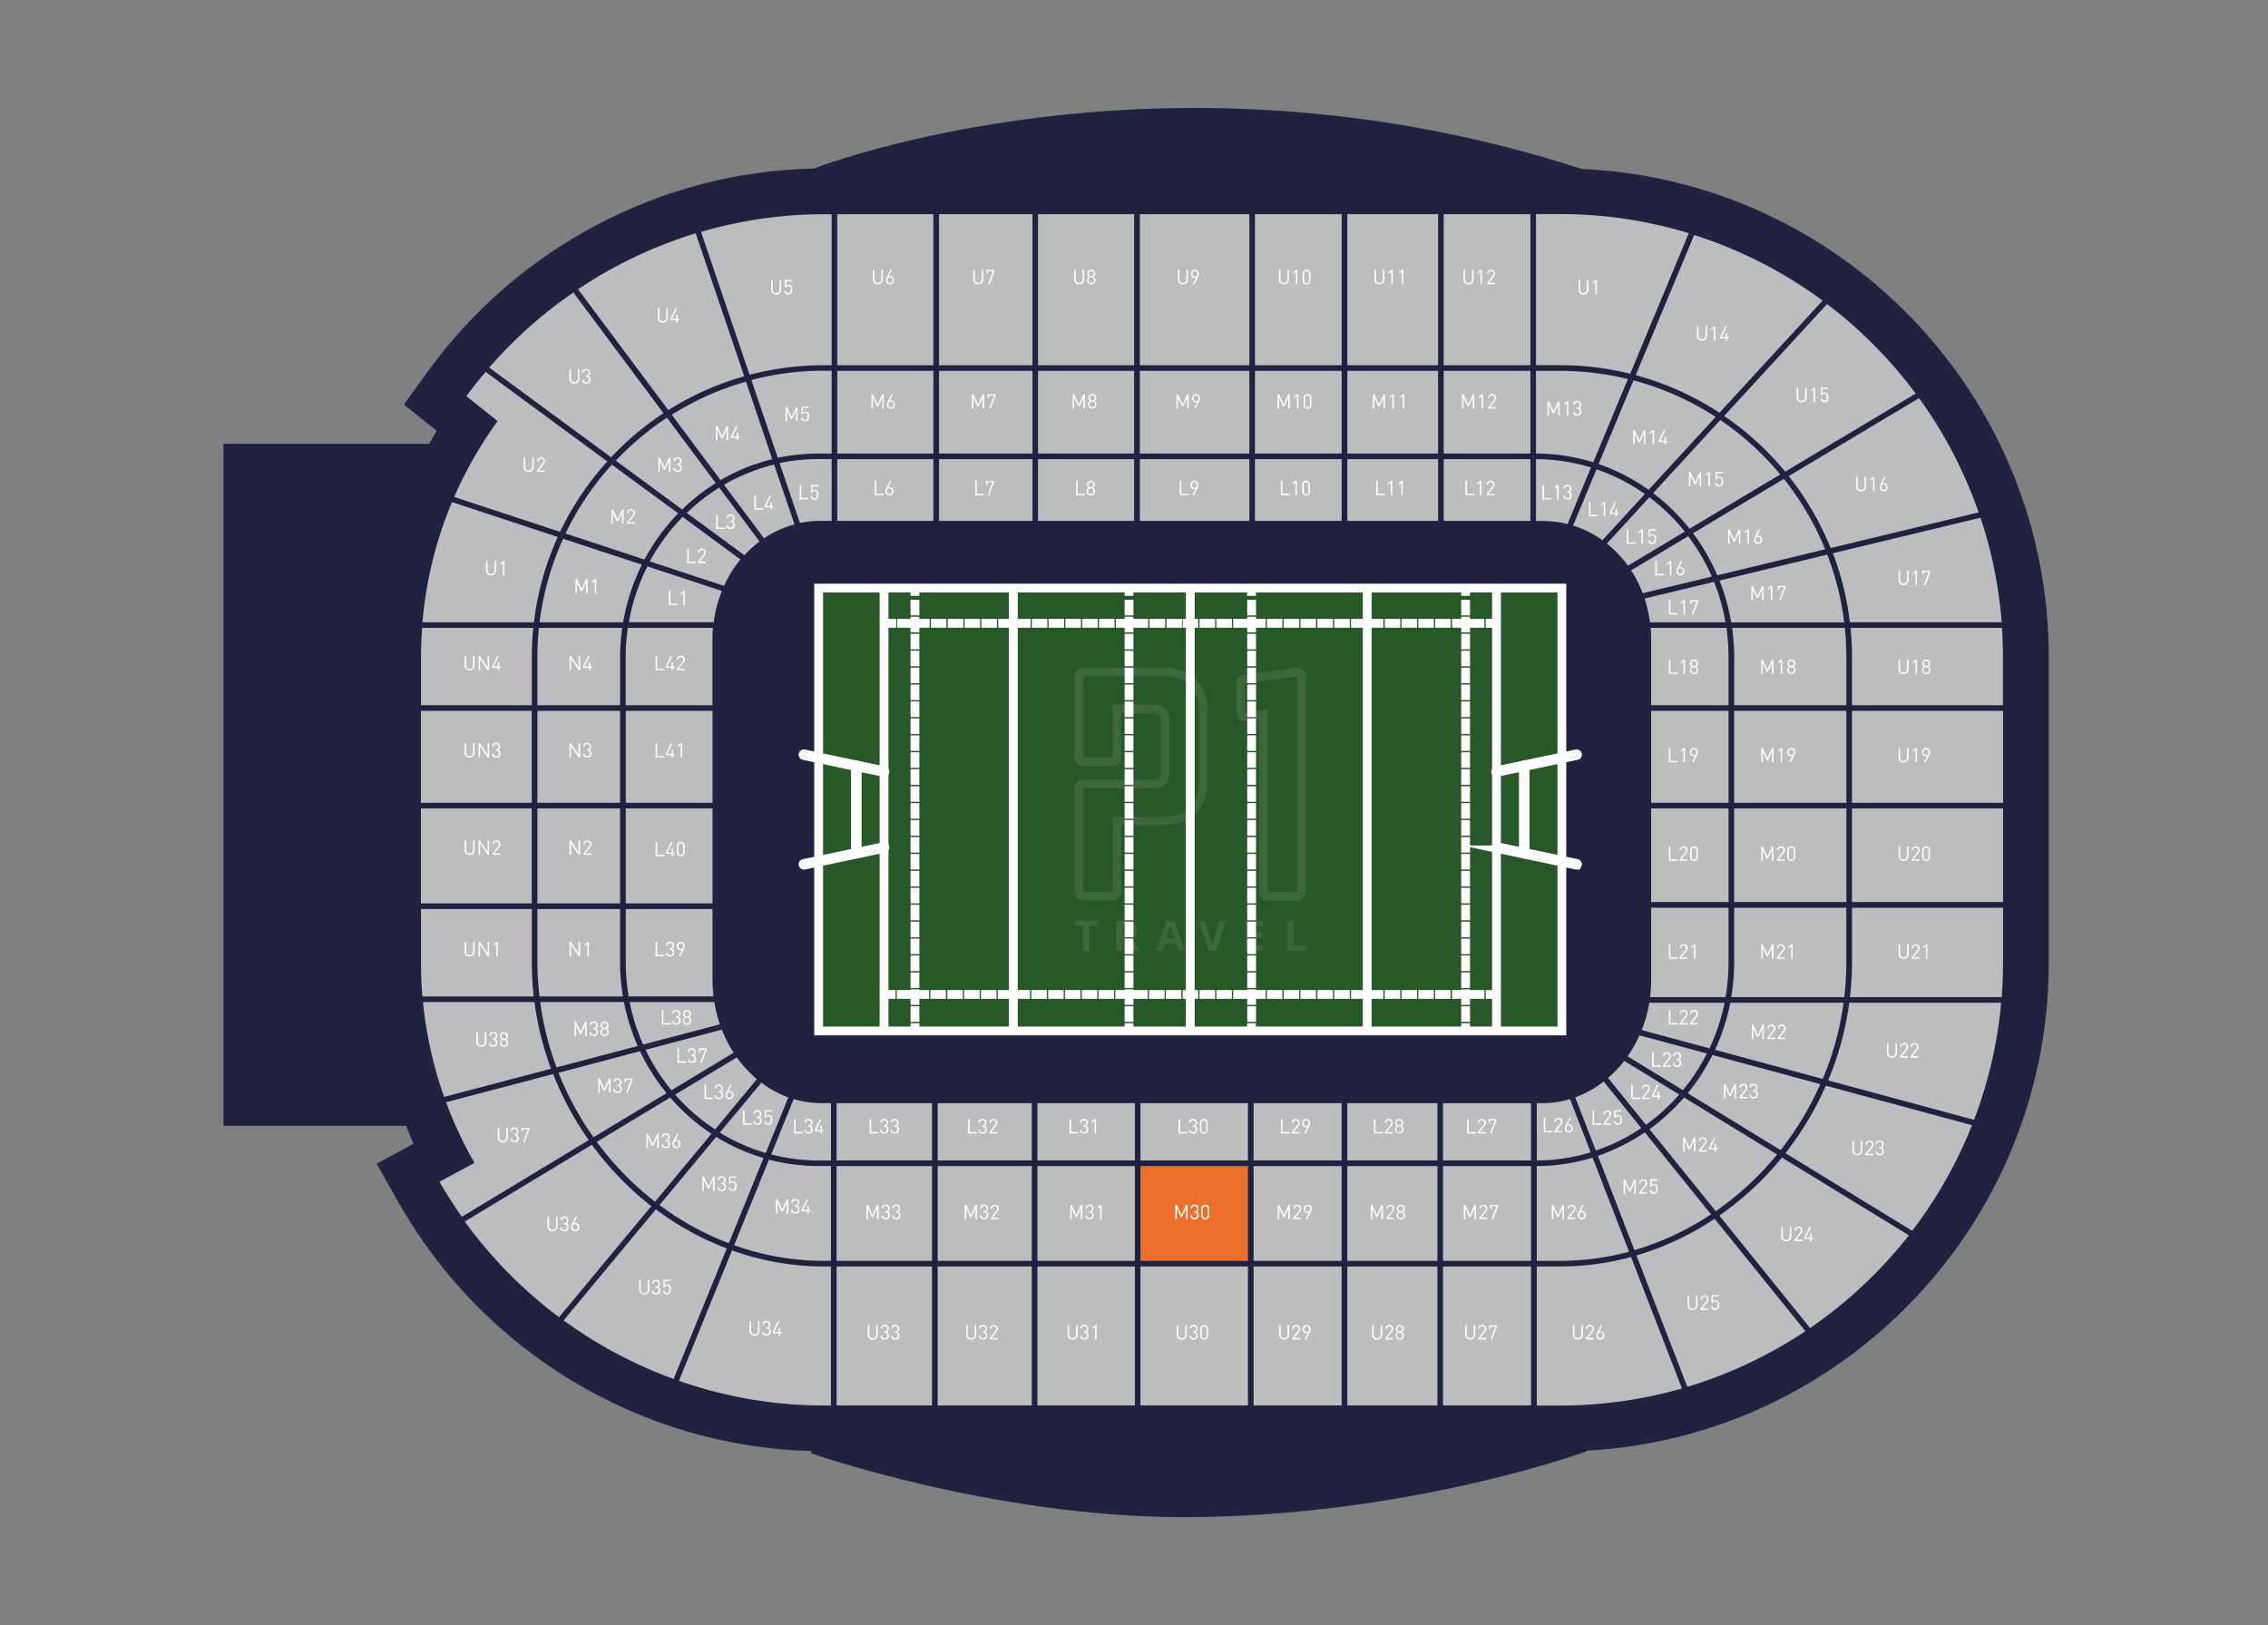
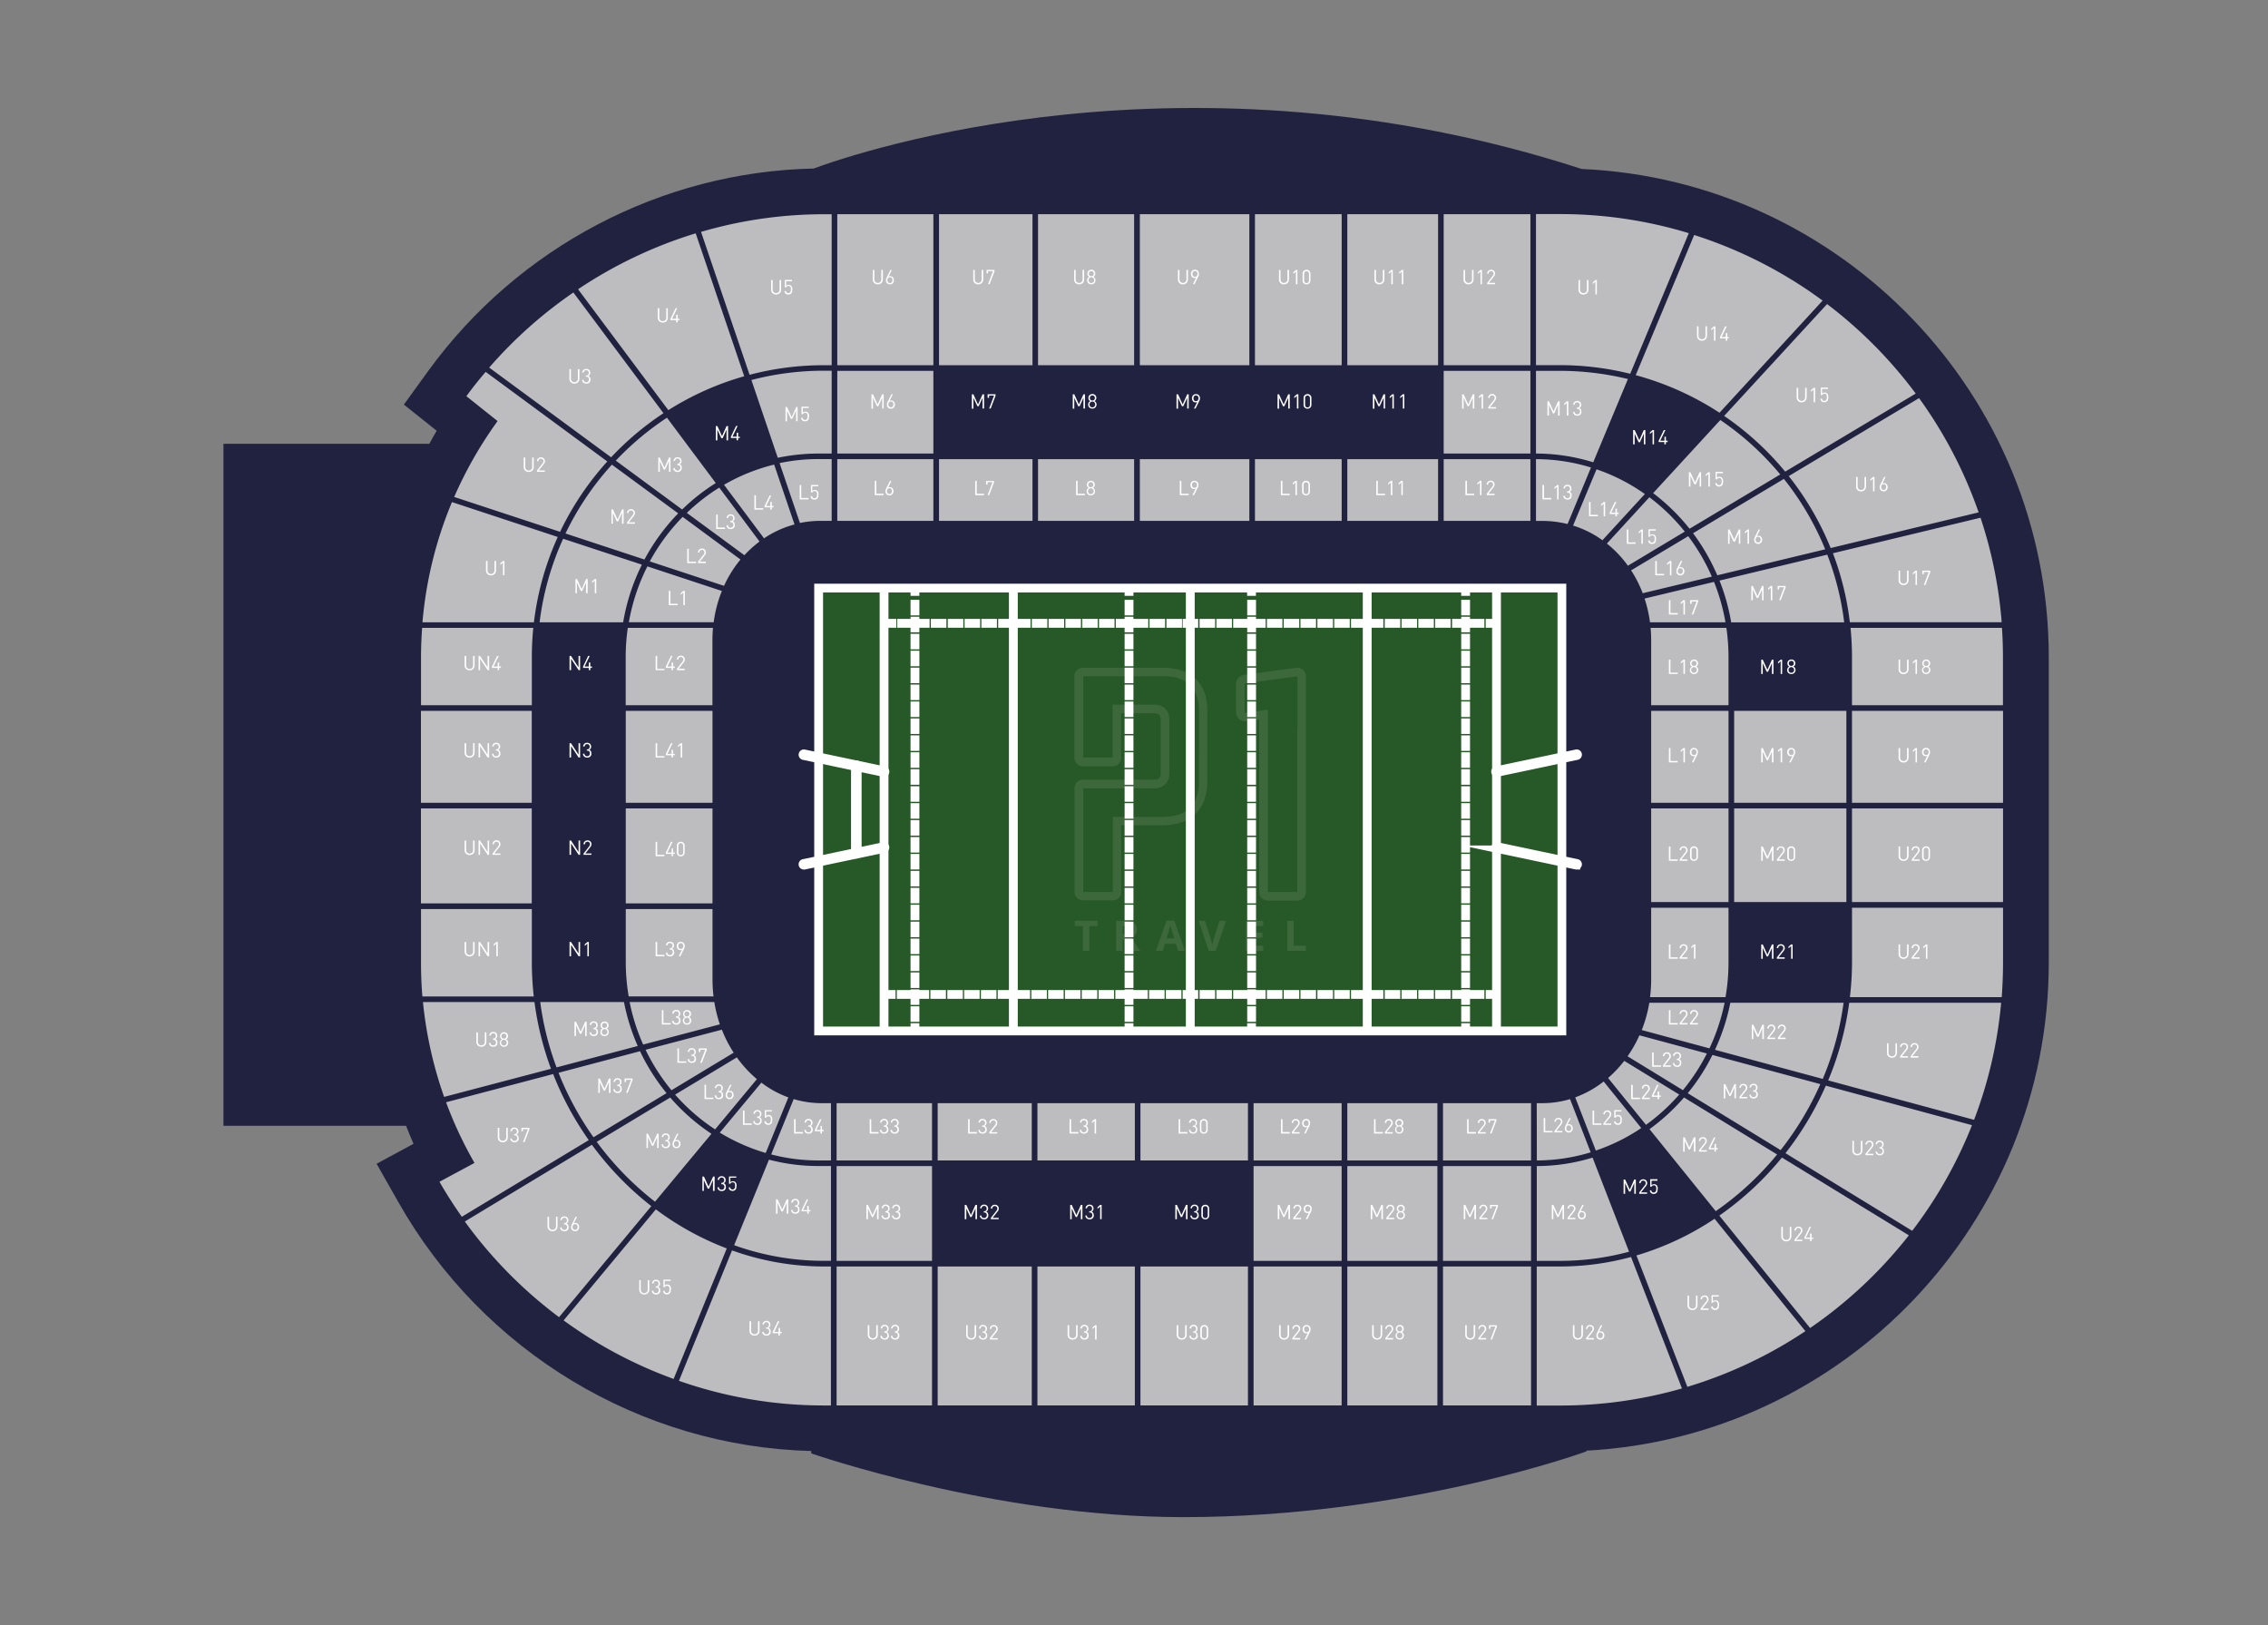
<svg xmlns="http://www.w3.org/2000/svg" id="Laag_1" data-name="Laag 1" viewBox="0 0 1072 768">
  <rect x="0" y="0" width="1072" height="768" fill="#808080" stroke="none" />
  <defs>
    <style>.cls-1{fill:#212240}.cls-2{fill:#bdbdc0}.cls-3{fill:#ed6f2c}.cls-4,.cls-5{fill:#fff}.cls-5,.cls-6{stroke:#fff;stroke-miterlimit:10;stroke-width:3.35px}.cls-6{fill:#275827}.cls-7{opacity:.1}</style>
  </defs>
  <g id="Principality_Stadium" data-name="Principality Stadium">
    <path id="Floor" d="M747.5 79.82c-186.33-60.46-341.21-8.18-362.94-.17-71.84 1.51-139.72 37.09-182.28 95.84l-11.39 15.72 15.52 12.37c-1.21 2-2.36 4.11-3.48 6.17h-97.31v322.31h86.32c1.11 2.85 2.26 5.67 3.51 8.5L178 550l10.21 18c40.14 71 114.58 115.66 195.25 117.76v1.12S469.73 717 559.17 717c106.08 0 190.69-31.08 190.69-31.08v-.33c121.6-6.5 218.52-107.49 218.52-230.67V310.61c0-124-98.2-225.44-220.88-230.76Z" class="cls-1" />
    <g id="Stand">
-       <path d="m772.54 590.81-17.26-44.57a93 93 0 0 0 22.18-11.07l31.28 38.73a132.66 132.66 0 0 1-36.2 16.91ZM311.73 569.51l26.79-32.23a92.47 92.47 0 0 0 22.38 10l-16.41 40.27a133.87 133.87 0 0 1-32.79-18.08ZM352.6 180.35 365 217a92.11 92.11 0 0 0-24.41 9.91L317.51 196a134.19 134.19 0 0 1 35.12-15.62ZM810.91 197.05l-31.67 34.43a93.85 93.85 0 0 0-23.64-12.17l16.48-39.55A134.9 134.9 0 0 1 810.87 197ZM872.71 310.58v22.71h-53v-22.71a102.16 102.16 0 0 0-1-13.85H872a137.67 137.67 0 0 1 .69 13.85ZM871.72 471.24h-53.43a99.28 99.28 0 0 0 1.38-16.38V429h53v25.86a140.56 140.56 0 0 1-.95 16.38ZM254 454.86v-25.24h39.09v25.24a96 96 0 0 0 1.35 16.08H255a144.5 144.5 0 0 1-1-16.08ZM254.72 296.73h39.39a100.56 100.56 0 0 0-1 13.85v22.71H254v-22.71a138.11 138.11 0 0 1 .72-13.85ZM636.83 175.26h42.9v39.09h-42.9zM593.17 175.26h40.99v39.09h-40.99zM538.76 175.26h51.76v39.09h-51.76zM490.64 175.26h45.42v39.09h-45.42zM443.84 175.26h44.18v39.09h-44.18zM254 335.95h39.09v43.45H254zM254 382.07h39.09v44.87H254zM443.21 551.09h44.47v44.8h-44.47zM490.35 551.09h46.05v44.8h-46.05z" class="cls-2" />
-       <path d="M539.05 551.09h50.81v44.8h-50.81z" class="cls-3" />
      <path d="M592.52 551.09h41.62v44.8h-41.62zM636.83 551.09h42.57v44.8h-42.57zM817.83 473.9h53.57a142.38 142.38 0 0 1-9.85 36l-50.94-13.76a98.45 98.45 0 0 0 7.26-22.25ZM819.67 382.07h53.04v44.24h-53.04zM819.67 335.95h53.04v43.45h-53.04zM818.26 294.1a96.87 96.87 0 0 0-5.51-19.72l50.93-12.24a133.27 133.27 0 0 1 8 32h-53.4ZM862.7 259.61l-51 12.28A97.67 97.67 0 0 0 800.24 252l42.93-25.67a135.48 135.48 0 0 1 19.53 33.28ZM798.6 249.89a95.32 95.32 0 0 0-17.23-16.83l31.77-34.56a136.21 136.21 0 0 1 28.32 25.73l-42.89 25.66ZM753.08 218.49a91.16 91.16 0 0 0-27.08-4.14v-39.09h11.33a136.74 136.74 0 0 1 32.13 3.87l-16.41 39.36ZM682.38 175.26h40.99v39.09h-40.99zM395.75 175.26h45.42v39.09h-45.42zM393.1 214.35h-6.21a93.51 93.51 0 0 0-19.26 2l-12.47-36.75a134.8 134.8 0 0 1 34.19-4.4h3.75v39.12ZM338.32 228.3a93.29 93.29 0 0 0-15.89 12.5l-31.37-23.1a137.47 137.47 0 0 1 24.19-20.29ZM320.5 242.67a96.85 96.85 0 0 0-15.89 21.76l-37.32-12.3a135.22 135.22 0 0 1 21.93-32.53l31.31 23ZM303.4 266.86a96.71 96.71 0 0 0-8.86 27.24h-39.49a134.44 134.44 0 0 1 11.13-39.48ZM255.31 473.57h39.62a98.11 98.11 0 0 0 6.5 20.78l-38.37 10.1a140.68 140.68 0 0 1-7.71-30.85ZM302.51 496.81a97.12 97.12 0 0 0 12.54 19.82l-34.53 20.84A145 145 0 0 1 264 507ZM316.79 518.7a96.1 96.1 0 0 0 19.49 17.13l-26.68 32.1a143.44 143.44 0 0 1-27.54-28.29ZM363.49 548.07a91.87 91.87 0 0 0 23.4 3h5.88v44.8h-3.42a125.43 125.43 0 0 1-42.35-7.39L363.49 548ZM395.43 551.09h45.1v44.8h-45.1zM682.05 551.09h41.62v44.8h-41.62zM726.36 551.09a90.13 90.13 0 0 0 26.39-4L770 591.56a125.42 125.42 0 0 1-32.62 4.33h-11v-44.8ZM779.63 533.67a95.49 95.49 0 0 0 16.34-15l44 26.94a142 142 0 0 1-29 26.79l-31.31-38.76ZM797.75 516.63a94.25 94.25 0 0 0 11.65-18.05l51 13.78a145.11 145.11 0 0 1-18.77 31.18l-43.95-26.91ZM946.1 471.24h-71.72a141 141 0 0 0 1-16.38V429h71.38v25.86c0 5.52-.23 11-.62 16.38ZM810.42 576l42.93 53.11a209.59 209.59 0 0 1-55.8 26.32l-24.06-62.1A135.31 135.31 0 0 0 810.42 576ZM343.5 590.05l-25.1 61.64a209.8 209.8 0 0 1-52-27.67l43.6-52.48A136.62 136.62 0 0 0 343.5 590ZM199 454.86v-25.24h52.38v25.24a145.36 145.36 0 0 0 .92 16.08h-52.65c-.46-5.35-.65-10.7-.65-16.08ZM199.49 296.73h52.57c-.45 4.56-.68 9.16-.68 13.85v22.71H199v-22.71c0-4.63.2-9.25.53-13.85ZM315.9 193.84l-42.67-57.14a210.64 210.64 0 0 1 55.6-26.43l22.94 67.55a137.13 137.13 0 0 0-35.84 16ZM773.13 177.33l27.64-66.27a209.83 209.83 0 0 1 60.71 31l-48.73 53a138.43 138.43 0 0 0-39.59-17.75ZM866.31 261.48l69.81-16.8a207.37 207.37 0 0 1 10 49.39h-71.77a137 137 0 0 0-8-32.62ZM865.29 259a138.67 138.67 0 0 0-19.82-34l61.6-36.85a209.3 209.3 0 0 1 28.16 54ZM682.38 101.22h40.99v71.39h-40.99zM636.83 101.22h42.9v71.39h-42.9zM593.17 101.22h40.99v71.39h-40.99zM538.76 101.22h51.76v71.39h-51.76zM490.64 101.22h45.42v71.39h-45.42zM443.84 101.22h44.18v71.39h-44.18zM395.75 101.22h45.42v71.39h-45.42zM252.36 294.1h-52.68a188.68 188.68 0 0 1 13.95-56.81l50 16.48a137 137 0 0 0-11.27 40.33ZM198.96 335.95h52.38v43.45h-52.38zM198.96 382.07h52.38v44.87h-52.38zM252.62 473.57a145.87 145.87 0 0 0 7.81 31.54l-50.51 13.29a191.79 191.79 0 0 1-10-44.83h52.74ZM395.43 598.55h45.1v65.67h-45.1zM443.21 598.55h44.47v65.67h-44.47zM490.35 598.55h46.05v65.67h-46.05zM539.05 598.55h50.81v65.67h-50.81zM592.52 598.55h41.62v65.67h-41.62zM636.83 598.55h42.57v65.67h-42.57zM682.05 598.55h41.62v65.67h-41.62zM863 513.09l69.09 18.67a209.25 209.25 0 0 1-28.26 49.92L843.93 545A149.4 149.4 0 0 0 863 513.09ZM864.11 510.62a144.23 144.23 0 0 0 9.95-36.72h71.81a206.76 206.76 0 0 1-12.8 55.33l-69-18.64ZM875.37 382.07h71.39v44.24h-71.39zM875.37 335.95h71.39v43.45h-71.39zM875.37 333.29v-22.71a138.11 138.11 0 0 0-.69-13.85h71.58c.3 4.6.46 9.19.46 13.85v22.71h-71.35ZM905.5 186l-61.71 36.89a138.39 138.39 0 0 0-28.85-26.32l48.65-52.87A211.83 211.83 0 0 1 905.5 186ZM798.21 110.24l-27.67 66.4a138 138 0 0 0-33.18-4.07H726v-71.39h11.33a208.06 208.06 0 0 1 60.85 9ZM393.1 101.22v71.38h-3.75a137.35 137.35 0 0 0-35.05 4.53l-22.94-67.54a206.94 206.94 0 0 1 58-8.34h3.75ZM271 138.21l42.6 57.07a138.1 138.1 0 0 0-24.75 20.84l-57.63-42.4A210.78 210.78 0 0 1 271 138.24ZM220.49 187.17q4.33-5.89 9.06-11.42l57.5 42.34a137.9 137.9 0 0 0-22.32 33.25l-50.05-16.48A192.39 192.39 0 0 1 234.47 200l.72-1-14.73-11.75ZM224.27 549.62l-.66-1.19a188.94 188.94 0 0 1-12.77-27.5l50.61-13.32a147.58 147.58 0 0 0 16.84 31.21l-60 36.23c-3.74-5.31-7.29-10.83-10.57-16.54l16.61-8.93ZM219.77 577.25l60-36.23a146.87 146.87 0 0 0 28.09 29l-43.62 52.48a210.77 210.77 0 0 1-44.53-45.2Z" class="cls-2" />
      <path d="M320.92 652.58 346 590.94a128.55 128.55 0 0 0 43.32 7.61h3.42v65.68h-3.42a206.82 206.82 0 0 1-68.4-11.65ZM726.36 664.23v-65.68h11a128.45 128.45 0 0 0 33.57-4.49L795 656.19a208.83 208.83 0 0 1-57.63 8.07h-11ZM855.54 627.6l-42.89-53.11a144.79 144.79 0 0 0 29.6-27.43l60 36.76a211.35 211.35 0 0 1-46.68 43.81ZM322.66 244.28 350 264.43a55.86 55.86 0 0 0-7.78 12.44l-35.09-11.55a94.75 94.75 0 0 1 15.53-21.04ZM817 310.58v22.71h-36.55v-30.72c0-2-.1-3.94-.26-5.84H816a97.53 97.53 0 0 1 1 13.85ZM815.6 471.24h-35.68a67.26 67.26 0 0 0 .53-8.21V429H817v25.86a96.13 96.13 0 0 1-1.41 16.38ZM780.45 382.07h36.56v44.24h-36.56zM780.45 335.95h36.56v43.45h-36.56zM779.89 294.1a62.49 62.49 0 0 0-2.56-11.22l32.82-7.88a95.18 95.18 0 0 1 5.42 19.1h-35.68ZM490.35 521.36h46.05v27.08h-46.05zM539.05 521.36h50.81v27.08h-50.81zM592.52 521.36h41.62v27.08h-41.62zM593.17 217.01h40.99v29.15h-40.99zM538.76 217.01h51.76v29.15h-51.76zM490.64 217.01h45.42v29.15h-45.42zM776.45 280.35a57.67 57.67 0 0 0-5.49-10.8l27-16.14a93.92 93.92 0 0 1 11.16 19.1l-32.66 7.84ZM769.45 267.36a52.33 52.33 0 0 0-9.94-10.47L779.6 235a92.51 92.51 0 0 1 16.73 16.24ZM757.38 255.28a48 48 0 0 0-13.85-6.89l11.09-26.59a89.62 89.62 0 0 1 22.84 11.68l-20.05 21.83ZM740.93 247.66a49.76 49.76 0 0 0-12-1.47H726V217a88.52 88.52 0 0 1 26 3.94ZM682.38 217.01h40.99v29.15h-40.99zM636.83 217.01h42.9v29.15h-42.9zM443.84 217.01h44.18v29.15h-44.18zM395.75 217.01h45.42v29.15h-45.42zM393.1 246.15h-4.83a49.42 49.42 0 0 0-10.17 1l-9.62-28.29a89.41 89.41 0 0 1 18.41-1.9h6.21ZM375.5 247.86a47.69 47.69 0 0 0-14.37 6.56l-18.91-25.3a89.49 89.49 0 0 1 23.7-9.55l9.62 28.29ZM359 255.93a53.31 53.31 0 0 0-7.15 6.47l-27.21-20a91.48 91.48 0 0 1 15.33-11.95ZM341.21 279.3a60.44 60.44 0 0 0-3.88 14.77h-40.1a94.47 94.47 0 0 1 8.77-26.39ZM295.78 382.07h40.99v44.87h-40.99zM295.78 335.95h40.99v43.45h-40.99zM337 296.73c-.17 1.9-.26 3.87-.26 5.84v30.72h-41v-22.71a96.08 96.08 0 0 1 1-13.85H337ZM295.78 454.86v-25.24h41V463a62.34 62.34 0 0 0 .49 7.91h-40.11a95.59 95.59 0 0 1-1.38-16.08ZM337.63 473.57a66.29 66.29 0 0 0 2.62 10.54L304 493.66a93.61 93.61 0 0 1-6.4-20.09ZM341.21 486.63a58.3 58.3 0 0 0 5.58 10.87l-29.41 17.75a94.36 94.36 0 0 1-12.24-19.13ZM348.26 499.7a56 56 0 0 0 9.49 10.3L338 533.76a93.72 93.72 0 0 1-18.9-16.44l29.17-17.59ZM359.85 511.64a47.93 47.93 0 0 0 12.77 7l-10.7 26.26a91.64 91.64 0 0 1-21.7-9.62l19.6-23.56ZM375.14 519.42a45.94 45.94 0 0 0 13.13 1.94h4.5v27.07h-5.88a88.45 88.45 0 0 1-22.38-2.85l10.63-26.13ZM395.43 521.36h45.1v27.08h-45.1zM443.21 521.36h44.47v27.08h-44.47zM636.83 521.36h42.57v27.08h-42.57zM682.05 521.36h41.62v27.08h-41.62zM726.36 521.36H729a45.56 45.56 0 0 0 13.1-1.91l9.75 25.14a87.86 87.86 0 0 1-25.44 3.84ZM744.58 518.6a49.39 49.39 0 0 0 13.42-7.48l17.76 22a89.17 89.17 0 0 1-21.47 10.63l-9.74-25.14ZM760.1 509.44a55.57 55.57 0 0 0 7.62-8.07l26 15.92A94.35 94.35 0 0 1 778 531.6l-17.9-22.12ZM769.29 499.2a59 59 0 0 0 5.61-9.91l31.87 8.6a93.15 93.15 0 0 1-11.32 17.33l-26.13-16ZM776 486.8a63.66 63.66 0 0 0 3.58-12.9h35.58a96 96 0 0 1-7.16 21.56l-32-8.66Z" class="cls-2" />
    </g>
  </g>
  <g id="Seat_Number" data-name="Seat Number">
    <path d="M417.29 132.1a2.24 2.24 0 0 1-.66 1.64 2.4 2.4 0 0 1-1.71.66 2.38 2.38 0 0 1-1.7-.66 2.24 2.24 0 0 1-.66-1.64v-4.53h.72V132a1.79 1.79 0 0 0 .46 1.25 1.74 1.74 0 0 0 2.36 0 1.68 1.68 0 0 0 .46-1.25v-4.46h.73v4.53ZM422.54 132.4a2 2 0 0 1-.53 1.44 1.76 1.76 0 0 1-1.34.56 1.86 1.86 0 0 1-1.38-.53 1.88 1.88 0 0 1-.53-1.41 3.27 3.27 0 0 1 .43-1.51l1.67-3.35h.69l-1.55 3.06a1.65 1.65 0 0 1 .72-.13 1.62 1.62 0 0 1 1.28.52 2 2 0 0 1 .5 1.38Zm-.69 0a1.43 1.43 0 0 0-.33-1 1.2 1.2 0 0 0-1.74 0 1.42 1.42 0 0 0-.33 1 1.38 1.38 0 0 0 .33 1 1 1 0 0 0 .85.36 1.11 1.11 0 0 0 .86-.36 1.42 1.42 0 0 0 .32-1ZM464.74 132.1a2.27 2.27 0 0 1-.65 1.64 2.55 2.55 0 0 1-3.42 0 2.27 2.27 0 0 1-.65-1.64v-4.53h.72V132a1.75 1.75 0 0 0 .46 1.25 1.74 1.74 0 0 0 2.36 0A1.68 1.68 0 0 0 464 132v-4.46h.72v4.53ZM470.09 128.16l-2.33 6.14H467l2.33-6.14H467v1.05h-.69v-1.67h3.74v.62ZM512.43 132.1a2.27 2.27 0 0 1-.65 1.64 2.55 2.55 0 0 1-3.42 0 2.27 2.27 0 0 1-.65-1.64v-4.53h.72V132a1.75 1.75 0 0 0 .46 1.25 1.74 1.74 0 0 0 2.36 0 1.68 1.68 0 0 0 .46-1.25v-4.46h.72ZM517.78 132.46a1.88 1.88 0 0 1-.55 1.38 2 2 0 0 1-1.42.53 2 2 0 0 1-1.41-.53 1.88 1.88 0 0 1-.56-1.38 1.78 1.78 0 0 1 1-1.64 1.6 1.6 0 0 1-.88-1.51 1.76 1.76 0 0 1 .52-1.31 1.91 1.91 0 0 1 1.35-.53 1.79 1.79 0 0 1 1.34.53 1.72 1.72 0 0 1 .53 1.31 1.67 1.67 0 0 1-.89 1.51 1.83 1.83 0 0 1 1 1.64Zm-1 .92a1.21 1.21 0 0 0 .36-.95 1.35 1.35 0 0 0-.36-1 1.16 1.16 0 0 0-.92-.4 1.29 1.29 0 0 0-.95.4 1.23 1.23 0 0 0-.36 1 1.37 1.37 0 0 0 .36.95 1.22 1.22 0 0 0 .95.39 1.14 1.14 0 0 0 .87-.39Zm-.1-3.18a1.18 1.18 0 0 0 .33-.86 1.24 1.24 0 0 0-.33-.88 1.26 1.26 0 0 0-1.7 0 1.18 1.18 0 0 0-.33.88 1.09 1.09 0 0 0 .33.86 1.26 1.26 0 0 0 1.7 0ZM561.47 132.1a2.24 2.24 0 0 1-.66 1.64 2.4 2.4 0 0 1-1.71.66 2.28 2.28 0 0 1-1.67-.66 2.24 2.24 0 0 1-.66-1.64v-4.53h.73V132a1.63 1.63 0 0 0 .46 1.25 1.74 1.74 0 0 0 2.36 0 1.72 1.72 0 0 0 .46-1.25v-4.46h.72v4.53ZM566.69 129.44a3.27 3.27 0 0 1-.43 1.51l-1.67 3.35h-.73l1.51-3.05a1.63 1.63 0 0 1-.72.13 1.55 1.55 0 0 1-1.25-.53 2 2 0 0 1-.49-1.38 2.07 2.07 0 0 1 .53-1.44 1.76 1.76 0 0 1 1.34-.56 1.86 1.86 0 0 1 1.38.53 2 2 0 0 1 .53 1.41Zm-.69 0a1.32 1.32 0 0 0-.33-1 1.2 1.2 0 0 0-.85-.36 1.15 1.15 0 0 0-.86.36 1.58 1.58 0 0 0-.33 1 1.6 1.6 0 0 0 .3 1 1.2 1.2 0 0 0 1.74 0 1.53 1.53 0 0 0 .33-1ZM609.22 132.1a2.27 2.27 0 0 1-.65 1.64 2.4 2.4 0 0 1-1.71.66 2.24 2.24 0 0 1-1.67-.66 2.13 2.13 0 0 1-.66-1.64v-4.53h.72V132a1.79 1.79 0 0 0 .46 1.25 1.74 1.74 0 0 0 2.36 0 1.68 1.68 0 0 0 .46-1.25v-4.46h.73v4.53ZM613.23 134.33h-.69v-6l-1.25 1.11v-.79l1.25-1.08h.69ZM619.4 132.53a1.81 1.81 0 0 1-1.84 1.87 1.84 1.84 0 0 1-1.35-.53 1.72 1.72 0 0 1-.52-1.34v-3.15a1.74 1.74 0 0 1 .52-1.35 1.91 1.91 0 0 1 1.35-.52 1.65 1.65 0 0 1 1.31.52 1.75 1.75 0 0 1 .53 1.35Zm-.69 0v-3.08a1.34 1.34 0 0 0-.3-.92 1.18 1.18 0 0 0-1.7 0 1.39 1.39 0 0 0-.3.92v3.08a1.32 1.32 0 0 0 .3.92 1.18 1.18 0 0 0 1.7 0 1.38 1.38 0 0 0 .3-.96ZM654.32 132.1a2.24 2.24 0 0 1-.66 1.64 2.4 2.4 0 0 1-1.7.66 2.28 2.28 0 0 1-1.68-.66 2.12 2.12 0 0 1-.65-1.64v-4.53h.72V132a1.75 1.75 0 0 0 .46 1.25 1.74 1.74 0 0 0 2.36 0 1.68 1.68 0 0 0 .46-1.25v-4.46h.72v4.53ZM658.32 134.33h-.69v-6l-1.24 1.11v-.79l1.24-1.08h.69ZM663.28 134.33h-.69v-6l-1.25 1.11v-.79l1.25-1.08h.69ZM696.46 132.1a2.24 2.24 0 0 1-.66 1.64 2.38 2.38 0 0 1-1.7.66 2.28 2.28 0 0 1-1.68-.66 2.12 2.12 0 0 1-.65-1.64v-4.53h.72V132a1.75 1.75 0 0 0 .46 1.25 1.74 1.74 0 0 0 2.36 0 1.68 1.68 0 0 0 .46-1.25v-4.46h.72v4.53ZM700.46 134.33h-.68v-6l-1.25 1.11v-.79l1.25-1.08h.68ZM706.67 134.33h-3.74v-.62l2.65-3.38a1.56 1.56 0 0 0 .4-1 1.18 1.18 0 0 0-.33-.88 1.11 1.11 0 0 0-.85-.33 1.33 1.33 0 0 0-.86.29 1.18 1.18 0 0 0-.32.92h-.69a1.71 1.71 0 0 1 .52-1.31 1.86 1.86 0 0 1 1.35-.52 1.81 1.81 0 0 1 1.34.49 1.83 1.83 0 0 1 .53 1.31 1.52 1.52 0 0 1-.13.69 4.12 4.12 0 0 1-.43.69l-2.36 3h2.89v.62ZM750.78 136.89a2.22 2.22 0 0 1-.66 1.64 2.38 2.38 0 0 1-1.7.66 2.28 2.28 0 0 1-1.68-.66 2.11 2.11 0 0 1-.65-1.64v-4.53h.72v4.47a1.72 1.72 0 0 0 .46 1.24 1.74 1.74 0 0 0 2.36 0 1.68 1.68 0 0 0 .46-1.24v-4.47h.72v4.53ZM754.78 139.12h-.69v-6l-1.24 1.11v-.78l1.24-1.09h.69ZM806.8 158.72a2.25 2.25 0 0 1-.65 1.64 2.4 2.4 0 0 1-1.71.66 2.24 2.24 0 0 1-1.67-.66 2.14 2.14 0 0 1-.66-1.64v-4.53h.72v4.46a1.79 1.79 0 0 0 .46 1.25 1.76 1.76 0 0 0 2.37 0 1.74 1.74 0 0 0 .46-1.25v-4.46h.72v4.53ZM810.81 161h-.69v-6l-1.25 1.12v-.79l1.25-1.08h.69ZM817.21 159.87h-.82V161h-.69v-1.08H813v-.63l2.43-5.05h.72l-2.43 5.05h2v-1.9h.69v1.9h.82ZM853.9 187.83a2.27 2.27 0 0 1-.65 1.64 2.4 2.4 0 0 1-1.71.66 2.24 2.24 0 0 1-1.67-.66 2.13 2.13 0 0 1-.66-1.64v-4.53h.72v4.46a1.79 1.79 0 0 0 .46 1.25 1.6 1.6 0 0 0 1.18.46 1.57 1.57 0 0 0 1.18-.46 1.68 1.68 0 0 0 .46-1.25v-4.46h.73v4.53ZM857.94 190.06h-.69v-6l-1.25 1.11v-.79l1.25-1.08h.69ZM864.14 187.83a4.68 4.68 0 0 1-.1 1 1.73 1.73 0 0 1-.42.76 1.88 1.88 0 0 1-1.35.49 1.79 1.79 0 0 1-1.34-.49 1.88 1.88 0 0 1-.46-1.19h.69a1.06 1.06 0 0 0 1.15 1.05 1 1 0 0 0 .82-.32 1.91 1.91 0 0 0 .36-1.38 3.18 3.18 0 0 0 0-.63 1.79 1.79 0 0 0-.16-.52.8.8 0 0 0-.36-.39 1.12 1.12 0 0 0-.59-.14 1.5 1.5 0 0 0-.72.17.84.84 0 0 0-.4.49h-.62v-3.54H864v.62h-2.79V186a1.6 1.6 0 0 1 1.22-.46 1.58 1.58 0 0 1 1.18.43 2.52 2.52 0 0 1 .56 1.8ZM882 229.94a2.24 2.24 0 0 1-.66 1.64 2.38 2.38 0 0 1-1.7.66 2.28 2.28 0 0 1-1.68-.66 2.12 2.12 0 0 1-.65-1.64v-4.53h.72v4.46a1.75 1.75 0 0 0 .46 1.25 1.74 1.74 0 0 0 2.36 0 1.68 1.68 0 0 0 .46-1.25v-4.46h.72v4.53ZM886 232.17h-.68v-6l-1.25 1.11v-.79l1.25-1.08h.68ZM892.24 230.2a2 2 0 0 1-.53 1.45 1.76 1.76 0 0 1-1.34.55 1.85 1.85 0 0 1-1.38-.52 2 2 0 0 1-.53-1.41 3.27 3.27 0 0 1 .43-1.51l1.67-3.35h.69l-1.51 3.05a1.67 1.67 0 0 1 .73-.13 1.65 1.65 0 0 1 1.28.53 2 2 0 0 1 .49 1.38Zm-.69 0a1.42 1.42 0 0 0-.33-1 1.09 1.09 0 0 0-.89-.4 1.07 1.07 0 0 0-.85.36 1.55 1.55 0 0 0-.33 1 1.37 1.37 0 0 0 .33 1 1.14 1.14 0 0 0 .85.37 1.1 1.1 0 0 0 .86-.37 1.58 1.58 0 0 0 .33-1ZM902.08 274.22a2.29 2.29 0 0 1-.65 1.64 2.44 2.44 0 0 1-1.71.65 2.28 2.28 0 0 1-1.67-.65 2.14 2.14 0 0 1-.66-1.64v-4.53h.72v4.46a1.81 1.81 0 0 0 .46 1.25 1.76 1.76 0 0 0 2.37 0 1.75 1.75 0 0 0 .45-1.25v-4.46h.73v4.53ZM906.09 276.45h-.69v-6l-1.25 1.12v-.79l1.25-1.08h.69ZM912.39 270.31l-2.33 6.14h-.72l2.33-6.14h-2.37v1.05h-.68v-1.67h3.74v.62ZM902.08 316.29a2.25 2.25 0 0 1-.65 1.64 2.4 2.4 0 0 1-1.71.66 2.24 2.24 0 0 1-1.67-.66 2.11 2.11 0 0 1-.66-1.64v-4.53h.72v4.47a1.77 1.77 0 0 0 .46 1.24 1.76 1.76 0 0 0 2.37 0 1.71 1.71 0 0 0 .45-1.24v-4.47h.73v4.53ZM906.09 318.52h-.69v-6l-1.25 1.11v-.78l1.25-1.09h.69ZM912.39 316.65a1.88 1.88 0 0 1-.56 1.38 2.14 2.14 0 0 1-2.82 0 1.89 1.89 0 0 1 .46-3 1.61 1.61 0 0 1-.89-1.51 1.76 1.76 0 0 1 .53-1.31 1.91 1.91 0 0 1 1.34-.53 1.79 1.79 0 0 1 1.35.53 1.71 1.71 0 0 1 .52 1.31 1.66 1.66 0 0 1-.88 1.51 1.86 1.86 0 0 1 1 1.64Zm-1 .92a1.24 1.24 0 0 0 .36-.95 1.37 1.37 0 0 0-.36-.95 1.28 1.28 0 0 0-1-.4 1.26 1.26 0 0 0-.95.4 1.21 1.21 0 0 0-.36.95 1.37 1.37 0 0 0 .36.95 1.21 1.21 0 0 0 .95.4 1.28 1.28 0 0 0 .95-.4Zm-.1-3.18a1.18 1.18 0 0 0 .33-.86 1.24 1.24 0 0 0-.33-.88 1.11 1.11 0 0 0-.85-.33 1.13 1.13 0 0 0-.86.33 1.17 1.17 0 0 0-.32.88 1.07 1.07 0 0 0 .32.86 1.25 1.25 0 0 0 .86.33 1.11 1.11 0 0 0 .8-.33ZM902.08 358.07a2.25 2.25 0 0 1-.65 1.64 2.35 2.35 0 0 1-1.71.66 2.24 2.24 0 0 1-1.67-.66 2.11 2.11 0 0 1-.66-1.64v-4.53h.72V358a1.77 1.77 0 0 0 .46 1.24 1.76 1.76 0 0 0 2.37 0 1.71 1.71 0 0 0 .45-1.24v-4.47h.73v4.53ZM906.09 360.3h-.69v-6l-1.25 1.11v-.78l1.25-1.09h.69ZM912.26 355.45a3.3 3.3 0 0 1-.43 1.51l-1.67 3.34h-.72l1.51-3.05a1.67 1.67 0 0 1-.73.13 1.51 1.51 0 0 1-1.24-.52 2 2 0 0 1-.5-1.38A2.05 2.05 0 0 1 909 354a1.73 1.73 0 0 1 1.35-.56 1.85 1.85 0 0 1 1.37.52 2 2 0 0 1 .53 1.41Zm-.69 0a1.38 1.38 0 0 0-.33-1 1.18 1.18 0 0 0-.85-.36 1.15 1.15 0 0 0-.86.36 1.44 1.44 0 0 0-.32 1 1.41 1.41 0 0 0 .32 1 1.06 1.06 0 0 0 .89.4 1 1 0 0 0 .85-.37 1.52 1.52 0 0 0 .33-1ZM902.08 404.58a2.27 2.27 0 0 1-.65 1.64 2.35 2.35 0 0 1-1.71.66 2.24 2.24 0 0 1-1.67-.66 2.13 2.13 0 0 1-.66-1.64v-4.53h.72v4.46a1.79 1.79 0 0 0 .46 1.25 1.76 1.76 0 0 0 2.37 0 1.72 1.72 0 0 0 .45-1.25v-4.46h.73v4.53ZM907.34 406.81h-3.75v-.62l2.66-3.38a1.56 1.56 0 0 0 .4-1 1.18 1.18 0 0 0-.33-.88 1.12 1.12 0 0 0-.86-.33 1.33 1.33 0 0 0-.85.29 1.18 1.18 0 0 0-.33.92h-.69a1.72 1.72 0 0 1 .53-1.31 1.9 1.9 0 0 1 1.34-.52 1.75 1.75 0 0 1 1.88 1.8 1.52 1.52 0 0 1-.14.69 4 4 0 0 1-.42.69l-2.37 3h2.89v.62ZM912.23 405a1.79 1.79 0 0 1-.53 1.34 1.76 1.76 0 0 1-1.31.53 1.84 1.84 0 0 1-1.35-.53 1.73 1.73 0 0 1-.52-1.34v-3.15a1.74 1.74 0 0 1 .52-1.35 1.91 1.91 0 0 1 1.35-.52 1.65 1.65 0 0 1 1.31.52 1.79 1.79 0 0 1 .53 1.35Zm-.69 0v-3.08a1.34 1.34 0 0 0-.3-.92 1.09 1.09 0 0 0-.85-.36 1.11 1.11 0 0 0-.86.36 1.45 1.45 0 0 0-.29.92V405a1.37 1.37 0 0 0 .29.92 1.11 1.11 0 0 0 .86.36 1.09 1.09 0 0 0 .85-.36 1.38 1.38 0 0 0 .3-.92ZM902.08 450.86a2.29 2.29 0 0 1-.65 1.64 2.35 2.35 0 0 1-1.71.66 2.24 2.24 0 0 1-1.67-.66 2.14 2.14 0 0 1-.66-1.64v-4.53h.72v4.46a1.79 1.79 0 0 0 .46 1.25 1.76 1.76 0 0 0 2.37 0 1.74 1.74 0 0 0 .45-1.25v-4.46h.73v4.53ZM907.34 453.09h-3.75v-.62l2.66-3.38a1.56 1.56 0 0 0 .4-1 1.2 1.2 0 0 0-.33-.89 1.11 1.11 0 0 0-.86-.32 1.27 1.27 0 0 0-.85.29 1.18 1.18 0 0 0-.33.92h-.69a1.72 1.72 0 0 1 .53-1.31 1.91 1.91 0 0 1 1.34-.53 1.84 1.84 0 0 1 1.35.5 1.8 1.8 0 0 1 .53 1.31 1.52 1.52 0 0 1-.14.69 4.91 4.91 0 0 1-.42.69l-2.37 3h2.89v.62ZM911 453.09h-.68v-6l-1.25 1.12v-.79l1.25-1.08h.68v6.76ZM896.6 497.59a2.29 2.29 0 0 1-.65 1.65 2.39 2.39 0 0 1-1.71.65 2.28 2.28 0 0 1-1.67-.65 2.15 2.15 0 0 1-.66-1.65v-4.52h.72v4.46a1.81 1.81 0 0 0 .46 1.25 1.64 1.64 0 0 0 1.18.46 1.6 1.6 0 0 0 1.18-.46 1.72 1.72 0 0 0 .46-1.25v-4.46h.73v4.52ZM901.85 499.83h-3.74v-.63l2.66-3.38a1.59 1.59 0 0 0 .4-1 1.2 1.2 0 0 0-.33-.89 1.13 1.13 0 0 0-.86-.33 1.28 1.28 0 0 0-.85.3 1.17 1.17 0 0 0-.33.92h-.69a1.69 1.69 0 0 1 .53-1.31A1.91 1.91 0 0 1 900 493a1.74 1.74 0 0 1 1.87 1.81 1.45 1.45 0 0 1-.13.68 4.73 4.73 0 0 1-.42.69l-2.37 3h2.89v.63ZM906.81 499.83h-3.74v-.63l2.66-3.38a1.57 1.57 0 0 0 .39-1 1.2 1.2 0 0 0-.33-.89 1.11 1.11 0 0 0-.85-.33 1.26 1.26 0 0 0-.85.3 1.17 1.17 0 0 0-.33.92h-.69a1.68 1.68 0 0 1 .52-1.31 1.91 1.91 0 0 1 1.35-.53 1.84 1.84 0 0 1 1.35.49 1.88 1.88 0 0 1 .52 1.32 1.45 1.45 0 0 1-.13.68 4.12 4.12 0 0 1-.43.69l-2.36 3h2.89v.63ZM880.26 543.71a2.26 2.26 0 0 1-.66 1.64 2.33 2.33 0 0 1-1.7.66 2.28 2.28 0 0 1-1.68-.66 2.14 2.14 0 0 1-.66-1.64v-4.53h.73v4.46a1.75 1.75 0 0 0 .46 1.25 1.74 1.74 0 0 0 2.36 0 1.74 1.74 0 0 0 .46-1.25v-4.46h.72v4.53ZM885.51 545.94h-3.74v-.62l2.66-3.38a1.6 1.6 0 0 0 .39-1 1.16 1.16 0 0 0-.33-.88 1.11 1.11 0 0 0-.85-.33 1.31 1.31 0 0 0-.85.29 1.18 1.18 0 0 0-.33.92h-.69a1.71 1.71 0 0 1 .52-1.31 1.91 1.91 0 0 1 1.35-.53 1.76 1.76 0 0 1 1.87 1.81 1.52 1.52 0 0 1-.13.69 5.12 5.12 0 0 1-.43.69l-2.36 3h2.89v.62ZM890.47 544.1a1.84 1.84 0 0 1-.56 1.41 2.06 2.06 0 0 1-1.41.5 2.14 2.14 0 0 1-1.38-.46 1.8 1.8 0 0 1-.59-1.35h.69a1.15 1.15 0 0 0 .39.89 1.42 1.42 0 0 0 .89.29 1.29 1.29 0 0 0 .92-.36 1.31 1.31 0 0 0 .36-.95c0-.89-.43-1.31-1.35-1.31h-.13v-.59h.13a1.18 1.18 0 0 0 .92-.33 1.34 1.34 0 0 0 .3-.92 1.21 1.21 0 0 0-.33-.92 1.13 1.13 0 0 0-.86-.33 1.21 1.21 0 0 0-.85.3 1.16 1.16 0 0 0-.36.82h-.69a1.8 1.8 0 0 1 .59-1.28 2 2 0 0 1 1.31-.46 1.94 1.94 0 0 1 1.35.49 1.71 1.71 0 0 1 .52 1.31 1.52 1.52 0 0 1-.91 1.51 1.62 1.62 0 0 1 1.05 1.64ZM846.68 584.31A2.29 2.29 0 0 1 846 586a2.35 2.35 0 0 1-1.71.66 2.24 2.24 0 0 1-1.67-.66 2.14 2.14 0 0 1-.66-1.64v-4.53h.72v4.46a1.79 1.79 0 0 0 .46 1.25 1.64 1.64 0 0 0 1.18.46 1.62 1.62 0 0 0 1.18-.46 1.7 1.7 0 0 0 .46-1.25v-4.46h.73v4.53ZM851.93 586.54h-3.74v-.62l2.66-3.38a1.6 1.6 0 0 0 .39-1 1.19 1.19 0 0 0-.32-.89 1.12 1.12 0 0 0-.86-.32 1.25 1.25 0 0 0-.85.29 1.18 1.18 0 0 0-.33.92h-.69a1.72 1.72 0 0 1 .53-1.31 1.89 1.89 0 0 1 1.34-.53 1.84 1.84 0 0 1 1.35.5 1.79 1.79 0 0 1 .52 1.31 1.52 1.52 0 0 1-.13.69 6.1 6.1 0 0 1-.42.69l-2.37 3h2.89v.62ZM857.09 585.49h-.82v1.08h-.69v-1.08h-2.69v-.62l2.42-5.06h.69l-2.43 5.06h2V583h.69v1.91h.82ZM802.31 616.83a2.22 2.22 0 0 1-.66 1.64 2.33 2.33 0 0 1-1.7.66 2.28 2.28 0 0 1-1.68-.66 2.11 2.11 0 0 1-.65-1.64v-4.53h.72v4.47a1.77 1.77 0 0 0 .46 1.25 1.61 1.61 0 0 0 1.18.45 1.63 1.63 0 0 0 1.18-.45 1.72 1.72 0 0 0 .46-1.25v-4.47h.72v4.53ZM807.56 619.07h-3.74v-.63l2.66-3.38a1.6 1.6 0 0 0 .39-1 1.2 1.2 0 0 0-.33-.89 1.11 1.11 0 0 0-.85-.33 1.26 1.26 0 0 0-.85.3 1.15 1.15 0 0 0-.33.92h-.69a1.72 1.72 0 0 1 .52-1.32 2 2 0 0 1 1.35-.52 1.8 1.8 0 0 1 1.34.49 1.83 1.83 0 0 1 .53 1.31 1.47 1.47 0 0 1-.13.69 4.12 4.12 0 0 1-.43.69l-2.36 3h2.89v.63ZM812.52 616.83a5.27 5.27 0 0 1-.1 1 1.75 1.75 0 0 1-.43.76 1.84 1.84 0 0 1-1.35.49 1.77 1.77 0 0 1-1.34-.49 1.93 1.93 0 0 1-.46-1.18h.69a1.06 1.06 0 0 0 1.15 1 1 1 0 0 0 .82-.33 1.84 1.84 0 0 0 .36-1.38 4 4 0 0 0 0-.62 1.8 1.8 0 0 0-.17-.53.79.79 0 0 0-.36-.39 1.1 1.1 0 0 0-.59-.13 1.56 1.56 0 0 0-.72.16 1 1 0 0 0-.4.49H809v-3.54h3.41v.59h-2.79V615a1.62 1.62 0 0 1 1.22-.46 1.56 1.56 0 0 1 1.18.43 2.53 2.53 0 0 1 .56 1.81ZM748.15 630.82a2.29 2.29 0 0 1-.65 1.64 2.39 2.39 0 0 1-1.71.65 2.28 2.28 0 0 1-1.67-.65 2.14 2.14 0 0 1-.66-1.64v-4.53h.72v4.46a1.81 1.81 0 0 0 .46 1.25 1.76 1.76 0 0 0 2.37 0 1.75 1.75 0 0 0 .45-1.25v-4.46h.73v4.53ZM753.41 633.05h-3.75v-.63l2.66-3.38a1.59 1.59 0 0 0 .4-1 1.2 1.2 0 0 0-.33-.89 1.12 1.12 0 0 0-.86-.33 1.28 1.28 0 0 0-.85.3 1.17 1.17 0 0 0-.33.92h-.69a1.69 1.69 0 0 1 .53-1.31 1.91 1.91 0 0 1 1.34-.53 1.75 1.75 0 0 1 1.88 1.81 1.45 1.45 0 0 1-.14.68 4 4 0 0 1-.42.69l-2.37 3h2.89v.63ZM758.33 631.11a2 2 0 0 1-.53 1.44 1.71 1.71 0 0 1-1.34.56 1.85 1.85 0 0 1-1.38-.52 2 2 0 0 1-.53-1.41 3.36 3.36 0 0 1 .43-1.51l1.67-3.35h.69l-1.51 3a1.67 1.67 0 0 1 .73-.13 1.65 1.65 0 0 1 1.28.52 2 2 0 0 1 .49 1.38Zm-.69 0a1.42 1.42 0 0 0-.33-1 1.06 1.06 0 0 0-.89-.4 1 1 0 0 0-.85.36 1.53 1.53 0 0 0-.33 1 1.37 1.37 0 0 0 .33 1 1.13 1.13 0 0 0 .85.36 1.09 1.09 0 0 0 .86-.36 1.58 1.58 0 0 0 .33-1ZM697.25 630.82a2.26 2.26 0 0 1-.66 1.64 2.36 2.36 0 0 1-1.7.65 2.32 2.32 0 0 1-1.68-.65 2.13 2.13 0 0 1-.65-1.64v-4.53h.72v4.46a1.77 1.77 0 0 0 .46 1.25 1.62 1.62 0 0 0 1.18.46 1.64 1.64 0 0 0 1.18-.46 1.72 1.72 0 0 0 .46-1.25v-4.46h.72v4.53ZM702.5 633.05h-3.74v-.63l2.66-3.38a1.57 1.57 0 0 0 .39-1 1.2 1.2 0 0 0-.33-.89 1.11 1.11 0 0 0-.85-.33 1.26 1.26 0 0 0-.85.3 1.17 1.17 0 0 0-.33.92h-.69a1.68 1.68 0 0 1 .52-1.31 1.91 1.91 0 0 1 1.35-.53 1.8 1.8 0 0 1 1.34.49 1.84 1.84 0 0 1 .53 1.32 1.45 1.45 0 0 1-.13.68 4.12 4.12 0 0 1-.43.69l-2.36 3h2.89v.63ZM707.55 626.91l-2.33 6.14h-.72l2.33-6.14h-2.36V628h-.69v-1.67h3.74v.59ZM653.27 630.82a2.26 2.26 0 0 1-.66 1.64 2.36 2.36 0 0 1-1.7.65 2.32 2.32 0 0 1-1.68-.65 2.14 2.14 0 0 1-.66-1.64v-4.53h.73v4.46a1.77 1.77 0 0 0 .46 1.25 1.62 1.62 0 0 0 1.18.46 1.64 1.64 0 0 0 1.18-.46 1.72 1.72 0 0 0 .46-1.25v-4.46h.72v4.53ZM658.52 633.05h-3.74v-.63l2.66-3.38a1.57 1.57 0 0 0 .39-1 1.2 1.2 0 0 0-.33-.89 1.11 1.11 0 0 0-.85-.33 1.26 1.26 0 0 0-.85.3 1.17 1.17 0 0 0-.33.92h-.69a1.68 1.68 0 0 1 .52-1.31 1.91 1.91 0 0 1 1.35-.53 1.8 1.8 0 0 1 1.34.49 1.84 1.84 0 0 1 .53 1.32 1.45 1.45 0 0 1-.13.68 4.12 4.12 0 0 1-.43.69l-2.36 3h2.89v.63ZM663.57 631.18a1.87 1.87 0 0 1-.55 1.37 2 2 0 0 1-1.42.53 1.91 1.91 0 0 1-1.41-.53 1.89 1.89 0 0 1 .46-3 1.61 1.61 0 0 1-.88-1.51 1.76 1.76 0 0 1 .52-1.32 1.91 1.91 0 0 1 1.35-.52 1.76 1.76 0 0 1 1.34.52 1.73 1.73 0 0 1 .53 1.32 1.65 1.65 0 0 1-.89 1.51 1.82 1.82 0 0 1 1 1.64Zm-1.05.92a1.23 1.23 0 0 0 .36-1 1.37 1.37 0 0 0-.36-.95 1.25 1.25 0 0 0-.95-.39 1.27 1.27 0 0 0-1 .39 1.24 1.24 0 0 0-.36.95 1.39 1.39 0 0 0 .36 1 1.22 1.22 0 0 0 1 .39 1.25 1.25 0 0 0 .95-.39Zm-.09-3.19a1.14 1.14 0 0 0 .32-.85 1.24 1.24 0 0 0-.32-.89 1.13 1.13 0 0 0-.86-.33 1.28 1.28 0 0 0-.85.33 1.15 1.15 0 0 0-.33.89 1.07 1.07 0 0 0 .33.85 1.23 1.23 0 0 0 .85.33 1.13 1.13 0 0 0 .86-.33ZM609.29 630.82a2.26 2.26 0 0 1-.66 1.64 2.36 2.36 0 0 1-1.7.65 2.32 2.32 0 0 1-1.68-.65 2.14 2.14 0 0 1-.66-1.64v-4.53h.73v4.46a1.77 1.77 0 0 0 .46 1.25 1.62 1.62 0 0 0 1.18.46 1.64 1.64 0 0 0 1.18-.46 1.76 1.76 0 0 0 .46-1.25v-4.46h.72v4.53ZM614.57 633.05h-3.74v-.63l2.66-3.38a1.57 1.57 0 0 0 .39-1 1.2 1.2 0 0 0-.33-.89 1.09 1.09 0 0 0-.85-.33 1.26 1.26 0 0 0-.85.3 1.17 1.17 0 0 0-.33.92h-.69a1.66 1.66 0 0 1 .53-1.31 1.89 1.89 0 0 1 1.34-.53 1.74 1.74 0 0 1 1.87 1.81 1.45 1.45 0 0 1-.13.68 4.12 4.12 0 0 1-.43.69l-2.36 3h2.89v.63ZM619.46 628.19a3.36 3.36 0 0 1-.42 1.51l-1.68 3.35h-.72l1.51-3.06a1.65 1.65 0 0 1-.72.14 1.54 1.54 0 0 1-1.25-.53 2 2 0 0 1-.49-1.38 2 2 0 0 1 .52-1.44 1.77 1.77 0 0 1 1.35-.56 1.82 1.82 0 0 1 1.38.53 2 2 0 0 1 .52 1.41Zm-.69 0a1.39 1.39 0 0 0-.32-1 1.24 1.24 0 0 0-.86-.36 1.17 1.17 0 0 0-.85.36 1.46 1.46 0 0 0-.33 1 1.42 1.42 0 0 0 .33 1 1 1 0 0 0 .88.4 1.05 1.05 0 0 0 .86-.36 1.53 1.53 0 0 0 .33-1ZM560.91 630.82a2.26 2.26 0 0 1-.66 1.64 2.35 2.35 0 0 1-1.7.65 2.44 2.44 0 0 1-1.71-.65 2.26 2.26 0 0 1-.66-1.64v-4.53h.73v4.46a1.77 1.77 0 0 0 .46 1.25 1.6 1.6 0 0 0 1.18.46 1.64 1.64 0 0 0 1.18-.46 1.76 1.76 0 0 0 .46-1.25v-4.46h.72ZM566.16 631.21a1.86 1.86 0 0 1-.56 1.41 2 2 0 0 1-1.41.49 2.23 2.23 0 0 1-1.41-.46 1.76 1.76 0 0 1-.59-1.34h.69a1.11 1.11 0 0 0 .39.88 1.37 1.37 0 0 0 .89.3 1.35 1.35 0 0 0 .92-.36 1.31 1.31 0 0 0 .36-1 1.16 1.16 0 0 0-1.31-1.32H564v-.59h.13a1.22 1.22 0 0 0 .92-.33 1.29 1.29 0 0 0 .29-.91 1.21 1.21 0 0 0-.33-.92 1.11 1.11 0 0 0-.85-.33 1.25 1.25 0 0 0-.85.29 1.35 1.35 0 0 0-.36.82h-.69a1.82 1.82 0 0 1 .59-1.28 2 2 0 0 1 1.31-.46 2 2 0 0 1 1.35.5 1.85 1.85 0 0 1 .49 1.4 1.53 1.53 0 0 1-.92 1.51 1.57 1.57 0 0 1 1 1.64ZM571.05 631.24a1.79 1.79 0 0 1-.52 1.35 1.76 1.76 0 0 1-1.32.52 1.82 1.82 0 0 1-1.34-.52 1.75 1.75 0 0 1-.53-1.35v-3.15a1.71 1.71 0 0 1 .53-1.34 1.91 1.91 0 0 1 1.34-.53 1.65 1.65 0 0 1 1.32.53 1.76 1.76 0 0 1 .52 1.34Zm-.69 0v-3.09a1.39 1.39 0 0 0-.29-.92 1.14 1.14 0 0 0-.86-.36 1.12 1.12 0 0 0-.85.36 1.39 1.39 0 0 0-.29.92v3.09a1.34 1.34 0 0 0 .29.92 1.09 1.09 0 0 0 .85.36 1.11 1.11 0 0 0 .86-.36 1.45 1.45 0 0 0 .29-.95ZM509.35 630.82a2.26 2.26 0 0 1-.66 1.64 2.56 2.56 0 0 1-3.41 0 2.26 2.26 0 0 1-.66-1.64v-4.53h.72v4.46a1.81 1.81 0 0 0 .46 1.25 1.76 1.76 0 0 0 2.37 0 1.76 1.76 0 0 0 .46-1.25v-4.46h.72ZM514.57 631.21a1.86 1.86 0 0 1-.56 1.41 2 2 0 0 1-1.41.49 2.23 2.23 0 0 1-1.41-.46 1.64 1.64 0 0 1-.59-1.34h.68a1.12 1.12 0 0 0 .4.88 1.36 1.36 0 0 0 .88.3 1.35 1.35 0 0 0 .92-.36 1.31 1.31 0 0 0 .36-1 1.16 1.16 0 0 0-1.31-1.32h-.13v-.59h.13a1.17 1.17 0 0 0 .92-.33 1.25 1.25 0 0 0 .3-.91 1.21 1.21 0 0 0-.33-.92 1.12 1.12 0 0 0-.86-.33 1.25 1.25 0 0 0-.85.29 1.35 1.35 0 0 0-.36.82h-.69a1.82 1.82 0 0 1 .59-1.28 1.88 1.88 0 0 1 1.31-.46 1.94 1.94 0 0 1 1.35.5 1.82 1.82 0 0 1 .53 1.31 1.53 1.53 0 0 1-.92 1.51 1.57 1.57 0 0 1 1 1.64ZM518.31 633.05h-.69v-6l-1.25 1.12v-.79l1.25-1.08h.69v6.76ZM461.4 630.82a2.26 2.26 0 0 1-.66 1.64 2.44 2.44 0 0 1-1.71.65 2.41 2.41 0 0 1-1.7-.65 2.26 2.26 0 0 1-.66-1.64v-4.53h.72v4.46a1.81 1.81 0 0 0 .46 1.25 1.76 1.76 0 0 0 2.37 0 1.75 1.75 0 0 0 .45-1.25v-4.46h.73v4.53ZM466.65 631.21a1.86 1.86 0 0 1-.56 1.41 2 2 0 0 1-1.41.49 2.23 2.23 0 0 1-1.41-.46 1.64 1.64 0 0 1-.59-1.34h.69a1.11 1.11 0 0 0 .39.88 1.3 1.3 0 0 0 2.17-1 1.17 1.17 0 0 0-1.32-1.32h-.13v-.59h.13a1.15 1.15 0 0 0 .92-.33 1.25 1.25 0 0 0 .3-.91 1.21 1.21 0 0 0-.33-.92 1.11 1.11 0 0 0-.85-.33 1.28 1.28 0 0 0-.86.29 1.41 1.41 0 0 0-.36.82h-.69a1.86 1.86 0 0 1 .59-1.28 1.88 1.88 0 0 1 1.32-.46 1.94 1.94 0 0 1 1.34.5 1.82 1.82 0 0 1 .53 1.31 1.53 1.53 0 0 1-.92 1.51 1.57 1.57 0 0 1 1 1.64ZM471.6 633.05h-3.74v-.63l2.66-3.38a1.59 1.59 0 0 0 .4-1 1.2 1.2 0 0 0-.33-.89 1.09 1.09 0 0 0-.86-.33 1.28 1.28 0 0 0-.85.3 1.17 1.17 0 0 0-.33.92h-.69a1.69 1.69 0 0 1 .53-1.31 2 2 0 0 1 2.69 0 1.83 1.83 0 0 1 .52 1.32 1.45 1.45 0 0 1-.13.68 2.71 2.71 0 0 1-.42.69l-2.37 3h2.89v.63ZM414.89 630.82a2.26 2.26 0 0 1-.66 1.64 2.41 2.41 0 0 1-1.7.65 2.44 2.44 0 0 1-1.71-.65 2.26 2.26 0 0 1-.66-1.64v-4.53h.73v4.46a1.8 1.8 0 0 0 .45 1.25 1.76 1.76 0 0 0 2.37 0 1.76 1.76 0 0 0 .46-1.25v-4.46h.72v4.53ZM420.14 631.21a1.86 1.86 0 0 1-.56 1.41 2 2 0 0 1-1.41.49 2.23 2.23 0 0 1-1.41-.46 1.66 1.66 0 0 1-.59-1.34h.69a1.11 1.11 0 0 0 .39.88 1.37 1.37 0 0 0 .89.3 1.35 1.35 0 0 0 .92-.36 1.31 1.31 0 0 0 .36-1 1.17 1.17 0 0 0-1.31-1.32H418v-.59h.14a1.18 1.18 0 0 0 .92-.33 1.29 1.29 0 0 0 .29-.91 1.21 1.21 0 0 0-.33-.92 1.11 1.11 0 0 0-.85-.33 1.25 1.25 0 0 0-.85.29 1.42 1.42 0 0 0-.37.82h-.68a1.78 1.78 0 0 1 .59-1.28 1.86 1.86 0 0 1 1.31-.46 1.94 1.94 0 0 1 1.34.5 1.82 1.82 0 0 1 .49 1.4 1.53 1.53 0 0 1-.92 1.51 1.57 1.57 0 0 1 1 1.64ZM425.1 631.21a1.86 1.86 0 0 1-.56 1.41 2 2 0 0 1-1.41.49 2.23 2.23 0 0 1-1.41-.46 1.64 1.64 0 0 1-.59-1.34h.68a1.12 1.12 0 0 0 .4.88 1.36 1.36 0 0 0 .88.3 1.35 1.35 0 0 0 .92-.36 1.31 1.31 0 0 0 .36-1 1.16 1.16 0 0 0-1.31-1.32h-.13v-.59h.13a1.17 1.17 0 0 0 .92-.33 1.25 1.25 0 0 0 .3-.91 1.21 1.21 0 0 0-.33-.92 1.12 1.12 0 0 0-.86-.33 1.25 1.25 0 0 0-.85.29 1.35 1.35 0 0 0-.36.82h-.69a1.82 1.82 0 0 1 .59-1.28 1.88 1.88 0 0 1 1.31-.46 1.94 1.94 0 0 1 1.35.5 1.82 1.82 0 0 1 .56 1.4 1.53 1.53 0 0 1-.92 1.51 1.57 1.57 0 0 1 1 1.64ZM359 628.94a2.26 2.26 0 0 1-.66 1.65 2.56 2.56 0 0 1-3.41 0 2.26 2.26 0 0 1-.66-1.65v-4.52h.73v4.46a1.81 1.81 0 0 0 .46 1.25 1.76 1.76 0 0 0 2.37 0 1.76 1.76 0 0 0 .46-1.25v-4.46h.71v4.52ZM364.28 629.34a1.86 1.86 0 0 1-.56 1.41 2 2 0 0 1-1.41.49 2.23 2.23 0 0 1-1.41-.46 1.66 1.66 0 0 1-.59-1.34h.69a1.11 1.11 0 0 0 .39.88 1.37 1.37 0 0 0 .89.3 1.35 1.35 0 0 0 .92-.36 1.31 1.31 0 0 0 .36-1 1.17 1.17 0 0 0-1.32-1.32h-.13v-.59h.13a1.15 1.15 0 0 0 .92-.33 1.26 1.26 0 0 0 .3-.92 1.2 1.2 0 0 0-.33-.91 1.11 1.11 0 0 0-.85-.33 1.28 1.28 0 0 0-.86.29 1.47 1.47 0 0 0-.36.82h-.69a1.86 1.86 0 0 1 .59-1.28 1.9 1.9 0 0 1 1.32-.46 1.94 1.94 0 0 1 1.34.5 1.8 1.8 0 0 1 .53 1.31 1.53 1.53 0 0 1-.92 1.51 1.57 1.57 0 0 1 1 1.64ZM369.43 630.09h-.82v1.09h-.69v-1.09h-2.69v-.62l2.43-5.05h.72l-2.38 5.05h2v-1.9h.69v1.9h.82ZM306.88 609.48a2.22 2.22 0 0 1-.66 1.64 2.4 2.4 0 0 1-1.71.66 2.38 2.38 0 0 1-1.7-.66 2.22 2.22 0 0 1-.66-1.64V605h.72v4.47a1.79 1.79 0 0 0 .46 1.24 1.6 1.6 0 0 0 1.18.46 1.57 1.57 0 0 0 1.18-.46 1.68 1.68 0 0 0 .46-1.24V605h.73v4.53ZM312.09 609.88a1.85 1.85 0 0 1-.55 1.41 2.1 2.1 0 0 1-1.41.49 2.34 2.34 0 0 1-1.42-.46 1.73 1.73 0 0 1-.59-1.35h.69a1.14 1.14 0 0 0 .4.89 1.38 1.38 0 0 0 1.8-.07 1.3 1.3 0 0 0 .36-.95 1.16 1.16 0 0 0-1.31-1.31h-.13v-.59h.13a1.18 1.18 0 0 0 .92-.33 1.27 1.27 0 0 0 .29-.92 1.22 1.22 0 0 0-.32-.92 1.13 1.13 0 0 0-.86-.33 1.21 1.21 0 0 0-.85.3 1.32 1.32 0 0 0-.36.82h-.69a1.79 1.79 0 0 1 1.9-1.74 2 2 0 0 1 1.35.49 1.83 1.83 0 0 1 .52 1.32 1.52 1.52 0 0 1-.92 1.51 1.57 1.57 0 0 1 1 1.64ZM317.08 609.48a4.62 4.62 0 0 1-.1 1 1.73 1.73 0 0 1-.42.76 1.88 1.88 0 0 1-1.35.49 1.79 1.79 0 0 1-1.34-.49 1.88 1.88 0 0 1-.46-1.18h.69a1.06 1.06 0 0 0 1.15 1 1 1 0 0 0 .82-.33 1.84 1.84 0 0 0 .36-1.38 3 3 0 0 0 0-.62 1.54 1.54 0 0 0-.16-.53.85.85 0 0 0-.36-.39 1.12 1.12 0 0 0-.59-.14 1.5 1.5 0 0 0-.72.17 1 1 0 0 0-.4.49h-.62v-3.54H317v.59h-2.79v2.13a1.6 1.6 0 0 1 1.22-.46 1.58 1.58 0 0 1 1.18.43 2.52 2.52 0 0 1 .56 1.8ZM263.52 579.58a2.22 2.22 0 0 1-.66 1.64 2.38 2.38 0 0 1-1.7.66 2.4 2.4 0 0 1-1.71-.66 2.22 2.22 0 0 1-.66-1.64v-4.53h.73v4.47a1.76 1.76 0 0 0 .45 1.24 1.76 1.76 0 0 0 2.37 0 1.72 1.72 0 0 0 .46-1.24v-4.47h.72ZM268.77 580a1.86 1.86 0 0 1-.56 1.41 2 2 0 0 1-1.41.49 2.29 2.29 0 0 1-1.41-.46 1.7 1.7 0 0 1-.59-1.35h.69a1.13 1.13 0 0 0 .39.89 1.37 1.37 0 0 0 .89.3 1.35 1.35 0 0 0 .92-.37 1.3 1.3 0 0 0 .36-.95 1.16 1.16 0 0 0-1.31-1.31h-.14V578h.14a1.14 1.14 0 0 0 .91-.33 1.27 1.27 0 0 0 .3-.92 1.22 1.22 0 0 0-.33-.92 1.11 1.11 0 0 0-.85-.33 1.19 1.19 0 0 0-.85.3 1.39 1.39 0 0 0-.37.82h-.69a1.81 1.81 0 0 1 1.91-1.74 2 2 0 0 1 1.34.49 1.84 1.84 0 0 1 .53 1.32 1.53 1.53 0 0 1-.92 1.51 1.57 1.57 0 0 1 1 1.64ZM273.73 579.88a2 2 0 0 1-.53 1.44 1.76 1.76 0 0 1-1.34.56 1.82 1.82 0 0 1-1.38-.53 1.88 1.88 0 0 1-.53-1.41 3.3 3.3 0 0 1 .43-1.51l1.67-3.34h.69l-1.51 3a1.81 1.81 0 0 1 .77-.09 1.63 1.63 0 0 1 1.28.53 2 2 0 0 1 .45 1.35Zm-.69 0a1.45 1.45 0 0 0-.33-1 1.2 1.2 0 0 0-1.74 0 1.42 1.42 0 0 0-.33 1 1.38 1.38 0 0 0 .33 1 1 1 0 0 0 .85.36 1.11 1.11 0 0 0 .86-.36 1.42 1.42 0 0 0 .32-1ZM240 537.57a2.25 2.25 0 0 1-.65 1.64 2.55 2.55 0 0 1-3.42 0 2.25 2.25 0 0 1-.65-1.64V533h.72v4.47a1.74 1.74 0 0 0 .46 1.24 1.74 1.74 0 0 0 2.36 0 1.68 1.68 0 0 0 .46-1.24V533h.72ZM245.21 537.93a1.86 1.86 0 0 1-.56 1.41 2.06 2.06 0 0 1-1.41.5 2.34 2.34 0 0 1-1.42-.46 1.73 1.73 0 0 1-.59-1.35h.69a1.15 1.15 0 0 0 .4.89 1.39 1.39 0 0 0 .88.29 1.35 1.35 0 0 0 .92-.36 1.31 1.31 0 0 0 .36-1 1.16 1.16 0 0 0-1.31-1.31H243V536h.13a1.18 1.18 0 0 0 .92-.33 1.29 1.29 0 0 0 .29-.92 1.2 1.2 0 0 0-.32-.92 1.13 1.13 0 0 0-.86-.33 1.21 1.21 0 0 0-.85.3 1.3 1.3 0 0 0-.36.82h-.69a1.8 1.8 0 0 1 .59-1.28 1.83 1.83 0 0 1 1.31-.46 1.94 1.94 0 0 1 1.35.49 1.83 1.83 0 0 1 .52 1.31 1.51 1.51 0 0 1-.92 1.51 1.57 1.57 0 0 1 1 1.64ZM250.26 533.63l-2.33 6.14h-.72l2.33-6.14h-2.37v1h-.68V533h3.74v.59ZM229.88 492.41a2.24 2.24 0 0 1-.66 1.64 2.53 2.53 0 0 1-3.41 0 2.24 2.24 0 0 1-.66-1.64v-4.53h.72v4.46a1.79 1.79 0 0 0 .46 1.25 1.76 1.76 0 0 0 2.37 0 1.72 1.72 0 0 0 .46-1.25v-4.46h.72ZM235.13 492.8a1.84 1.84 0 0 1-.56 1.41 2 2 0 0 1-1.41.5 2.29 2.29 0 0 1-1.41-.46 1.67 1.67 0 0 1-.59-1.35h.69a1.13 1.13 0 0 0 .39.89 1.42 1.42 0 0 0 .89.29 1.35 1.35 0 0 0 .92-.36 1.31 1.31 0 0 0 .36-1 1.16 1.16 0 0 0-1.32-1.31H233v-.59h.13a1.15 1.15 0 0 0 .92-.33 1.29 1.29 0 0 0 .3-.92 1.22 1.22 0 0 0-.33-.92 1.11 1.11 0 0 0-.85-.33 1.23 1.23 0 0 0-.86.3 1.41 1.41 0 0 0-.36.82h-.69a1.79 1.79 0 0 1 1.91-1.74 1.93 1.93 0 0 1 1.34.49 1.83 1.83 0 0 1 .53 1.31 1.52 1.52 0 0 1-.92 1.51 1.58 1.58 0 0 1 1 1.64ZM240.18 492.8a1.88 1.88 0 0 1-.55 1.38 2 2 0 0 1-1.42.53 2 2 0 0 1-1.41-.53 1.9 1.9 0 0 1 .46-3 1.6 1.6 0 0 1-.88-1.51 1.76 1.76 0 0 1 .52-1.31 1.91 1.91 0 0 1 1.35-.53 1.77 1.77 0 0 1 1.34.53 1.72 1.72 0 0 1 .53 1.31 1.64 1.64 0 0 1-.89 1.51 1.84 1.84 0 0 1 1 1.64Zm-1.05.92a1.21 1.21 0 0 0 .36-1 1.37 1.37 0 0 0-.36-.95 1.24 1.24 0 0 0-.92-.4 1.34 1.34 0 0 0-1 .4 1.24 1.24 0 0 0-.36.95 1.37 1.37 0 0 0 .36 1 1.23 1.23 0 0 0 1 .4 1.15 1.15 0 0 0 .92-.4Zm-.1-3.18a1.17 1.17 0 0 0 .33-.85 1.25 1.25 0 0 0-.33-.89 1.09 1.09 0 0 0-.85-.33 1.23 1.23 0 0 0-.85.33 1.18 1.18 0 0 0-.33.89 1.07 1.07 0 0 0 .33.85 1.11 1.11 0 0 0 .85.33 1.09 1.09 0 0 0 .82-.33ZM224.33 449.71a2.24 2.24 0 0 1-.66 1.64 2.36 2.36 0 0 1-1.7.66 2.4 2.4 0 0 1-1.71-.66 2.24 2.24 0 0 1-.66-1.64v-4.53h.73v4.46a1.75 1.75 0 0 0 .46 1.25 1.74 1.74 0 0 0 2.36 0 1.72 1.72 0 0 0 .46-1.25v-4.46h.72ZM231.19 451.94h-.69l-3.58-5.41v5.41h-.72v-6.76h.69l3.58 5.42v-5.42h.72ZM235.29 451.94h-.69v-6l-1.24 1.12v-.79l1.24-1.08h.69v6.76ZM224.33 401.79a2.24 2.24 0 0 1-.66 1.64 2.36 2.36 0 0 1-1.7.66 2.4 2.4 0 0 1-1.71-.66 2.24 2.24 0 0 1-.66-1.64v-4.53h.73v4.46a1.75 1.75 0 0 0 .46 1.25 1.74 1.74 0 0 0 2.36 0 1.72 1.72 0 0 0 .46-1.25v-4.46h.72ZM231.19 404h-.69l-3.58-5.41V404h-.72v-6.76h.69l3.58 5.42v-5.42h.72ZM236.54 404h-3.74v-.62l2.66-3.38a1.6 1.6 0 0 0 .39-1 1.18 1.18 0 0 0-.33-.88 1.05 1.05 0 0 0-.85-.33 1.31 1.31 0 0 0-.85.29 1.18 1.18 0 0 0-.33.92h-.69a1.71 1.71 0 0 1 .52-1.31 1.86 1.86 0 0 1 3.22 1.28 1.52 1.52 0 0 1-.13.69 2.78 2.78 0 0 1-.43.69l-2.36 3h2.89v.65ZM224.33 355.74a2.22 2.22 0 0 1-.66 1.64 2.36 2.36 0 0 1-1.7.66 2.4 2.4 0 0 1-1.71-.66 2.22 2.22 0 0 1-.66-1.64v-4.53h.73v4.47a1.72 1.72 0 0 0 .46 1.24 1.74 1.74 0 0 0 2.36 0 1.72 1.72 0 0 0 .46-1.24v-4.47h.72ZM231.19 358h-.69l-3.58-5.41V358h-.72v-6.76h.69l3.58 5.42v-5.42h.72ZM236.54 356.14a1.86 1.86 0 0 1-.56 1.41 2 2 0 0 1-1.41.49 2.23 2.23 0 0 1-1.41-.46 1.67 1.67 0 0 1-.59-1.35h.69a1.13 1.13 0 0 0 .39.89 1.37 1.37 0 0 0 .89.3 1.35 1.35 0 0 0 .92-.36 1.32 1.32 0 0 0 .36-1 1.16 1.16 0 0 0-1.31-1.31h-.14v-.59h.14a1.14 1.14 0 0 0 .91-.33 1.27 1.27 0 0 0 .3-.92 1.22 1.22 0 0 0-.33-.92 1.1 1.1 0 0 0-.85-.32 1.23 1.23 0 0 0-.86.29 1.44 1.44 0 0 0-.36.82h-.69a1.81 1.81 0 0 1 1.91-1.74 2 2 0 0 1 1.34.49 1.84 1.84 0 0 1 .53 1.32 1.53 1.53 0 0 1-.92 1.51 1.57 1.57 0 0 1 1 1.64ZM224.33 314.49a2.26 2.26 0 0 1-.66 1.64 2.4 2.4 0 0 1-1.7.65 2.44 2.44 0 0 1-1.71-.65 2.26 2.26 0 0 1-.66-1.64V310h.73v4.46a1.75 1.75 0 0 0 .46 1.25 1.62 1.62 0 0 0 1.18.46 1.64 1.64 0 0 0 1.18-.46 1.74 1.74 0 0 0 .46-1.25V310h.72ZM231.19 316.72h-.69l-3.58-5.42v5.42h-.72V310h.69l3.58 5.41V310h.72ZM236.74 315.64h-.82v1.08h-.69v-1.08h-2.69V315l2.46-5h.72l-2.46 5h2v-1.9h.69v1.9h.82ZM234.44 269.62a2.24 2.24 0 0 1-.66 1.64 2.38 2.38 0 0 1-1.7.66 2.4 2.4 0 0 1-1.71-.66 2.24 2.24 0 0 1-.66-1.64v-4.53h.73v4.46a1.75 1.75 0 0 0 .46 1.25 1.57 1.57 0 0 0 1.18.46 1.6 1.6 0 0 0 1.18-.46 1.72 1.72 0 0 0 .46-1.25v-4.46h.72ZM238.44 271.85h-.69v-6l-1.24 1.15v-.79l1.24-1.08h.69ZM252.26 220.75a2.27 2.27 0 0 1-.65 1.64 2.55 2.55 0 0 1-3.42 0 2.27 2.27 0 0 1-.65-1.64v-4.53h.72v4.46a1.75 1.75 0 0 0 .46 1.25 1.74 1.74 0 0 0 2.36 0 1.68 1.68 0 0 0 .46-1.25v-4.46h.72ZM257.55 223h-3.75v-.62l2.66-3.38a1.56 1.56 0 0 0 .4-1 1.18 1.18 0 0 0-.33-.88 1.07 1.07 0 0 0-.85-.33 1.33 1.33 0 0 0-.86.29 1.18 1.18 0 0 0-.33.92h-.69a1.72 1.72 0 0 1 .53-1.31 1.91 1.91 0 0 1 1.35-.53 1.76 1.76 0 0 1 1.87 1.81 1.52 1.52 0 0 1-.14.69 2.71 2.71 0 0 1-.42.69l-2.37 3h2.89v.65ZM273.86 179a2.22 2.22 0 0 1-.66 1.64 2.53 2.53 0 0 1-3.41 0 2.22 2.22 0 0 1-.66-1.64v-4.53h.72v4.47a1.77 1.77 0 0 0 .46 1.24 1.76 1.76 0 0 0 2.37 0 1.72 1.72 0 0 0 .46-1.24v-4.47h.72ZM279.11 179.4a1.86 1.86 0 0 1-.56 1.41 2 2 0 0 1-1.41.49 2.23 2.23 0 0 1-1.41-.46 1.8 1.8 0 0 1-.59-1.35h.69a1.13 1.13 0 0 0 .39.89 1.37 1.37 0 0 0 .89.3 1.35 1.35 0 0 0 .92-.37 1.3 1.3 0 0 0 .36-.95 1.17 1.17 0 0 0-1.32-1.31h-.13v-.59h.13a1.15 1.15 0 0 0 .92-.33 1.27 1.27 0 0 0 .3-.92 1.22 1.22 0 0 0-.33-.92 1.11 1.11 0 0 0-.85-.33 1.23 1.23 0 0 0-.86.3 1.44 1.44 0 0 0-.36.82h-.69a1.86 1.86 0 0 1 .59-1.28 2.05 2.05 0 0 1 1.32-.46 2 2 0 0 1 1.34.49 1.84 1.84 0 0 1 .53 1.32 1.53 1.53 0 0 1-.92 1.51 1.57 1.57 0 0 1 1 1.64ZM315.64 150.15a2.22 2.22 0 0 1-.66 1.64 2.38 2.38 0 0 1-1.7.66 2.4 2.4 0 0 1-1.71-.66 2.22 2.22 0 0 1-.66-1.64v-4.53h.72v4.47a1.77 1.77 0 0 0 .46 1.24 1.76 1.76 0 0 0 2.37 0 1.72 1.72 0 0 0 .46-1.24v-4.47h.72v4.53ZM321.12 151.3h-.82v1.08h-.69v-1.08h-2.69v-.62l2.43-5.06h.72l-2.43 5.06h2v-1.91h.69v1.91h.82ZM369.2 136.89a2.25 2.25 0 0 1-.65 1.64 2.55 2.55 0 0 1-3.42 0 2.25 2.25 0 0 1-.65-1.64v-4.53h.72v4.47a1.72 1.72 0 0 0 .46 1.24 1.74 1.74 0 0 0 2.36 0 1.68 1.68 0 0 0 .46-1.24v-4.47h.72v4.53ZM374.45 136.89a5.34 5.34 0 0 1-.09 1.05 1.75 1.75 0 0 1-.43.76 1.84 1.84 0 0 1-1.35.49 1.77 1.77 0 0 1-1.34-.49 1.93 1.93 0 0 1-.46-1.18h.69a1.06 1.06 0 0 0 1.15 1 1 1 0 0 0 .82-.33 1.89 1.89 0 0 0 .36-1.38 3 3 0 0 0 0-.62 1.18 1.18 0 0 0-.16-.53.84.84 0 0 0-.36-.39 1.1 1.1 0 0 0-.59-.13 1.5 1.5 0 0 0-.72.16 1 1 0 0 0-.4.49h-.62v-3.49h3.41v.62h-2.79v2.13a1.84 1.84 0 0 1 2.4 0 2.54 2.54 0 0 1 .56 1.81ZM417.68 193.08H417V188l-1.88 4h-.62l-1.88-4v5.12h-.72v-6.76h.72l2.2 4.79 2.14-4.79h.72ZM423 191.15a2 2 0 0 1-.53 1.44 1.73 1.73 0 0 1-1.34.56 1.86 1.86 0 0 1-1.38-.53 1.88 1.88 0 0 1-.53-1.41 3.39 3.39 0 0 1 .43-1.51l1.68-3.35h.67l-1.51 3.06a1.86 1.86 0 0 1 2 .39 2 2 0 0 1 .49 1.38Zm-.69 0a1.43 1.43 0 0 0-.33-1 1 1 0 0 0-.88-.39 1.05 1.05 0 0 0-.86.36 1.42 1.42 0 0 0-.33 1 1.38 1.38 0 0 0 .33 1 1 1 0 0 0 .86.36 1.09 1.09 0 0 0 .85-.36 1.45 1.45 0 0 0 .33-1ZM465.14 193.08h-.72V188l-1.84 4H462l-1.92-4v5.12h-.72v-6.76h.72l2.2 4.79 2.14-4.79h.72ZM470.59 186.94l-2.33 6.14h-.73l2.33-6.14h-2.36V188h-.69v-1.67h3.74v.62ZM512.83 193.08h-.72V188l-1.84 4h-.63l-1.87-4v5.12h-.72v-6.76h.72l2.2 4.79 2.14-4.79h.72v6.76ZM518.28 191.21a1.88 1.88 0 0 1-.56 1.38 2.17 2.17 0 0 1-2.82 0 1.85 1.85 0 0 1-.56-1.38 1.78 1.78 0 0 1 1-1.64 1.6 1.6 0 0 1-.88-1.51 1.76 1.76 0 0 1 .52-1.31 1.91 1.91 0 0 1 1.35-.53 1.77 1.77 0 0 1 1.34.53 1.79 1.79 0 0 1-.36 2.82 1.83 1.83 0 0 1 1 1.64Zm-1 .92a1.24 1.24 0 0 0 .36-.95 1.35 1.35 0 0 0-.36-1 1.18 1.18 0 0 0-.92-.4 1.32 1.32 0 0 0-1 .4 1.23 1.23 0 0 0-.36 1 1.37 1.37 0 0 0 .36.95 1.23 1.23 0 0 0 1 .39 1.16 1.16 0 0 0 .87-.39Zm-.1-3.18a1.18 1.18 0 0 0 .33-.86 1.22 1.22 0 0 0-.33-.88 1.13 1.13 0 0 0-.86-.33 1.11 1.11 0 0 0-.85.33 1.18 1.18 0 0 0-.33.88 1.09 1.09 0 0 0 .33.86 1.1 1.1 0 0 0 .85.32 1.12 1.12 0 0 0 .81-.27ZM561.86 193.08h-.72V188l-1.84 4h-.62l-1.87-4v5.12h-.72v-6.76h.72l2.2 4.79 2.13-4.79h.72v6.76ZM567.18 188.22a3.23 3.23 0 0 1-.43 1.51l-1.67 3.35h-.72l1.51-3.05a1.67 1.67 0 0 1-.73.13 1.51 1.51 0 0 1-1.24-.52 2 2 0 0 1-.5-1.38 2.09 2.09 0 0 1 .53-1.45 1.76 1.76 0 0 1 1.35-.55 1.85 1.85 0 0 1 1.37.52 2 2 0 0 1 .53 1.41Zm-.69 0a1.32 1.32 0 0 0-.33-1 1.18 1.18 0 0 0-.85-.36 1.15 1.15 0 0 0-.86.36 1.57 1.57 0 0 0-.32 1 1.64 1.64 0 0 0 .29 1 1.2 1.2 0 0 0 1.74 0 1.52 1.52 0 0 0 .33-1ZM609.62 193.08h-.73V188l-1.83 4h-.63l-1.87-4v5.12h-.72v-6.76h.72l2.2 4.79 2.13-4.79h.73v6.76ZM613.72 193.08H613v-6l-1.25 1.11v-.79l1.25-1.08h.69ZM619.86 191.28a1.79 1.79 0 0 1-.53 1.34 1.76 1.76 0 0 1-1.31.53 1.84 1.84 0 0 1-1.35-.53 1.73 1.73 0 0 1-.52-1.34v-3.15a1.74 1.74 0 0 1 .52-1.35 1.91 1.91 0 0 1 1.35-.52 1.65 1.65 0 0 1 1.31.52 1.75 1.75 0 0 1 .53 1.35Zm-.69 0v-3.08a1.32 1.32 0 0 0-.3-.92 1.18 1.18 0 0 0-1.7 0 1.39 1.39 0 0 0-.3.92v3.08a1.32 1.32 0 0 0 .3.92 1.18 1.18 0 0 0 1.7 0 1.39 1.39 0 0 0 .3-.96ZM654.68 193.08H654V188l-1.88 4h-.62l-1.87-4v5.12h-.73v-6.76h.73l2.19 4.79 2.14-4.79h.72v6.76ZM658.82 193.08h-.69v-6l-1.25 1.11v-.79l1.25-1.08h.69ZM663.77 193.08h-.69v-6l-1.25 1.11v-.79l1.25-1.08h.69ZM696.85 193.08h-.72V188l-1.84 4h-.62l-1.87-4v5.12h-.72v-6.76h.72l2.2 4.79 2.13-4.79h.72v6.76ZM701 193.08h-.69v-6l-1.31 1.11v-.79l1.25-1.08h.75ZM707.16 193.08h-3.74v-.62l2.66-3.38a1.6 1.6 0 0 0 .39-1 1.18 1.18 0 0 0-.33-.88 1.11 1.11 0 0 0-.85-.33 1.31 1.31 0 0 0-.85.29 1.18 1.18 0 0 0-.33.92h-.69a1.71 1.71 0 0 1 .52-1.31 1.86 1.86 0 0 1 3.22 1.28 1.52 1.52 0 0 1-.13.69 4.12 4.12 0 0 1-.43.69l-2.36 3h2.89v.62ZM737.19 196.4h-.72v-5.12l-1.84 4.07H734l-1.87-4.07v5.12h-.72v-6.76h.72l2.2 4.79 2.13-4.79h.72v6.76ZM741.29 196.4h-.69v-6l-1.24 1.12v-.79l1.24-1.08h.69ZM747.5 194.56a1.86 1.86 0 0 1-.56 1.41 2 2 0 0 1-1.41.49 2.09 2.09 0 0 1-1.38-.46 1.76 1.76 0 0 1-.59-1.34h.69a1.11 1.11 0 0 0 .39.88 1.37 1.37 0 0 0 .89.3 1.29 1.29 0 0 0 .92-.36 1.31 1.31 0 0 0 .36-.95c0-.89-.43-1.32-1.35-1.32h-.13v-.59h.13a1.17 1.17 0 0 0 .92-.33 1.25 1.25 0 0 0 .3-.91 1.21 1.21 0 0 0-.33-.92 1.11 1.11 0 0 0-.85-.33 1.26 1.26 0 0 0-.86.29 1.41 1.41 0 0 0-.36.82h-.69a1.82 1.82 0 0 1 .59-1.28 2 2 0 0 1 1.32-.46 1.94 1.94 0 0 1 1.34.5 1.69 1.69 0 0 1 .53 1.31 1.53 1.53 0 0 1-.92 1.51 1.6 1.6 0 0 1 1 1.64ZM777.69 210H777v-5.1l-1.87 4.1h-.62l-1.87-4.07V210h-.72v-6.76h.72l2.2 4.79 2.13-4.79h.72V210ZM781.8 210h-.69v-6l-1.25 1.12v-.79l1.25-1.08h.69ZM788.2 208.93h-.83V210h-.68v-1.09H784v-.62l2.43-5.05h.73l-2.43 5.05h2v-1.9h.68v1.9h.83ZM804.08 229.94h-.72v-5.12l-1.84 4.07h-.62l-1.9-4.07v5.12h-.73v-6.76h.73l2.2 4.79 2.13-4.79h.72v6.76ZM808.18 229.94h-.69v-6l-1.24 1.12v-.79l1.24-1.08h.69ZM814.42 227.71a4.74 4.74 0 0 1-.1 1 1.67 1.67 0 0 1-.43.75 2.06 2.06 0 0 1-2.69 0 2 2 0 0 1-.46-1.18h.69a1.06 1.06 0 0 0 1.15 1 1 1 0 0 0 .82-.33 1.88 1.88 0 0 0 .36-1.37 4.22 4.22 0 0 0 0-.63 2 2 0 0 0-.16-.52.84.84 0 0 0-.37-.4 1.1 1.1 0 0 0-.59-.13 1.56 1.56 0 0 0-.72.17.8.8 0 0 0-.39.49h-.63v-3.55h3.42v.63h-2.82v2.13a1.83 1.83 0 0 1 2.39 0 2.47 2.47 0 0 1 .56 1.8ZM822.59 257h-.72v-5.1L820 256h-.62l-1.87-4.07V257h-.72v-6.76h.72l2.2 4.79 2.13-4.79h.72V257ZM826.69 257H826v-6l-1.25 1.12v-.79l1.25-1.08h.68ZM832.9 255.05a2 2 0 0 1-.53 1.44 1.76 1.76 0 0 1-1.34.56 1.82 1.82 0 0 1-1.38-.53 2 2 0 0 1-.53-1.41 3.3 3.3 0 0 1 .43-1.51l1.67-3.34h.69l-1.51 3.05a1.67 1.67 0 0 1 .73-.13 1.65 1.65 0 0 1 1.28.52 2 2 0 0 1 .49 1.38Zm-.69 0a1.45 1.45 0 0 0-.33-1 1.08 1.08 0 0 0-.89-.39 1 1 0 0 0-.85.36 1.53 1.53 0 0 0-.33 1 1.37 1.37 0 0 0 .33 1 1.13 1.13 0 0 0 .85.36 1.11 1.11 0 0 0 .86-.36 1.58 1.58 0 0 0 .33-1ZM833.59 283.7h-.73v-5.12l-1.86 4.07h-.63l-1.87-4.07v5.12h-.72v-6.76h.72l2.2 4.79 2.13-4.79h.73v6.76ZM837.69 283.7H837v-6l-1.25 1.12V278l1.25-1.08h.69ZM844 277.53l-2.33 6.14h-.72l2.33-6.14h-2.36v1.05h-.69v-1.67H844v.62ZM838.25 318.52h-.72v-5.12l-1.84 4.07h-.63l-1.87-4.07v5.12h-.72v-6.76h.72l2.2 4.79 2.14-4.79h.72v6.76ZM842.35 318.52h-.69v-6l-1.25 1.11v-.78l1.25-1.09h.69ZM848.65 316.65a1.88 1.88 0 0 1-.56 1.38 2.14 2.14 0 0 1-2.82 0 1.89 1.89 0 0 1 .46-3 1.61 1.61 0 0 1-.89-1.51 1.76 1.76 0 0 1 .53-1.31 1.91 1.91 0 0 1 1.35-.53 1.79 1.79 0 0 1 1.34.53 1.72 1.72 0 0 1 .53 1.31 1.67 1.67 0 0 1-.89 1.51 1.84 1.84 0 0 1 1 1.64Zm-1 .92a1.24 1.24 0 0 0 .36-.95 1.37 1.37 0 0 0-.36-.95 1.33 1.33 0 0 0-1.9 0 1.24 1.24 0 0 0-.36.95 1.37 1.37 0 0 0 .36.95 1.23 1.23 0 0 0 .95.4 1.28 1.28 0 0 0 .9-.4Zm-.1-3.18a1.18 1.18 0 0 0 .33-.86 1.24 1.24 0 0 0-.33-.88 1.26 1.26 0 0 0-1.7 0 1.18 1.18 0 0 0-.33.88 1.07 1.07 0 0 0 .33.86 1.23 1.23 0 0 0 .85.33 1.11 1.11 0 0 0 .8-.33ZM838.25 360.3h-.72v-5.12l-1.84 4.07h-.63l-1.87-4.07v5.12h-.72v-6.76h.72l2.2 4.8 2.14-4.8h.72v6.76ZM842.35 360.3h-.69v-6l-1.25 1.11v-.78l1.25-1.09h.69ZM848.52 355.45a3.3 3.3 0 0 1-.43 1.51l-1.67 3.34h-.72l1.51-3.05a1.65 1.65 0 0 1-.72.13 1.52 1.52 0 0 1-1.25-.52 2 2 0 0 1-.49-1.38 2 2 0 0 1 .52-1.44 1.73 1.73 0 0 1 1.35-.56 1.89 1.89 0 0 1 1.38.52 2 2 0 0 1 .52 1.41Zm-.69 0a1.38 1.38 0 0 0-.33-1 1.18 1.18 0 0 0-.85-.36 1.12 1.12 0 0 0-.85.36 1.45 1.45 0 0 0-.33 1 1.42 1.42 0 0 0 .33 1 1 1 0 0 0 .88.4 1.06 1.06 0 0 0 .86-.37 1.57 1.57 0 0 0 .32-1ZM838.25 406.81h-.72v-5.12l-1.84 4.07h-.63l-1.87-4.07v5.12h-.72v-6.76h.72l2.2 4.79 2.14-4.79h.72v6.76ZM843.6 406.81h-3.74v-.62l2.65-3.38a1.56 1.56 0 0 0 .4-1 1.18 1.18 0 0 0-.33-.88 1.11 1.11 0 0 0-.85-.33 1.33 1.33 0 0 0-.86.29 1.18 1.18 0 0 0-.33.92h-.68a1.71 1.71 0 0 1 .52-1.31 1.91 1.91 0 0 1 1.35-.52 1.75 1.75 0 0 1 1.87 1.8 1.67 1.67 0 0 1-.13.69 4.12 4.12 0 0 1-.43.69l-2.36 3h2.88v.62ZM848.49 405a1.79 1.79 0 0 1-.53 1.34 1.76 1.76 0 0 1-1.31.53 1.84 1.84 0 0 1-1.35-.53 1.73 1.73 0 0 1-.52-1.34v-3.15a1.74 1.74 0 0 1 .52-1.35 1.91 1.91 0 0 1 1.35-.52 1.65 1.65 0 0 1 1.31.52 1.79 1.79 0 0 1 .53 1.35Zm-.69 0v-3.08a1.34 1.34 0 0 0-.3-.92 1.18 1.18 0 0 0-1.7 0 1.39 1.39 0 0 0-.3.92V405a1.32 1.32 0 0 0 .3.92 1.18 1.18 0 0 0 1.7 0 1.38 1.38 0 0 0 .3-.92ZM838.25 453.09h-.72V448l-1.84 4h-.63l-1.87-4v5.12h-.72v-6.76h.72l2.2 4.79 2.14-4.79h.72v6.76ZM843.6 453.09h-3.74v-.62l2.65-3.38a1.56 1.56 0 0 0 .4-1 1.2 1.2 0 0 0-.33-.89 1.1 1.1 0 0 0-.85-.32 1.28 1.28 0 0 0-.86.29 1.18 1.18 0 0 0-.33.92h-.68a1.71 1.71 0 0 1 .52-1.31 1.91 1.91 0 0 1 1.35-.53 1.83 1.83 0 0 1 1.34.5 1.8 1.8 0 0 1 .53 1.31 1.67 1.67 0 0 1-.13.69 5.12 5.12 0 0 1-.43.69l-2.36 3h2.88v.62ZM847.31 453.09h-.69v-6l-1.25 1.12v-.79l1.25-1.08h.69v6.76ZM833.75 491.06H833v-5.12l-1.81 4.06h-.62l-1.87-4.07v5.12h-.7v-6.75h.73l2.2 4.79 2.07-4.79h.72v6.76ZM839.1 491.06h-3.74v-.62l2.66-3.38a1.6 1.6 0 0 0 .39-1 1.18 1.18 0 0 0-.33-.88 1.11 1.11 0 0 0-.85-.33 1.26 1.26 0 0 0-.85.3 1.14 1.14 0 0 0-.33.91h-.69a1.71 1.71 0 0 1 .52-1.31 1.92 1.92 0 0 1 1.35-.52 1.84 1.84 0 0 1 1.35.49 1.87 1.87 0 0 1 .52 1.31 1.52 1.52 0 0 1-.13.69 4.12 4.12 0 0 1-.43.69l-2.36 3h2.89v.62ZM844.06 491.06h-3.74v-.62l2.65-3.38a1.56 1.56 0 0 0 .4-1 1.18 1.18 0 0 0-.33-.88 1.11 1.11 0 0 0-.85-.33 1.29 1.29 0 0 0-.86.3 1.14 1.14 0 0 0-.33.91h-.68a1.71 1.71 0 0 1 .52-1.31 1.91 1.91 0 0 1 1.35-.52 1.75 1.75 0 0 1 1.87 1.8 1.67 1.67 0 0 1-.13.69 4.12 4.12 0 0 1-.43.69l-2.36 3H844v.62ZM820.52 519.09h-.72V514l-1.8 4h-.62l-1.91-4v5.12h-.72v-6.76h.72l2.2 4.79 2.13-4.79h.72v6.76ZM825.87 519.09h-3.74v-.62l2.66-3.38a1.6 1.6 0 0 0 .39-1 1.17 1.17 0 0 0-.32-.88 1.13 1.13 0 0 0-.86-.33 1.31 1.31 0 0 0-.85.29 1.18 1.18 0 0 0-.33.92h-.69a1.72 1.72 0 0 1 .53-1.31 1.9 1.9 0 0 1 1.34-.52 1.74 1.74 0 0 1 1.87 1.8 1.52 1.52 0 0 1-.13.69 4.73 4.73 0 0 1-.42.69l-2.37 3h2.89v.62ZM830.83 517.25a1.87 1.87 0 0 1-.56 1.42 2.08 2.08 0 0 1-1.41.49 2.14 2.14 0 0 1-1.38-.46 1.8 1.8 0 0 1-.59-1.35h.69a1.13 1.13 0 0 0 .39.89 1.36 1.36 0 0 0 .89.29 1.23 1.23 0 0 0 1.28-1.31c0-.88-.43-1.31-1.34-1.31h-.14v-.59h.14a1.14 1.14 0 0 0 .91-.33 1.34 1.34 0 0 0 .3-.92 1.22 1.22 0 0 0-.33-.92 1.11 1.11 0 0 0-.85-.33 1.13 1.13 0 0 0-1.22 1.12h-.69a1.84 1.84 0 0 1 .59-1.28 2 2 0 0 1 1.32-.46 1.93 1.93 0 0 1 1.34.49 1.73 1.73 0 0 1 .53 1.32 1.53 1.53 0 0 1-.92 1.51 1.6 1.6 0 0 1 1.05 1.64ZM801.36 544.27h-.73v-5.12l-1.83 4.07h-.63l-1.87-4.07v5.12h-.72v-6.76h.72l2.2 4.79 2.13-4.79h.73v6.76ZM806.74 544.27H803v-.63l2.66-3.38a1.57 1.57 0 0 0 .39-1 1.2 1.2 0 0 0-.33-.89 1.11 1.11 0 0 0-.85-.33 1.24 1.24 0 0 0-.85.3 1.17 1.17 0 0 0-.33.92H803a1.72 1.72 0 0 1 .52-1.32 2 2 0 0 1 1.35-.52 1.8 1.8 0 0 1 1.34.49 1.83 1.83 0 0 1 .53 1.31 1.47 1.47 0 0 1-.13.69 4.12 4.12 0 0 1-.43.69l-2.36 3h2.89v.63ZM811.89 543.18h-.82v1.09h-.69v-1.09h-2.69v-.62l2.43-5h.72l-2.43 5h2v-1.9h.69v1.9h.82ZM773.2 564.19h-.73v-5.12l-1.83 4.07H770l-1.87-4.07v5.12h-.72v-6.76h.72l2.2 4.79 2.13-4.79h.73v6.76ZM778.55 564.19h-3.75v-.62l2.66-3.39a1.51 1.51 0 0 0 .4-1 1.2 1.2 0 0 0-.33-.89 1.1 1.1 0 0 0-.85-.32 1.28 1.28 0 0 0-.86.29 1.18 1.18 0 0 0-.33.92h-.69a1.7 1.7 0 0 1 .53-1.31 1.91 1.91 0 0 1 1.35-.53 1.87 1.87 0 0 1 1.34.49 1.84 1.84 0 0 1 .53 1.32 1.52 1.52 0 0 1-.14.69 4.91 4.91 0 0 1-.42.69l-2.37 3h2.89v.63ZM783.5 562a4.74 4.74 0 0 1-.1 1 1.75 1.75 0 0 1-.42.75 1.84 1.84 0 0 1-1.35.49 1.75 1.75 0 0 1-1.34-.49 1.85 1.85 0 0 1-.46-1.18h.69a1 1 0 0 0 1.14 1 1 1 0 0 0 .82-.33 1.8 1.8 0 0 0 .37-1.38 3.08 3.08 0 0 0 0-.62 2 2 0 0 0-.16-.52.87.87 0 0 0-.36-.4 1.12 1.12 0 0 0-.59-.13 1.71 1.71 0 0 0-.73.16 1 1 0 0 0-.39.5H780v-3.55h3.41v.7h-2.79v2.14a1.57 1.57 0 0 1 1.22-.46 1.61 1.61 0 0 1 1.18.42 2.54 2.54 0 0 1 .55 1.81ZM739.26 576.2h-.72v-5.12l-1.84 4.07h-.62l-1.88-4.07v5.12h-.72v-6.76h.72l2.2 4.79 2.14-4.79h.72v6.76ZM744.64 576.2h-3.74v-.62l2.66-3.38a1.6 1.6 0 0 0 .39-1 1.18 1.18 0 0 0-.33-.88 1.11 1.11 0 0 0-.85-.33 1.31 1.31 0 0 0-.85.29 1.18 1.18 0 0 0-.33.92h-.69a1.68 1.68 0 0 1 .53-1.31 1.89 1.89 0 0 1 1.34-.53 1.84 1.84 0 0 1 1.35.5 1.79 1.79 0 0 1 .52 1.31 1.52 1.52 0 0 1-.13.69 4.12 4.12 0 0 1-.43.69l-2.36 3h2.89v.62ZM749.57 574.26a2 2 0 0 1-.53 1.45 1.77 1.77 0 0 1-1.35.56 1.85 1.85 0 0 1-1.37-.53 2 2 0 0 1-.53-1.41 3.27 3.27 0 0 1 .43-1.51l1.67-3.35h.69l-1.51 3a1.89 1.89 0 0 1 2 .4 2 2 0 0 1 .5 1.37Zm-.69 0a1.42 1.42 0 0 0-.33-1 1.08 1.08 0 0 0-.89-.39 1 1 0 0 0-.85.36 1.52 1.52 0 0 0-.33 1 1.38 1.38 0 0 0 .33 1 1.13 1.13 0 0 0 .85.36 1.07 1.07 0 0 0 .85-.36 1.53 1.53 0 0 0 .33-1ZM697.64 576.2h-.72v-5.12l-1.84 4.07h-.62l-1.87-4.07v5.12h-.72v-6.76h.72l2.2 4.79 2.13-4.79h.72v6.76ZM703 576.2h-3.74v-.62l2.66-3.38a1.6 1.6 0 0 0 .39-1 1.18 1.18 0 0 0-.33-.88 1.11 1.11 0 0 0-.85-.33 1.31 1.31 0 0 0-.85.29 1.18 1.18 0 0 0-.33.92h-.69a1.68 1.68 0 0 1 .53-1.31 1.89 1.89 0 0 1 1.34-.53 1.84 1.84 0 0 1 1.35.5 1.79 1.79 0 0 1 .52 1.31 1.52 1.52 0 0 1-.13.69 4.12 4.12 0 0 1-.43.69l-2.36 3H703v.62ZM708.05 570.06l-2.33 6.14H705l2.33-6.14H705v1.05h-.69v-1.67H708v.56ZM653.66 576.2h-.72v-5.12l-1.84 4.07h-.62l-1.87-4.07v5.12h-.72v-6.76h.72l2.2 4.79 2.13-4.79h.72v6.76ZM659 576.2h-3.74v-.62l2.66-3.38a1.6 1.6 0 0 0 .39-1 1.18 1.18 0 0 0-.33-.88 1.11 1.11 0 0 0-.85-.33 1.31 1.31 0 0 0-.85.29 1.18 1.18 0 0 0-.33.92h-.69a1.68 1.68 0 0 1 .53-1.31 1.89 1.89 0 0 1 1.34-.53 1.84 1.84 0 0 1 1.35.5 1.79 1.79 0 0 1 .52 1.31 1.52 1.52 0 0 1-.13.69 4.12 4.12 0 0 1-.43.69l-2.36 3H659v.62ZM664.07 574.36a1.88 1.88 0 0 1-.56 1.38 2 2 0 0 1-1.41.53 1.93 1.93 0 0 1-1.41-.53 1.74 1.74 0 0 1-.56-1.38 1.79 1.79 0 0 1 1-1.64 1.59 1.59 0 0 1-.89-1.51 1.76 1.76 0 0 1 .52-1.31 1.93 1.93 0 0 1 1.35-.53 1.81 1.81 0 0 1 1.35.53 1.71 1.71 0 0 1 .52 1.31 1.62 1.62 0 0 1-.89 1.51 1.84 1.84 0 0 1 1 1.64Zm-1.05.92a1.24 1.24 0 0 0 .36-.95 1.37 1.37 0 0 0-.36-1 1.34 1.34 0 0 0-1.91 0 1.24 1.24 0 0 0-.36 1 1.37 1.37 0 0 0 .36.95 1.23 1.23 0 0 0 .95.4 1.3 1.3 0 0 0 .94-.4Zm-.1-3.18a1.17 1.17 0 0 0 .33-.85 1.25 1.25 0 0 0-.33-.89 1.12 1.12 0 0 0-.86-.33 1.23 1.23 0 0 0-.85.33 1.14 1.14 0 0 0-.33.89 1.07 1.07 0 0 0 .33.85 1.23 1.23 0 0 0 .85.33 1.12 1.12 0 0 0 .86-.33ZM609.68 576.2H609v-5.12l-1.84 4.07h-.62l-1.87-4.07v5.12h-.72v-6.76h.72l2.2 4.79 2.13-4.79h.72v6.76ZM615 576.2h-3.74v-.62l2.74-3.38a1.6 1.6 0 0 0 .39-1 1.18 1.18 0 0 0-.33-.88 1.11 1.11 0 0 0-.85-.33 1.31 1.31 0 0 0-.85.29 1.18 1.18 0 0 0-.33.92h-.69a1.68 1.68 0 0 1 .53-1.31 1.89 1.89 0 0 1 1.34-.53 1.84 1.84 0 0 1 1.35.5 1.79 1.79 0 0 1 .52 1.31 1.52 1.52 0 0 1-.13.69 4.12 4.12 0 0 1-.43.69l-2.36 3H615v.62ZM620 571.34a3.36 3.36 0 0 1-.43 1.51l-1.68 3.35h-.72l1.51-3.05a1.63 1.63 0 0 1-.72.13 1.52 1.52 0 0 1-1.25-.53 2 2 0 0 1-.49-1.37 2 2 0 0 1 .53-1.45 1.73 1.73 0 0 1 1.34-.56 1.86 1.86 0 0 1 1.38.53 2 2 0 0 1 .53 1.41Zm-.69 0a1.37 1.37 0 0 0-.33-1 1.2 1.2 0 0 0-.86-.36 1.15 1.15 0 0 0-.85.36 1.64 1.64 0 0 0 0 2 1.2 1.2 0 0 0 1.74 0 1.52 1.52 0 0 0 .33-1ZM561.3 576.2h-.72v-5.12l-1.84 4.07h-.62l-1.87-4.07v5.12h-.72v-6.76h.72l2.2 4.79 2.13-4.79h.72v6.76ZM566.62 574.36a1.84 1.84 0 0 1-.56 1.41 2 2 0 0 1-1.41.5 2.29 2.29 0 0 1-1.41-.46 1.8 1.8 0 0 1-.59-1.35h.69a1.13 1.13 0 0 0 .39.89 1.42 1.42 0 0 0 .89.29 1.35 1.35 0 0 0 .92-.36 1.31 1.31 0 0 0 .36-.95 1.15 1.15 0 0 0-1.31-1.31h-.14v-.59h.14a1.22 1.22 0 0 0 .92-.33 1.33 1.33 0 0 0 .29-.92 1.22 1.22 0 0 0-.33-.92 1.11 1.11 0 0 0-.85-.33 1.21 1.21 0 0 0-.85.3 1.36 1.36 0 0 0-.37.82h-.68a1.8 1.8 0 0 1 .59-1.28 2 2 0 0 1 1.31-.46 1.93 1.93 0 0 1 1.34.49 1.83 1.83 0 0 1 .53 1.31 1.52 1.52 0 0 1-.92 1.51 1.58 1.58 0 0 1 1 1.64ZM571.54 574.4a1.8 1.8 0 0 1-1.83 1.87 1.84 1.84 0 0 1-1.35-.53 1.73 1.73 0 0 1-.52-1.34v-3.15a1.74 1.74 0 0 1 .52-1.35 1.91 1.91 0 0 1 1.35-.53 1.68 1.68 0 0 1 1.31.53 1.79 1.79 0 0 1 .52 1.35Zm-.69 0v-3.08a1.32 1.32 0 0 0-.29-.92 1.09 1.09 0 0 0-.85-.36 1.11 1.11 0 0 0-.86.36 1.45 1.45 0 0 0-.29.92v3.08a1.37 1.37 0 0 0 .29.92 1.11 1.11 0 0 0 .86.36 1.09 1.09 0 0 0 .85-.36 1.39 1.39 0 0 0 .29-.96ZM511.61 576.2h-.72v-5.12l-1.84 4.07h-.62l-1.87-4.07v5.12h-.72v-6.76h.72l2.2 4.79 2.13-4.79h.72v6.76ZM517 574.36a1.81 1.81 0 0 1-.56 1.41 2 2 0 0 1-1.41.5 2.33 2.33 0 0 1-1.41-.46 1.7 1.7 0 0 1-.59-1.35h.69a1.13 1.13 0 0 0 .39.89 1.42 1.42 0 0 0 .89.29 1.35 1.35 0 0 0 .92-.36 1.31 1.31 0 0 0 .36-.95 1.16 1.16 0 0 0-1.31-1.31h-.13v-.59h.13a1.18 1.18 0 0 0 .92-.33 1.33 1.33 0 0 0 .29-.92 1.22 1.22 0 0 0-.33-.92 1.11 1.11 0 0 0-.85-.33 1.21 1.21 0 0 0-.85.3 1.3 1.3 0 0 0-.36.82h-.69a1.8 1.8 0 0 1 .59-1.28 1.83 1.83 0 0 1 1.31-.46 1.94 1.94 0 0 1 1.35.49 1.87 1.87 0 0 1 .52 1.31 1.5 1.5 0 0 1-.92 1.51 1.58 1.58 0 0 1 1 1.64ZM520.67 576.2H520v-6l-1.24 1.12v-.79l1.24-1.08h.69v6.76ZM461.79 576.2h-.72v-5.12l-1.84 4.07h-.62l-1.87-4.07v5.12H456v-6.76h.73l2.2 4.79 2.13-4.79h.72ZM467.14 574.36a1.84 1.84 0 0 1-.56 1.41 2 2 0 0 1-1.41.5 2.29 2.29 0 0 1-1.41-.46 1.7 1.7 0 0 1-.59-1.35h.69a1.13 1.13 0 0 0 .39.89 1.42 1.42 0 0 0 .89.29 1.35 1.35 0 0 0 .92-.36 1.31 1.31 0 0 0 .36-.95 1.16 1.16 0 0 0-1.31-1.31H465v-.59h.14a1.14 1.14 0 0 0 .91-.33 1.29 1.29 0 0 0 .3-.92 1.22 1.22 0 0 0-.33-.92 1.11 1.11 0 0 0-.85-.33 1.19 1.19 0 0 0-.85.3 1.36 1.36 0 0 0-.37.82h-.69a1.81 1.81 0 0 1 1.91-1.74 1.93 1.93 0 0 1 1.34.49 1.83 1.83 0 0 1 .53 1.31 1.52 1.52 0 0 1-.92 1.51 1.58 1.58 0 0 1 1 1.64ZM472.1 576.2h-3.75v-.62l2.65-3.38a1.56 1.56 0 0 0 .4-1 1.18 1.18 0 0 0-.33-.88 1.07 1.07 0 0 0-.85-.33 1.33 1.33 0 0 0-.86.29 1.18 1.18 0 0 0-.33.92h-.69a1.72 1.72 0 0 1 .53-1.31 1.86 1.86 0 0 1 1.35-.53 1.83 1.83 0 0 1 1.34.5 1.8 1.8 0 0 1 .53 1.31 1.67 1.67 0 0 1-.13.69 2.78 2.78 0 0 1-.43.69l-2.36 3h2.88v.62ZM415.28 576.2h-.72v-5.12l-1.84 4.07h-.62l-1.87-4.07v5.12h-.72v-6.76h.72l2.2 4.79 2.13-4.79h.72ZM420.63 574.36a1.84 1.84 0 0 1-.55 1.41 2.09 2.09 0 0 1-1.42.5 2.33 2.33 0 0 1-1.41-.46 1.7 1.7 0 0 1-.59-1.35h.69a1.14 1.14 0 0 0 .4.89 1.37 1.37 0 0 0 .88.29 1.35 1.35 0 0 0 .92-.36 1.31 1.31 0 0 0 .36-.95 1.16 1.16 0 0 0-1.31-1.33h-.13v-.59h.13a1.18 1.18 0 0 0 .92-.33 1.33 1.33 0 0 0 .29-.92 1.22 1.22 0 0 0-.33-.92 1.11 1.11 0 0 0-.85-.33 1.21 1.21 0 0 0-.85.3 1.3 1.3 0 0 0-.36.82h-.69a1.8 1.8 0 0 1 .59-1.28 1.83 1.83 0 0 1 1.31-.46 1.94 1.94 0 0 1 1.35.49 1.83 1.83 0 0 1 .52 1.31 1.5 1.5 0 0 1-.92 1.51 1.58 1.58 0 0 1 1 1.64ZM425.59 574.36a1.84 1.84 0 0 1-.56 1.41 2 2 0 0 1-1.41.5 2.29 2.29 0 0 1-1.41-.46 1.67 1.67 0 0 1-.59-1.35h.69a1.13 1.13 0 0 0 .39.89 1.42 1.42 0 0 0 .89.29 1.35 1.35 0 0 0 .92-.36 1.31 1.31 0 0 0 .36-.95 1.16 1.16 0 0 0-1.32-1.31h-.13v-.59h.13a1.15 1.15 0 0 0 .92-.33 1.29 1.29 0 0 0 .3-.92 1.22 1.22 0 0 0-.33-.92 1.11 1.11 0 0 0-.85-.33 1.23 1.23 0 0 0-.86.3 1.41 1.41 0 0 0-.36.82h-.69a1.79 1.79 0 0 1 1.91-1.74 1.93 1.93 0 0 1 1.34.49 1.83 1.83 0 0 1 .53 1.31 1.52 1.52 0 0 1-.92 1.51 1.58 1.58 0 0 1 1 1.64ZM372.58 573.58h-.72v-5.12l-1.86 4.07h-.62l-1.87-4.07v5.12h-.72v-6.77h.72l2.2 4.8 2.13-4.8h.72ZM377.93 571.7a1.86 1.86 0 0 1-.55 1.42 2.13 2.13 0 0 1-1.42.49 2.33 2.33 0 0 1-1.41-.46 1.7 1.7 0 0 1-.59-1.35h.69a1.16 1.16 0 0 0 .39.89 1.36 1.36 0 0 0 .89.29 1.35 1.35 0 0 0 .92-.36 1.3 1.3 0 0 0 .36-1 1.16 1.16 0 0 0-1.31-1.31h-.13v-.59h.13a1.18 1.18 0 0 0 .92-.33 1.33 1.33 0 0 0 .29-.92 1.22 1.22 0 0 0-.33-.92 1.11 1.11 0 0 0-.85-.33 1.21 1.21 0 0 0-.85.3 1.32 1.32 0 0 0-.36.82H374a1.8 1.8 0 0 1 .59-1.28 1.83 1.83 0 0 1 1.31-.46 1.94 1.94 0 0 1 1.35.49 1.88 1.88 0 0 1 .52 1.32 1.52 1.52 0 0 1-.92 1.51 1.57 1.57 0 0 1 1 1.64ZM383.09 572.49h-.82v1.09h-.69v-1.09h-2.7v-.62l2.43-5.06h.69l-2.43 5.06h2V570h.69v1.9h.82ZM337.76 562.81H337v-5.12l-1.84 4.07h-.62l-1.87-4.07v5.12H332v-6.76h.73l2.19 4.79 2.14-4.79h.72ZM343.11 561a1.84 1.84 0 0 1-.56 1.41 2 2 0 0 1-1.41.5 2.29 2.29 0 0 1-1.41-.46 1.7 1.7 0 0 1-.59-1.35h.69a1.15 1.15 0 0 0 .39.89 1.42 1.42 0 0 0 .89.29 1.35 1.35 0 0 0 .92-.36 1.31 1.31 0 0 0 .36-.95 1.16 1.16 0 0 0-1.31-1.31h-.14V559h.14a1.14 1.14 0 0 0 .91-.33 1.29 1.29 0 0 0 .3-.92 1.21 1.21 0 0 0-.33-.92 1.11 1.11 0 0 0-.85-.33 1.23 1.23 0 0 0-.86.3 1.41 1.41 0 0 0-.36.82h-.69a1.81 1.81 0 0 1 1.91-1.74 1.93 1.93 0 0 1 1.34.49 1.83 1.83 0 0 1 .53 1.31 1.52 1.52 0 0 1-.92 1.51 1.58 1.58 0 0 1 1 1.64ZM348.1 560.58a4.74 4.74 0 0 1-.1 1 1.77 1.77 0 0 1-.43.75 2.06 2.06 0 0 1-2.69 0 2 2 0 0 1-.46-1.18h.69a1.06 1.06 0 0 0 1.15 1 1 1 0 0 0 .82-.33 1.83 1.83 0 0 0 .36-1.37 4.22 4.22 0 0 0 0-.63 1.65 1.65 0 0 0-.16-.52.84.84 0 0 0-.37-.4 1.1 1.1 0 0 0-.59-.13 1.56 1.56 0 0 0-.72.17.88.88 0 0 0-.39.49h-.63V556H348v.59h-2.79v2.14a1.56 1.56 0 0 1 1.21-.46 1.6 1.6 0 0 1 1.18.42 2.56 2.56 0 0 1 .56 1.81ZM311.34 542.56h-.72v-5.12l-1.84 4.07h-.62l-1.88-4.07v5.12h-.72v-6.76h.72l2.2 4.79 2.14-4.79h.72ZM316.69 540.72a1.86 1.86 0 0 1-.56 1.41 2 2 0 0 1-1.41.5 2.29 2.29 0 0 1-1.41-.46 1.67 1.67 0 0 1-.59-1.35h.69a1.15 1.15 0 0 0 .39.89 1.42 1.42 0 0 0 .89.29 1.35 1.35 0 0 0 .92-.36 1.31 1.31 0 0 0 .36-.95 1.16 1.16 0 0 0-1.32-1.31h-.13v-.59h.13a1.15 1.15 0 0 0 .92-.33 1.29 1.29 0 0 0 .3-.92 1.21 1.21 0 0 0-.33-.92 1.11 1.11 0 0 0-.85-.33 1.23 1.23 0 0 0-.86.3 1.41 1.41 0 0 0-.36.82h-.69a1.82 1.82 0 0 1 .59-1.28 1.86 1.86 0 0 1 1.32-.46 1.93 1.93 0 0 1 1.34.49 1.83 1.83 0 0 1 .53 1.31 1.52 1.52 0 0 1-.92 1.51 1.57 1.57 0 0 1 1 1.64ZM321.65 540.62a2 2 0 0 1-.53 1.45 1.77 1.77 0 0 1-1.35.56 1.82 1.82 0 0 1-1.9-1.94 3.27 3.27 0 0 1 .43-1.51l1.67-3.35h.69l-1.51 3a1.65 1.65 0 0 1 .72-.13 1.63 1.63 0 0 1 1.28.52 2 2 0 0 1 .5 1.4Zm-.69 0a1.42 1.42 0 0 0-.33-1 1.18 1.18 0 0 0-1.74 0 1.42 1.42 0 0 0-.33 1 1.36 1.36 0 0 0 .33 1 1 1 0 0 0 .85.37 1.08 1.08 0 0 0 .85-.37 1.42 1.42 0 0 0 .33-1ZM288.56 516.5h-.72v-5.12l-1.84 4.07h-.62l-1.87-4.07v5.12h-.72v-6.76h.72l2.2 4.79 2.13-4.79h.72ZM293.91 514.66a1.86 1.86 0 0 1-.56 1.41 2 2 0 0 1-1.41.5 2.29 2.29 0 0 1-1.41-.46 1.7 1.7 0 0 1-.59-1.35h.69a1.15 1.15 0 0 0 .39.89 1.42 1.42 0 0 0 .89.29 1.35 1.35 0 0 0 .92-.36 1.31 1.31 0 0 0 .36-1 1.16 1.16 0 0 0-1.31-1.31h-.13v-.59h.13a1.18 1.18 0 0 0 .92-.33 1.33 1.33 0 0 0 .29-.92 1.21 1.21 0 0 0-.33-.92 1.11 1.11 0 0 0-.85-.33 1.21 1.21 0 0 0-.85.3 1.36 1.36 0 0 0-.37.82H290a1.79 1.79 0 0 1 1.9-1.74 2 2 0 0 1 1.35.49 1.87 1.87 0 0 1 .52 1.31 1.52 1.52 0 0 1-.92 1.51 1.57 1.57 0 0 1 1 1.64ZM299 510.33l-2.33 6.14h-.73l2.33-6.14h-2.36v1.05h-.69v-1.67h3.74v.59ZM277.3 489.62h-.72v-5.12l-1.84 4.07h-.62l-1.87-4.07v5.12h-.72v-6.76h.72l2.2 4.79 2.13-4.79h.72ZM282.65 487.75a1.85 1.85 0 0 1-.55 1.41 2.08 2.08 0 0 1-1.42.49 2.27 2.27 0 0 1-1.41-.46 1.7 1.7 0 0 1-.59-1.34h.69a1.12 1.12 0 0 0 .4.88 1.4 1.4 0 0 0 1.8-.06 1.31 1.31 0 0 0 .36-.95 1.17 1.17 0 0 0-1.31-1.32h-.13v-.59h.13a1.18 1.18 0 0 0 .92-.33 1.3 1.3 0 0 0 .29-.92 1.23 1.23 0 0 0-.32-.91 1.13 1.13 0 0 0-.86-.33 1.25 1.25 0 0 0-.85.29 1.35 1.35 0 0 0-.36.82h-.69a1.82 1.82 0 0 1 .59-1.28 1.88 1.88 0 0 1 1.31-.46 1.94 1.94 0 0 1 1.35.5 1.79 1.79 0 0 1 .52 1.31 1.52 1.52 0 0 1-.92 1.51 1.57 1.57 0 0 1 1 1.64ZM287.71 487.75a1.88 1.88 0 0 1-.56 1.38 2 2 0 0 1-1.41.52 1.92 1.92 0 0 1-1.41-.52 1.74 1.74 0 0 1-.56-1.38 1.78 1.78 0 0 1 1-1.64 1.61 1.61 0 0 1-.89-1.51 1.79 1.79 0 0 1 .53-1.32 1.93 1.93 0 0 1 1.34-.52 1.79 1.79 0 0 1 1.35.52 1.72 1.72 0 0 1 .52 1.32 1.64 1.64 0 0 1-.88 1.51 1.84 1.84 0 0 1 1 1.64Zm-1 .92a1.24 1.24 0 0 0 .36-.95 1.39 1.39 0 0 0-.36-1 1.25 1.25 0 0 0-.92-.39 1.31 1.31 0 0 0-.95.39 1.23 1.23 0 0 0-.36 1 1.37 1.37 0 0 0 .36.95 1.22 1.22 0 0 0 .95.39 1.16 1.16 0 0 0 .87-.39Zm-.1-3.19a1.15 1.15 0 0 0 .33-.85 1.25 1.25 0 0 0-.33-.89 1.1 1.1 0 0 0-.85-.32 1.3 1.3 0 0 0-.86.32 1.2 1.2 0 0 0-.33.89 1.05 1.05 0 0 0 .33.85 1.13 1.13 0 0 0 .86.33 1.11 1.11 0 0 0 .8-.33ZM274.19 451.94h-.69l-3.58-5.41v5.41h-.72v-6.76h.69l3.57 5.42v-5.42h.73ZM278.32 451.94h-.69v-6l-1.24 1.12v-.79l1.24-1.08h.69v6.76ZM274.19 404h-.69l-3.58-5.41V404h-.72v-6.76h.69l3.57 5.42v-5.42h.73ZM279.57 404h-3.74v-.62l2.66-3.38a1.6 1.6 0 0 0 .39-1 1.18 1.18 0 0 0-.33-.88 1.07 1.07 0 0 0-.85-.33 1.33 1.33 0 0 0-.86.29 1.18 1.18 0 0 0-.32.92h-.69a1.71 1.71 0 0 1 .52-1.31 1.86 1.86 0 0 1 1.35-.52 1.8 1.8 0 0 1 1.34.49 1.83 1.83 0 0 1 .53 1.31 1.52 1.52 0 0 1-.13.69 2.78 2.78 0 0 1-.43.69l-2.36 3h2.89v.65ZM274.19 358h-.69l-3.58-5.41V358h-.72v-6.76h.69l3.57 5.42v-5.42h.73ZM279.54 356.14a1.86 1.86 0 0 1-.56 1.41 2.05 2.05 0 0 1-1.41.49 2.23 2.23 0 0 1-1.41-.46 1.68 1.68 0 0 1-.6-1.35h.69a1.14 1.14 0 0 0 .4.89 1.36 1.36 0 0 0 .88.3 1.35 1.35 0 0 0 .92-.36 1.32 1.32 0 0 0 .36-1 1.16 1.16 0 0 0-1.31-1.31h-.13v-.59h.13a1.18 1.18 0 0 0 .92-.33 1.27 1.27 0 0 0 .3-.92 1.22 1.22 0 0 0-.33-.92 1.12 1.12 0 0 0-.86-.32 1.2 1.2 0 0 0-.85.29 1.32 1.32 0 0 0-.36.82h-.69a1.79 1.79 0 0 1 1.9-1.74 2 2 0 0 1 1.35.49 1.83 1.83 0 0 1 .52 1.32 1.53 1.53 0 0 1-.91 1.51 1.58 1.58 0 0 1 1 1.64ZM274.19 316.72h-.69l-3.58-5.42v5.42h-.72V310h.69l3.57 5.41V310h.73ZM279.77 315.64H279v1.08h-.69v-1.08h-2.7V315l2.39-5h.73l-2.44 5h2v-1.9h.71v1.9h.82ZM277.73 280.39H277v-5.12l-1.84 4.07h-.62l-1.87-4.07v5.12H272v-6.77h.73l2.2 4.8 2.13-4.8h.72ZM281.83 280.39h-.69v-6l-1.24 1.12v-.79l1.24-1.09h.69ZM294.76 247.5H294v-5.12l-1.84 4.07h-.62l-1.87-4.07v5.12H289v-6.76h.72l2.2 4.79 2.13-4.79h.72ZM300.11 247.5h-3.74v-.62l2.66-3.39a1.57 1.57 0 0 0 .4-1 1.2 1.2 0 0 0-.33-.89 1.08 1.08 0 0 0-.86-.32 1.27 1.27 0 0 0-.85.29 1.18 1.18 0 0 0-.33.92h-.69a1.72 1.72 0 0 1 .53-1.31 1.91 1.91 0 0 1 1.34-.53 1.88 1.88 0 0 1 1.35.49 1.83 1.83 0 0 1 .52 1.32 1.52 1.52 0 0 1-.13.69 3.1 3.1 0 0 1-.42.69l-2.37 3h2.89v.62ZM316.92 223h-.72v-5.12l-1.84 4.07h-.62l-1.88-4.07V223h-.72v-6.76h.72l2.2 4.79 2.14-4.79h.72ZM322.24 221.14a1.88 1.88 0 0 1-.56 1.42 2.1 2.1 0 0 1-1.41.49 2.29 2.29 0 0 1-1.41-.46 1.81 1.81 0 0 1-.6-1.35h.74a1.14 1.14 0 0 0 .4.89 1.41 1.41 0 0 0 1.8-.07 1.31 1.31 0 0 0 .36-.95 1.16 1.16 0 0 0-1.31-1.31h-.13v-.59h.13a1.18 1.18 0 0 0 .92-.33 1.29 1.29 0 0 0 .3-.92 1.22 1.22 0 0 0-.33-.92 1.13 1.13 0 0 0-.86-.33 1.21 1.21 0 0 0-.85.3 1.32 1.32 0 0 0-.36.82h-.69a1.8 1.8 0 0 1 .59-1.28 2 2 0 0 1 1.31-.46 1.94 1.94 0 0 1 1.35.49 1.83 1.83 0 0 1 .52 1.31 1.51 1.51 0 0 1-.91 1.51 1.59 1.59 0 0 1 1 1.65ZM344.13 208.11h-.72V203l-1.84 4.07h-.63l-1.87-4.07v5.12h-.72v-6.76h.72l2.2 4.79 2.14-4.79h.72ZM349.67 207h-.82v1.08h-.69V207h-2.69v-.62l2.43-5.06h.72l-2.42 5.06h2v-1.88h.69v1.91h.82ZM377 199.09h-.72V194l-1.83 4h-.62l-1.83-4v5.12h-.72v-6.76h.72l2.2 4.79 2.13-4.79h.67ZM382.36 196.86a5.48 5.48 0 0 1-.09 1 1.77 1.77 0 0 1-.43.75 1.84 1.84 0 0 1-1.35.49 1.77 1.77 0 0 1-1.34-.49 1.85 1.85 0 0 1-.46-1.18h.69a1.06 1.06 0 0 0 1.15 1.05 1 1 0 0 0 .82-.33 1.89 1.89 0 0 0 .36-1.38 3.08 3.08 0 0 0 0-.62 1.22 1.22 0 0 0-.16-.53.9.9 0 0 0-.36-.39 1.1 1.1 0 0 0-.59-.13 1.63 1.63 0 0 0-.72.16 1 1 0 0 0-.4.5h-.62v-3.55h3.41v.62h-2.79V195a1.84 1.84 0 0 1 2.4 0 2.52 2.52 0 0 1 .56 1.8ZM417.65 234h-4.17v-6.76h.72v6.11h3.45ZM422.31 232.11a2 2 0 0 1-.53 1.44 1.76 1.76 0 0 1-1.34.56 1.86 1.86 0 0 1-1.38-.53 1.88 1.88 0 0 1-.53-1.41 3.27 3.27 0 0 1 .43-1.51l1.67-3.35h.69l-1.51 3.06a1.65 1.65 0 0 1 .72-.13 1.62 1.62 0 0 1 1.28.52 2 2 0 0 1 .5 1.38Zm-.69 0a1.43 1.43 0 0 0-.33-1 1.2 1.2 0 0 0-1.74 0 1.42 1.42 0 0 0-.33 1 1.38 1.38 0 0 0 .33 1 1 1 0 0 0 .85.36 1.11 1.11 0 0 0 .86-.36 1.43 1.43 0 0 0 .33-1ZM465.11 234h-4.17v-6.76h.72v6.11h3.45ZM469.86 227.9l-2.33 6.1h-.72l2.33-6.14h-2.36V229h-.69v-1.68h3.74v.62ZM512.79 234h-4.16v-6.76h.72v6.11h3.44ZM517.55 232.2a1.88 1.88 0 0 1-.55 1.38 2 2 0 0 1-1.42.53 2 2 0 0 1-1.41-.53 1.88 1.88 0 0 1-.55-1.38 1.78 1.78 0 0 1 1-1.64 1.59 1.59 0 0 1-.88-1.51 1.76 1.76 0 0 1 .52-1.31 1.91 1.91 0 0 1 1.35-.52 1.76 1.76 0 0 1 1.34.52 1.72 1.72 0 0 1 .53 1.31 1.67 1.67 0 0 1-.89 1.51 1.84 1.84 0 0 1 1 1.64Zm-1 .92a1.19 1.19 0 0 0 .36-1 1.37 1.37 0 0 0-.36-.95 1.19 1.19 0 0 0-.92-.39 1.33 1.33 0 0 0-1 .39 1.24 1.24 0 0 0-.36.95 1.35 1.35 0 0 0 .36 1 1.2 1.2 0 0 0 1 .4 1.12 1.12 0 0 0 .87-.4Zm-.1-3.18a1.17 1.17 0 0 0 .33-.85 1.25 1.25 0 0 0-.33-.89 1.09 1.09 0 0 0-.85-.33 1.11 1.11 0 0 0-.85.33 1.2 1.2 0 0 0-.33.89 1.07 1.07 0 0 0 .33.85 1.11 1.11 0 0 0 .85.33 1.09 1.09 0 0 0 .8-.33ZM561.83 234h-4.17v-6.76h.72v6.11h3.45ZM566.46 229.18a3.23 3.23 0 0 1-.43 1.51l-1.67 3.31h-.73l1.51-3a1.63 1.63 0 0 1-.72.13 1.54 1.54 0 0 1-1.25-.52 2 2 0 0 1-.49-1.38 2.09 2.09 0 0 1 .53-1.45 1.76 1.76 0 0 1 1.34-.55 1.85 1.85 0 0 1 1.38.52 2 2 0 0 1 .53 1.41Zm-.69 0a1.32 1.32 0 0 0-.33-1 1.2 1.2 0 0 0-.85-.36 1.15 1.15 0 0 0-.86.36 1.7 1.7 0 0 0 0 2 1.2 1.2 0 0 0 1.74 0 1.52 1.52 0 0 0 .33-1ZM609.58 234h-4.16v-6.76h.72v6.11h3.44ZM613 234h-.69v-6l-1.25 1.11v-.79l1.25-1.08h.69ZM619.17 232.24a1.81 1.81 0 0 1-1.84 1.87 1.84 1.84 0 0 1-1.35-.53 1.72 1.72 0 0 1-.52-1.34v-3.15a1.74 1.74 0 0 1 .52-1.35 1.91 1.91 0 0 1 1.35-.52 1.65 1.65 0 0 1 1.31.52 1.75 1.75 0 0 1 .53 1.35Zm-.69 0v-3.08a1.34 1.34 0 0 0-.3-.92 1.18 1.18 0 0 0-1.7 0 1.39 1.39 0 0 0-.3.92v3.08a1.32 1.32 0 0 0 .3.92 1.18 1.18 0 0 0 1.7 0 1.38 1.38 0 0 0 .3-.96ZM654.68 234h-4.17v-6.76h.72v6.11h3.45ZM658.09 234h-.69v-6l-1.24 1.11v-.79l1.24-1.08h.69ZM663.05 234h-.69v-6l-1.25 1.11v-.79l1.25-1.08h.69ZM696.82 234h-4.17v-6.76h.73v6.11h3.44ZM700.24 234h-.69v-6l-1.25 1.11v-.79l1.25-1.08h.69ZM706.44 234h-3.74v-.62l2.66-3.38a1.6 1.6 0 0 0 .39-1 1.18 1.18 0 0 0-.33-.88 1.11 1.11 0 0 0-.85-.33 1.33 1.33 0 0 0-.86.29 1.18 1.18 0 0 0-.32.92h-.69a1.71 1.71 0 0 1 .52-1.31 1.86 1.86 0 0 1 1.35-.52 1.81 1.81 0 0 1 1.34.49 1.83 1.83 0 0 1 .53 1.31 1.52 1.52 0 0 1-.13.69 4.12 4.12 0 0 1-.43.69l-2.36 3h2.89v.65ZM733.25 236h-4.17v-6.76h.73v6.11h3.44ZM736.67 236H736v-6l-1.25 1.11v-.78l1.25-1.09h.69ZM742.87 234.21a1.86 1.86 0 0 1-.56 1.41 2 2 0 0 1-1.41.49 2.09 2.09 0 0 1-1.38-.46 1.76 1.76 0 0 1-.59-1.34h.69a1.13 1.13 0 0 0 .39.88 1.37 1.37 0 0 0 .89.3 1.29 1.29 0 0 0 .92-.36 1.32 1.32 0 0 0 .36-1c0-.88-.43-1.31-1.35-1.31h-.13v-.59h.13a1.15 1.15 0 0 0 .92-.33 1.27 1.27 0 0 0 .3-.92 1.22 1.22 0 0 0-.33-.92 1.1 1.1 0 0 0-.85-.32 1.23 1.23 0 0 0-.86.29 1.44 1.44 0 0 0-.36.82H739a1.86 1.86 0 0 1 .59-1.28 2.05 2.05 0 0 1 1.32-.46 2 2 0 0 1 1.34.49 1.73 1.73 0 0 1 .53 1.32 1.53 1.53 0 0 1-.92 1.51 1.6 1.6 0 0 1 1 1.64ZM755.24 244h-4.17v-6.76h.73v6.1h3.44ZM758.69 244H758v-6l-1.25 1.12v-.79l1.25-1.08h.69ZM765.06 242.94h-.82V244h-.69v-1.08h-2.69v-.63l2.42-5.05h.72l-2.43 5.05h2v-1.9h.69v1.9h.82ZM773.1 257h-4.17v-6.76h.72v6.1h3.45ZM776.51 257h-.69v-6l-1.25 1.12v-.79l1.25-1.08h.69ZM782.71 254.79a5.48 5.48 0 0 1-.09 1.05 1.77 1.77 0 0 1-.43.75 1.84 1.84 0 0 1-1.35.49 1.77 1.77 0 0 1-1.34-.49 1.91 1.91 0 0 1-.46-1.18h.69a1.06 1.06 0 0 0 1.15 1 1 1 0 0 0 .82-.33 1.89 1.89 0 0 0 .36-1.38 4.09 4.09 0 0 0 0-.62 1.8 1.8 0 0 0-.17-.53.84.84 0 0 0-.36-.39 1.1 1.1 0 0 0-.59-.13 1.5 1.5 0 0 0-.72.16.86.86 0 0 0-.4.5h-.62v-3.55h3.41v.62h-2.79V253a1.58 1.58 0 0 1 1.22-.46 1.61 1.61 0 0 1 1.18.42 2.56 2.56 0 0 1 .56 1.81ZM786.55 271.89h-4.16v-6.77h.72v6.11h3.44ZM790 271.89h-.69v-6L788 267v-.78l1.25-1.09h.75ZM796.14 269.92a2 2 0 0 1-.53 1.44 1.75 1.75 0 0 1-1.34.56 1.86 1.86 0 0 1-1.38-.53 2 2 0 0 1-.53-1.41 3.27 3.27 0 0 1 .43-1.51l1.67-3.35h.69l-1.51 3.06a1.86 1.86 0 0 1 2 .39 2 2 0 0 1 .49 1.38Zm-.69 0a1.43 1.43 0 0 0-.33-1 1.08 1.08 0 0 0-.89-.39 1 1 0 0 0-.85.36 1.52 1.52 0 0 0-.33 1 1.38 1.38 0 0 0 .33 1 1.13 1.13 0 0 0 .85.36 1.09 1.09 0 0 0 .86-.36 1.59 1.59 0 0 0 .33-1ZM793 290.4h-4.17v-6.77h.72v6.11H793ZM796.4 290.4h-.69v-6l-1.25 1.12v-.79l1.25-1.09h.69ZM802.67 284.26l-2.33 6.14h-.72l2.33-6.14h-2.37v1.05h-.69v-1.68h3.75v.63ZM793 318.52h-4.17v-6.76h.72v6.11H793ZM796.4 318.52h-.69v-6l-1.25 1.11v-.78l1.25-1.09h.69ZM802.67 316.65a1.88 1.88 0 0 1-.56 1.38 2.14 2.14 0 0 1-2.82 0 1.89 1.89 0 0 1 .46-3 1.61 1.61 0 0 1-.89-1.51 1.76 1.76 0 0 1 .53-1.31 1.91 1.91 0 0 1 1.34-.53 1.79 1.79 0 0 1 1.35.53 1.71 1.71 0 0 1 .52 1.31 1.66 1.66 0 0 1-.88 1.51 1.86 1.86 0 0 1 1 1.64Zm-1 .92a1.24 1.24 0 0 0 .36-.95 1.37 1.37 0 0 0-.36-.95 1.28 1.28 0 0 0-1-.4 1.26 1.26 0 0 0-.95.4 1.22 1.22 0 0 0-.37.95 1.37 1.37 0 0 0 .37.95 1.21 1.21 0 0 0 .95.4 1.28 1.28 0 0 0 .95-.4Zm-.1-3.18a1.18 1.18 0 0 0 .33-.86 1.24 1.24 0 0 0-.33-.88 1.11 1.11 0 0 0-.85-.33 1.13 1.13 0 0 0-.86.33 1.17 1.17 0 0 0-.32.88 1.07 1.07 0 0 0 .32.86 1.25 1.25 0 0 0 .86.33 1.11 1.11 0 0 0 .8-.33ZM793 360.3h-4.17v-6.76h.72v6.11H793ZM796.4 360.3h-.69v-6l-1.25 1.11v-.78l1.25-1.09h.69ZM802.54 355.45a3.3 3.3 0 0 1-.43 1.51l-1.67 3.34h-.72l1.51-3.05a1.67 1.67 0 0 1-.73.13 1.51 1.51 0 0 1-1.24-.52 2 2 0 0 1-.5-1.38 2.05 2.05 0 0 1 .53-1.44 1.73 1.73 0 0 1 1.34-.56 1.85 1.85 0 0 1 1.37.52 2 2 0 0 1 .53 1.41Zm-.69 0a1.38 1.38 0 0 0-.33-1 1.18 1.18 0 0 0-.85-.36 1.15 1.15 0 0 0-.86.36 1.44 1.44 0 0 0-.32 1 1.41 1.41 0 0 0 .32 1 1.06 1.06 0 0 0 .89.4 1 1 0 0 0 .85-.37 1.52 1.52 0 0 0 .33-1ZM793 406.81h-4.17v-6.76h.72v6.11H793ZM797.65 406.81h-3.74v-.62l2.65-3.38a1.56 1.56 0 0 0 .4-1 1.18 1.18 0 0 0-.33-.88 1.11 1.11 0 0 0-.85-.33 1.33 1.33 0 0 0-.86.29 1.18 1.18 0 0 0-.32.92h-.69a1.71 1.71 0 0 1 .52-1.31 1.91 1.91 0 0 1 1.35-.52 1.75 1.75 0 0 1 1.87 1.8 1.52 1.52 0 0 1-.13.69 4.12 4.12 0 0 1-.43.69l-2.36 3h2.89v.62ZM802.54 405a1.79 1.79 0 0 1-.53 1.34 1.75 1.75 0 0 1-1.31.53 1.87 1.87 0 0 1-1.35-.53 1.73 1.73 0 0 1-.52-1.34v-3.15a1.74 1.74 0 0 1 .52-1.35 1.92 1.92 0 0 1 1.35-.52 1.65 1.65 0 0 1 1.31.52 1.79 1.79 0 0 1 .53 1.35Zm-.69 0v-3.08a1.34 1.34 0 0 0-.3-.92 1.18 1.18 0 0 0-1.7 0 1.39 1.39 0 0 0-.3.92V405a1.32 1.32 0 0 0 .3.92 1.18 1.18 0 0 0 1.7 0 1.38 1.38 0 0 0 .3-.92ZM793 453.09h-4.17v-6.76h.72v6.1H793ZM797.65 453.09h-3.74v-.62l2.65-3.38a1.56 1.56 0 0 0 .4-1 1.2 1.2 0 0 0-.33-.89 1.1 1.1 0 0 0-.85-.32 1.28 1.28 0 0 0-.86.29 1.18 1.18 0 0 0-.32.92h-.69a1.71 1.71 0 0 1 .52-1.31 1.91 1.91 0 0 1 1.35-.53 1.83 1.83 0 0 1 1.34.5 1.8 1.8 0 0 1 .53 1.31 1.52 1.52 0 0 1-.13.69 5.12 5.12 0 0 1-.43.69l-2.36 3h2.89v.62ZM801.36 453.09h-.69v-6l-1.25 1.12v-.79l1.25-1.08h.69v6.76ZM793 484.17h-4.17v-6.76h.72v6.1H793ZM797.65 484.17h-3.74v-.62l2.65-3.38a1.56 1.56 0 0 0 .4-1 1.18 1.18 0 0 0-.33-.88 1.11 1.11 0 0 0-.85-.33 1.33 1.33 0 0 0-.86.29 1.18 1.18 0 0 0-.32.92h-.69a1.71 1.71 0 0 1 .52-1.31 1.91 1.91 0 0 1 1.35-.53 1.83 1.83 0 0 1 1.34.5 1.8 1.8 0 0 1 .53 1.31 1.52 1.52 0 0 1-.13.69 4.12 4.12 0 0 1-.43.69l-2.36 3h2.89v.62ZM802.57 484.17h-3.74v-.62l2.66-3.38a1.6 1.6 0 0 0 .39-1 1.18 1.18 0 0 0-.33-.88 1.11 1.11 0 0 0-.85-.33 1.31 1.31 0 0 0-.85.29 1.18 1.18 0 0 0-.33.92h-.69a1.71 1.71 0 0 1 .52-1.31 1.93 1.93 0 0 1 1.35-.53 1.75 1.75 0 0 1 1.87 1.81 1.52 1.52 0 0 1-.13.69 4.12 4.12 0 0 1-.43.69l-2.36 3h2.89v.62ZM785.08 504.16h-4.17v-6.76h.72v6.1h3.45ZM789.74 504.16H786v-.62l2.65-3.39a1.51 1.51 0 0 0 .4-1 1.2 1.2 0 0 0-.33-.89 1.1 1.1 0 0 0-.85-.32 1.28 1.28 0 0 0-.86.29 1.18 1.18 0 0 0-.32.92H786a1.71 1.71 0 0 1 .52-1.31 1.91 1.91 0 0 1 1.35-.53 1.75 1.75 0 0 1 1.87 1.81 1.52 1.52 0 0 1-.13.69 5.12 5.12 0 0 1-.43.69l-2.36 3h2.89v.62ZM794.69 502.32a1.85 1.85 0 0 1-.55 1.41 2.08 2.08 0 0 1-1.42.49 2.13 2.13 0 0 1-1.37-.45 1.8 1.8 0 0 1-.59-1.35h.68a1.15 1.15 0 0 0 .4.89 1.41 1.41 0 0 0 .88.29 1.28 1.28 0 0 0 .92-.36 1.31 1.31 0 0 0 .36-.95c0-.89-.42-1.31-1.34-1.31h-.13v-.6h.13a1.18 1.18 0 0 0 .92-.32 1.39 1.39 0 0 0 .29-.92 1.24 1.24 0 0 0-.32-.92 1.13 1.13 0 0 0-.86-.33 1.21 1.21 0 0 0-.85.3 1.16 1.16 0 0 0-.36.82h-.69a1.78 1.78 0 0 1 .59-1.28 2 2 0 0 1 1.31-.46 1.94 1.94 0 0 1 1.35.49 1.71 1.71 0 0 1 .52 1.31 1.51 1.51 0 0 1-.92 1.51 1.6 1.6 0 0 1 1.05 1.64ZM775.13 519.45H771v-6.76h.73v6.11h3.44ZM779.79 519.45h-3.74v-.62l2.66-3.38a1.6 1.6 0 0 0 .39-1 1.17 1.17 0 0 0-.32-.88 1.13 1.13 0 0 0-.86-.33 1.26 1.26 0 0 0-.85.3 1.14 1.14 0 0 0-.33.91h-.69a1.72 1.72 0 0 1 .53-1.31 1.88 1.88 0 0 1 1.34-.52 1.74 1.74 0 0 1 1.87 1.8 1.52 1.52 0 0 1-.13.69 4.73 4.73 0 0 1-.42.69l-2.37 3h2.89v.62ZM785 518.37h-.82v1.08h-.69v-1.08h-2.7v-.62l2.43-5.06h.73l-2.43 5.06h2v-1.91h.69v1.91h.79ZM756.92 531.6h-4.17v-6.76h.72v6.1h3.45ZM761.58 531.6h-3.74v-.6l2.65-3.38a1.53 1.53 0 0 0 .4-1 1.2 1.2 0 0 0-.33-.89 1.11 1.11 0 0 0-.85-.33 1.29 1.29 0 0 0-.86.3 1.16 1.16 0 0 0-.32.92h-.69a1.68 1.68 0 0 1 .52-1.31 1.91 1.91 0 0 1 1.35-.53 1.75 1.75 0 0 1 1.87 1.81 1.59 1.59 0 0 1-.13.68 4.12 4.12 0 0 1-.43.69l-2.36 3h2.88v.63ZM766.57 529.37a5.43 5.43 0 0 1-.1 1 1.77 1.77 0 0 1-.43.75 1.83 1.83 0 0 1-1.34.49 1.79 1.79 0 0 1-1.35-.49 1.91 1.91 0 0 1-.46-1.18h.69a1.06 1.06 0 0 0 1.15 1 1 1 0 0 0 .82-.33 1.84 1.84 0 0 0 .36-1.38 4.09 4.09 0 0 0 0-.62 1.9 1.9 0 0 0-.17-.53.79.79 0 0 0-.36-.39 1.1 1.1 0 0 0-.59-.13 1.56 1.56 0 0 0-.72.16.9.9 0 0 0-.39.5H763v-3.55h3.42v.59h-2.79v2.13a1.58 1.58 0 0 1 1.21-.45 1.6 1.6 0 0 1 1.18.42 2.54 2.54 0 0 1 .56 1.81ZM733.81 535.17h-4.17v-6.76h.72v6.11h3.45ZM738.47 535.17h-3.74v-.62l2.66-3.38a1.6 1.6 0 0 0 .39-1 1.2 1.2 0 0 0-.33-.89 1.11 1.11 0 0 0-.85-.33 1.26 1.26 0 0 0-.85.3 1.15 1.15 0 0 0-.33.92h-.69a1.69 1.69 0 0 1 .53-1.32 1.93 1.93 0 0 1 1.34-.52 1.84 1.84 0 0 1 1.35.49 1.87 1.87 0 0 1 .52 1.31 1.47 1.47 0 0 1-.13.69 4.12 4.12 0 0 1-.43.69l-2.36 3h2.89v.62ZM743.39 533.24a2 2 0 0 1-.52 1.44 1.77 1.77 0 0 1-1.35.56 1.85 1.85 0 0 1-1.37-.52 2.05 2.05 0 0 1-.53-1.42 3.3 3.3 0 0 1 .43-1.51l1.67-3.34h.69l-1.51 3a1.85 1.85 0 0 1 2 .39 2 2 0 0 1 .49 1.38Zm-.68 0a1.45 1.45 0 0 0-.33-1 1.1 1.1 0 0 0-.89-.39 1 1 0 0 0-.85.36 1.53 1.53 0 0 0-.33 1 1.37 1.37 0 0 0 .33 1 1.13 1.13 0 0 0 .85.36 1.07 1.07 0 0 0 .85-.36 1.52 1.52 0 0 0 .33-1ZM697.61 535.7h-4.17v-6.76h.72V535h3.45ZM702.27 535.7h-3.74v-.62l2.66-3.38a1.6 1.6 0 0 0 .39-1 1.16 1.16 0 0 0-.33-.88 1.11 1.11 0 0 0-.85-.33 1.31 1.31 0 0 0-.85.29 1.18 1.18 0 0 0-.33.92h-.69a1.71 1.71 0 0 1 .52-1.31 1.91 1.91 0 0 1 1.35-.53 1.76 1.76 0 0 1 1.87 1.81 1.52 1.52 0 0 1-.13.69 5.12 5.12 0 0 1-.43.69l-2.36 3h2.89v.62ZM707.32 529.53l-2.32 6.14h-.72l2.33-6.14h-2.36v1.05h-.69v-1.67h3.74v.59ZM653.63 535.7h-4.17v-6.76h.72V535h3.45ZM658.29 535.7h-3.74v-.62l2.66-3.38a1.6 1.6 0 0 0 .39-1 1.16 1.16 0 0 0-.33-.88 1.11 1.11 0 0 0-.85-.33 1.31 1.31 0 0 0-.85.29 1.18 1.18 0 0 0-.33.92h-.69a1.71 1.71 0 0 1 .52-1.31 1.91 1.91 0 0 1 1.35-.53 1.76 1.76 0 0 1 1.87 1.81 1.52 1.52 0 0 1-.13.69 5.12 5.12 0 0 1-.43.69l-2.36 3h2.89v.62ZM663.34 533.83a1.88 1.88 0 0 1-.55 1.38 2 2 0 0 1-1.41.52 2 2 0 0 1-1.42-.52 1.9 1.9 0 0 1 .46-3 1.6 1.6 0 0 1-.88-1.51 1.74 1.74 0 0 1 .52-1.31 1.91 1.91 0 0 1 1.35-.53 1.73 1.73 0 0 1 1.34.53 1.69 1.69 0 0 1 .53 1.31 1.65 1.65 0 0 1-.89 1.51 1.83 1.83 0 0 1 1 1.64Zm-1.05.92a1.22 1.22 0 0 0 .37-1 1.4 1.4 0 0 0-.37-1 1.25 1.25 0 0 0-.95-.39 1.28 1.28 0 0 0-1.34 1.44 1.37 1.37 0 0 0 .36 1 1.22 1.22 0 0 0 1 .39 1.25 1.25 0 0 0 .93-.44Zm-.09-3.19a1.14 1.14 0 0 0 .32-.85 1.2 1.2 0 0 0-.32-.88 1.13 1.13 0 0 0-.86-.33 1.23 1.23 0 0 0-.85.33 1.12 1.12 0 0 0-.33.88 1.05 1.05 0 0 0 .33.85 1.23 1.23 0 0 0 .85.33 1.13 1.13 0 0 0 .86-.33ZM609.65 535.7h-4.17v-6.76h.72V535h3.45ZM614.31 535.7h-3.74v-.62l2.66-3.38a1.6 1.6 0 0 0 .39-1 1.16 1.16 0 0 0-.33-.88 1.11 1.11 0 0 0-.85-.33 1.31 1.31 0 0 0-.85.29 1.18 1.18 0 0 0-.33.92h-.69a1.71 1.71 0 0 1 .52-1.31 1.91 1.91 0 0 1 1.35-.53 1.76 1.76 0 0 1 1.87 1.81 1.52 1.52 0 0 1-.13.69 5.12 5.12 0 0 1-.43.69l-2.36 3h2.89v.62ZM619.23 530.81a3.36 3.36 0 0 1-.42 1.51l-1.68 3.35h-.72l1.51-3.06a1.65 1.65 0 0 1-.72.14 1.54 1.54 0 0 1-1.25-.53 2 2 0 0 1-.49-1.38 2 2 0 0 1 .52-1.44 1.77 1.77 0 0 1 1.35-.56 1.82 1.82 0 0 1 1.38.53 2 2 0 0 1 .52 1.41Zm-.69 0a1.35 1.35 0 0 0-.32-1 1.21 1.21 0 0 0-.86-.37 1.14 1.14 0 0 0-.85.37 1.62 1.62 0 0 0 0 2 1 1 0 0 0 .89.4 1 1 0 0 0 .85-.36 1.53 1.53 0 0 0 .33-1ZM561.27 535.7h-4.17v-6.76h.72V535h3.45ZM565.93 533.86a1.84 1.84 0 0 1-.56 1.41 2 2 0 0 1-1.41.5 2.31 2.31 0 0 1-1.41-.46A1.8 1.8 0 0 1 562 534h.69a1.15 1.15 0 0 0 .39.89 1.42 1.42 0 0 0 .89.29 1.35 1.35 0 0 0 .92-.36 1.31 1.31 0 0 0 .36-.95 1.15 1.15 0 0 0-1.31-1.31h-.13v-.59h.13a1.22 1.22 0 0 0 .92-.33 1.33 1.33 0 0 0 .29-.92 1.21 1.21 0 0 0-.33-.92 1.11 1.11 0 0 0-.85-.33 1.21 1.21 0 0 0-.85.3 1.3 1.3 0 0 0-.36.82H562a1.8 1.8 0 0 1 .59-1.28 2.1 2.1 0 0 1 2.66 0 1.87 1.87 0 0 1 .52 1.31 1.51 1.51 0 0 1-.92 1.51 1.58 1.58 0 0 1 1 1.64ZM570.82 533.89a1.8 1.8 0 0 1-1.84 1.88 1.72 1.72 0 0 1-1.31-.53 1.74 1.74 0 0 1-.52-1.35v-3.15a1.73 1.73 0 0 1 .52-1.34 1.89 1.89 0 0 1 1.31-.53 1.73 1.73 0 0 1 1.32.53 1.78 1.78 0 0 1 .52 1.34Zm-.69 0v-3.08a1.37 1.37 0 0 0-.29-.92 1.2 1.2 0 0 0-1.71 0 1.39 1.39 0 0 0-.29.92v3.08a1.32 1.32 0 0 0 .29.92 1.2 1.2 0 0 0 1.71 0 1.45 1.45 0 0 0 .29-.95ZM509.71 535.7h-4.17v-6.76h.72V535h3.45ZM514.34 533.86a1.84 1.84 0 0 1-.56 1.41 2 2 0 0 1-1.41.5 2.29 2.29 0 0 1-1.41-.46 1.67 1.67 0 0 1-.59-1.35h.69a1.15 1.15 0 0 0 .39.89 1.42 1.42 0 0 0 .89.29 1.34 1.34 0 0 0 .91-.36 1.32 1.32 0 0 0 .37-.95 1.16 1.16 0 0 0-1.32-1.31h-.13v-.59h.13a1.17 1.17 0 0 0 .92-.33 1.29 1.29 0 0 0 .3-.92 1.21 1.21 0 0 0-.33-.92 1.11 1.11 0 0 0-.85-.33 1.22 1.22 0 0 0-.86.3 1.3 1.3 0 0 0-.36.82h-.69a1.8 1.8 0 0 1 .59-1.28 1.84 1.84 0 0 1 1.32-.46 1.93 1.93 0 0 1 1.34.49 1.83 1.83 0 0 1 .53 1.31 1.52 1.52 0 0 1-.92 1.51 1.57 1.57 0 0 1 1 1.64ZM518.08 535.7h-.69v-6l-1.25 1.12V530l1.25-1.08h.69v6.76ZM461.76 535.7h-4.17v-6.76h.72V535h3.45ZM466.42 533.86a1.84 1.84 0 0 1-.56 1.41 2 2 0 0 1-1.41.5 2.29 2.29 0 0 1-1.41-.46 1.67 1.67 0 0 1-.59-1.35h.69a1.15 1.15 0 0 0 .39.89 1.42 1.42 0 0 0 .89.29 1.36 1.36 0 0 0 .92-.36 1.31 1.31 0 0 0 .36-.95 1.16 1.16 0 0 0-1.32-1.31h-.13v-.59h.13a1.15 1.15 0 0 0 .92-.33 1.29 1.29 0 0 0 .3-.92 1.21 1.21 0 0 0-.33-.92 1.11 1.11 0 0 0-.85-.33 1.23 1.23 0 0 0-.86.3 1.35 1.35 0 0 0-.36.82h-.69a1.79 1.79 0 0 1 1.91-1.74 1.93 1.93 0 0 1 1.34.49 1.83 1.83 0 0 1 .53 1.31 1.52 1.52 0 0 1-.92 1.51 1.58 1.58 0 0 1 1 1.64ZM471.37 535.7h-3.74v-.62l2.66-3.38a1.61 1.61 0 0 0 .4-1 1.16 1.16 0 0 0-.33-.88 1.09 1.09 0 0 0-.86-.33 1.33 1.33 0 0 0-.85.29 1.18 1.18 0 0 0-.33.92h-.69a1.72 1.72 0 0 1 .53-1.31 2 2 0 0 1 2.69 0 1.79 1.79 0 0 1 .52 1.31 1.52 1.52 0 0 1-.13.69 3.1 3.1 0 0 1-.42.69l-2.37 3h2.89v.62ZM415.25 535.7h-4.17v-6.76h.72V535h3.45ZM419.91 533.86a1.84 1.84 0 0 1-.56 1.41 2 2 0 0 1-1.41.5 2.29 2.29 0 0 1-1.41-.46 1.7 1.7 0 0 1-.59-1.35h.69a1.15 1.15 0 0 0 .39.89 1.42 1.42 0 0 0 .89.29 1.35 1.35 0 0 0 .92-.36 1.31 1.31 0 0 0 .36-.95 1.16 1.16 0 0 0-1.31-1.31h-.13v-.59h.13a1.18 1.18 0 0 0 .92-.33 1.33 1.33 0 0 0 .29-.92 1.21 1.21 0 0 0-.33-.92 1.11 1.11 0 0 0-.85-.33 1.21 1.21 0 0 0-.85.3 1.36 1.36 0 0 0-.37.82H416a1.79 1.79 0 0 1 1.9-1.74 1.93 1.93 0 0 1 1.34.49 1.83 1.83 0 0 1 .53 1.31 1.52 1.52 0 0 1-.92 1.51 1.58 1.58 0 0 1 1 1.64ZM424.87 533.86a1.84 1.84 0 0 1-.56 1.41 2 2 0 0 1-1.41.5 2.29 2.29 0 0 1-1.41-.46 1.67 1.67 0 0 1-.59-1.35h.69a1.15 1.15 0 0 0 .39.89 1.42 1.42 0 0 0 .89.29 1.34 1.34 0 0 0 .91-.36 1.32 1.32 0 0 0 .37-.95 1.16 1.16 0 0 0-1.32-1.31h-.13v-.59h.13a1.17 1.17 0 0 0 .92-.33 1.29 1.29 0 0 0 .3-.92 1.21 1.21 0 0 0-.33-.92 1.11 1.11 0 0 0-.85-.33 1.22 1.22 0 0 0-.86.3 1.3 1.3 0 0 0-.36.82H421a1.8 1.8 0 0 1 .59-1.28 1.84 1.84 0 0 1 1.32-.46 1.93 1.93 0 0 1 1.34.49 1.83 1.83 0 0 1 .53 1.31 1.52 1.52 0 0 1-.92 1.51 1.57 1.57 0 0 1 1 1.64ZM379.51 535.7h-4.17v-6.76h.72V535h3.45ZM384.17 533.86a1.84 1.84 0 0 1-.56 1.41 2 2 0 0 1-1.41.5 2.29 2.29 0 0 1-1.41-.46 1.67 1.67 0 0 1-.59-1.35h.69a1.15 1.15 0 0 0 .39.89 1.42 1.42 0 0 0 .89.29 1.35 1.35 0 0 0 .92-.36 1.31 1.31 0 0 0 .36-.95 1.16 1.16 0 0 0-1.32-1.31H382v-.59h.13a1.15 1.15 0 0 0 .92-.33 1.29 1.29 0 0 0 .3-.92 1.21 1.21 0 0 0-.33-.92 1.11 1.11 0 0 0-.85-.33 1.23 1.23 0 0 0-.86.3 1.41 1.41 0 0 0-.36.82h-.69a1.79 1.79 0 0 1 1.91-1.74 1.93 1.93 0 0 1 1.34.49 1.83 1.83 0 0 1 .53 1.31 1.52 1.52 0 0 1-.92 1.51 1.58 1.58 0 0 1 1 1.64ZM389.32 534.62h-.82v1.08h-.69v-1.08h-2.69V534l2.43-5h.72l-2.43 5h2v-1.9h.69v1.9h.82ZM355.35 531.6h-4.17v-6.76h.73v6.1h3.44ZM360 529.73a1.86 1.86 0 0 1-.56 1.41 2 2 0 0 1-1.41.49 2.23 2.23 0 0 1-1.41-.46 1.66 1.66 0 0 1-.59-1.34h.69a1.13 1.13 0 0 0 .39.88 1.37 1.37 0 0 0 .89.3 1.35 1.35 0 0 0 .92-.36 1.32 1.32 0 0 0 .36-1 1.16 1.16 0 0 0-1.31-1.31h-.14v-.59h.17a1.14 1.14 0 0 0 .91-.33 1.26 1.26 0 0 0 .3-.92 1.22 1.22 0 0 0-.33-.92 1.1 1.1 0 0 0-.85-.32 1.23 1.23 0 0 0-.86.29 1.44 1.44 0 0 0-.36.82h-.69a1.81 1.81 0 0 1 1.91-1.74 2 2 0 0 1 1.34.49 1.84 1.84 0 0 1 .53 1.32 1.53 1.53 0 0 1-.92 1.51 1.57 1.57 0 0 1 1 1.64ZM365 529.37a4.74 4.74 0 0 1-.1 1 1.77 1.77 0 0 1-.43.75 2.09 2.09 0 0 1-2.69 0 2 2 0 0 1-.46-1.18h.68a1.06 1.06 0 0 0 1.15 1 1 1 0 0 0 .82-.33 1.84 1.84 0 0 0 .36-1.38 4.09 4.09 0 0 0 0-.62 1.79 1.79 0 0 0-.16-.53.87.87 0 0 0-.37-.39 1.1 1.1 0 0 0-.59-.13 1.56 1.56 0 0 0-.72.16.9.9 0 0 0-.39.5h-.63v-3.55h3.42v.59h-2.79v2.13a1.86 1.86 0 0 1 2.39 0 2.54 2.54 0 0 1 .56 1.81ZM337.14 519.42H333v-6.76h.72v6.1h3.45ZM341.8 517.58a1.84 1.84 0 0 1-.56 1.41 2 2 0 0 1-1.41.5 2.29 2.29 0 0 1-1.41-.46 1.67 1.67 0 0 1-.59-1.35h.69a1.13 1.13 0 0 0 .39.89 1.42 1.42 0 0 0 .89.29 1.34 1.34 0 0 0 .91-.36 1.32 1.32 0 0 0 .37-1 1.16 1.16 0 0 0-1.32-1.31h-.13v-.59h.13a1.17 1.17 0 0 0 .92-.33 1.29 1.29 0 0 0 .3-.92 1.22 1.22 0 0 0-.33-.92 1.11 1.11 0 0 0-.85-.33 1.22 1.22 0 0 0-.86.3 1.3 1.3 0 0 0-.36.82h-.69a1.8 1.8 0 0 1 .59-1.28 1.84 1.84 0 0 1 1.32-.46 1.93 1.93 0 0 1 1.34.49 1.83 1.83 0 0 1 .53 1.31 1.52 1.52 0 0 1-.92 1.51 1.57 1.57 0 0 1 1 1.64ZM346.75 517.48a2 2 0 0 1-.52 1.45 1.77 1.77 0 0 1-1.35.56 1.81 1.81 0 0 1-1.9-1.94 3.27 3.27 0 0 1 .43-1.51l1.67-3.35h.69l-1.51 3a1.65 1.65 0 0 1 .72-.13 1.61 1.61 0 0 1 1.28.53 2 2 0 0 1 .49 1.39Zm-.69 0a1.41 1.41 0 0 0-.32-1 1.06 1.06 0 0 0-.89-.39 1 1 0 0 0-.85.36 1.42 1.42 0 0 0-.33 1 1.38 1.38 0 0 0 .33 1 1 1 0 0 0 .85.36 1.07 1.07 0 0 0 .85-.36 1.45 1.45 0 0 0 .33-1ZM324.37 502.26h-4.17v-6.77h.72v6.11h3.45ZM329 500.42a1.86 1.86 0 0 1-.56 1.41 2 2 0 0 1-1.41.49 2.23 2.23 0 0 1-1.41-.46 1.66 1.66 0 0 1-.59-1.34h.69a1.11 1.11 0 0 0 .39.88 1.37 1.37 0 0 0 .89.3 1.35 1.35 0 0 0 .92-.36 1.32 1.32 0 0 0 .36-1 1.16 1.16 0 0 0-1.31-1.31h-.14v-.59h.17a1.14 1.14 0 0 0 .91-.33 1.26 1.26 0 0 0 .3-.92 1.22 1.22 0 0 0-.33-.92 1.14 1.14 0 0 0-.88-.27 1.28 1.28 0 0 0-.86.29 1.44 1.44 0 0 0-.36.82h-.69a1.79 1.79 0 0 1 1.91-1.74 1.94 1.94 0 0 1 1.34.5 1.8 1.8 0 0 1 .53 1.31 1.53 1.53 0 0 1-.92 1.51 1.57 1.57 0 0 1 1 1.64ZM334.08 496.12l-2.33 6.14H331l2.33-6.14H331v1.05h-.69v-1.68h3.74v.6ZM317 484.17h-4.16v-6.76h.72v6.1H317ZM321.65 482.33a1.84 1.84 0 0 1-.56 1.41 2.06 2.06 0 0 1-1.41.5 2.34 2.34 0 0 1-1.42-.46 1.73 1.73 0 0 1-.59-1.35h.69a1.14 1.14 0 0 0 .4.89 1.39 1.39 0 0 0 .88.29 1.35 1.35 0 0 0 .92-.36 1.31 1.31 0 0 0 .36-.95 1.16 1.16 0 0 0-1.31-1.31h-.13v-.59h.13a1.18 1.18 0 0 0 .92-.33 1.29 1.29 0 0 0 .29-.92 1.22 1.22 0 0 0-.32-.92 1.13 1.13 0 0 0-.86-.33 1.21 1.21 0 0 0-.85.3 1.3 1.3 0 0 0-.36.82h-.69a1.8 1.8 0 0 1 .59-1.28 1.83 1.83 0 0 1 1.31-.46 1.94 1.94 0 0 1 1.35.49 1.83 1.83 0 0 1 .52 1.31 1.5 1.5 0 0 1-.92 1.51 1.58 1.58 0 0 1 1 1.64ZM326.7 482.33a1.88 1.88 0 0 1-.56 1.38 2 2 0 0 1-1.41.53 1.93 1.93 0 0 1-1.41-.53 1.89 1.89 0 0 1 .46-3 1.61 1.61 0 0 1-.89-1.51 1.76 1.76 0 0 1 .53-1.31 1.91 1.91 0 0 1 1.34-.53 1.79 1.79 0 0 1 1.35.53 1.71 1.71 0 0 1 .52 1.31 1.63 1.63 0 0 1-.88 1.51 1.86 1.86 0 0 1 1 1.64Zm-1.05.92a1.24 1.24 0 0 0 .36-.95 1.37 1.37 0 0 0-.36-.95 1.26 1.26 0 0 0-.92-.4 1.32 1.32 0 0 0-1 .4 1.24 1.24 0 0 0-.36.95 1.37 1.37 0 0 0 .36.95 1.23 1.23 0 0 0 1 .4 1.17 1.17 0 0 0 .92-.4Zm-.1-3.18a1.17 1.17 0 0 0 .33-.85 1.25 1.25 0 0 0-.33-.89 1.11 1.11 0 0 0-.85-.33 1.25 1.25 0 0 0-.86.33 1.18 1.18 0 0 0-.32.89 1.06 1.06 0 0 0 .32.85 1.13 1.13 0 0 0 .86.33 1.11 1.11 0 0 0 .85-.33ZM314.06 451.94h-4.16v-6.76h.72v6.1h3.44ZM318.69 450.1a1.84 1.84 0 0 1-.56 1.41 2 2 0 0 1-1.41.5 2.29 2.29 0 0 1-1.41-.46 1.7 1.7 0 0 1-.59-1.35h.69a1.13 1.13 0 0 0 .39.89 1.42 1.42 0 0 0 .89.29 1.35 1.35 0 0 0 .92-.36 1.31 1.31 0 0 0 .36-.95 1.16 1.16 0 0 0-1.31-1.31h-.13v-.59h.13a1.18 1.18 0 0 0 .92-.33 1.33 1.33 0 0 0 .29-.92 1.22 1.22 0 0 0-.33-.92 1.11 1.11 0 0 0-.85-.33 1.21 1.21 0 0 0-.85.3 1.36 1.36 0 0 0-.37.82h-.68a1.79 1.79 0 0 1 1.9-1.74 1.93 1.93 0 0 1 1.34.49 1.83 1.83 0 0 1 .53 1.31 1.52 1.52 0 0 1-.92 1.51 1.58 1.58 0 0 1 1 1.64ZM323.65 447.08a3.23 3.23 0 0 1-.43 1.51l-1.67 3.35h-.73l1.51-3.05a1.63 1.63 0 0 1-.72.13 1.49 1.49 0 0 1-1.24-.53 2 2 0 0 1-.5-1.37 2.09 2.09 0 0 1 .53-1.45 1.76 1.76 0 0 1 1.34-.56 1.86 1.86 0 0 1 1.38.53 2 2 0 0 1 .53 1.41Zm-.69 0a1.37 1.37 0 0 0-.33-1 1.13 1.13 0 0 0-.85-.36 1.11 1.11 0 0 0-.86.36 1.58 1.58 0 0 0-.33 1 1.43 1.43 0 0 0 .33 1 1.1 1.1 0 0 0 .89.39 1 1 0 0 0 .85-.36 1.52 1.52 0 0 0 .33-1ZM314.06 404.65h-4.16v-6.77h.72V404h3.44ZM318.92 403.56h-.82v1.09h-.69v-1.09h-2.69v-.62l2.43-5.06h.72l-2.43 5.06h2V401h.69v1.9h.82ZM323.61 402.84a1.79 1.79 0 0 1-.52 1.35 1.76 1.76 0 0 1-1.31.52 1.72 1.72 0 0 1-1.32-.52 1.74 1.74 0 0 1-.52-1.35v-3.15a1.74 1.74 0 0 1 .52-1.35 1.93 1.93 0 0 1 1.32-.52 1.71 1.71 0 0 1 1.31.52 1.8 1.8 0 0 1 .52 1.35Zm-.68 0v-3.09a1.34 1.34 0 0 0-.3-.92 1.09 1.09 0 0 0-.85-.36 1.11 1.11 0 0 0-.86.36 1.45 1.45 0 0 0-.29.92v3.09a1.39 1.39 0 0 0 .29.92 1.11 1.11 0 0 0 .86.36 1.09 1.09 0 0 0 .85-.36 1.39 1.39 0 0 0 .3-.95ZM314.06 358h-4.16v-6.76h.72v6.11h3.44ZM318.92 356.89h-.82V358h-.69v-1.08h-2.69v-.62l2.43-5.06h.72l-2.43 5.06h2v-1.91h.69v1.91h.82ZM322.43 358h-.69v-6l-1.24 1.11v-.78l1.24-1.09h.69ZM314.06 316.72h-4.16V310h.72v6.1h3.44ZM318.92 315.64h-.82v1.08h-.69v-1.08h-2.69V315l2.43-5.05h.72l-2.43 5.05h2v-1.9h.69v1.9h.82ZM323.68 316.72h-3.74v-.63l2.66-3.38a1.55 1.55 0 0 0 .39-1 1.2 1.2 0 0 0-.33-.89 1 1 0 0 0-.85-.32 1.25 1.25 0 0 0-.85.29 1.18 1.18 0 0 0-.33.92h-.69a1.7 1.7 0 0 1 .52-1.31 1.91 1.91 0 0 1 1.35-.53 1.74 1.74 0 0 1 1.87 1.81 1.52 1.52 0 0 1-.13.69 3.2 3.2 0 0 1-.43.69l-2.36 3h2.89v.63ZM320.3 286h-4.17v-6.76h.72v6.1h3.45ZM323.71 286H323v-6l-1.24 1.12v-.79l1.24-1.08h.69ZM329 266.11h-4.17v-6.76h.72v6.1H329ZM333.66 266.11h-3.74v-.63l2.65-3.38a1.51 1.51 0 0 0 .4-1 1.2 1.2 0 0 0-.33-.89 1.06 1.06 0 0 0-.85-.32 1.28 1.28 0 0 0-.86.29 1.18 1.18 0 0 0-.32.92h-.69a1.7 1.7 0 0 1 .52-1.31 1.91 1.91 0 0 1 1.35-.53 1.87 1.87 0 0 1 1.34.49 1.84 1.84 0 0 1 .53 1.32 1.67 1.67 0 0 1-.13.69 3.2 3.2 0 0 1-.43.69l-2.36 3h2.88v.63ZM342.68 250h-4.16v-6.8h.72v6.1h3.44ZM347.34 248.12a1.84 1.84 0 0 1-.55 1.41 2.07 2.07 0 0 1-1.42.5 2.33 2.33 0 0 1-1.41-.46 1.84 1.84 0 0 1-.59-1.35h.69a1.15 1.15 0 0 0 .4.89 1.39 1.39 0 0 0 .88.29 1.35 1.35 0 0 0 .92-.36 1.31 1.31 0 0 0 .36-.95 1.16 1.16 0 0 0-1.31-1.31h-.13v-.59h.13a1.18 1.18 0 0 0 .92-.33 1.29 1.29 0 0 0 .29-.92 1.22 1.22 0 0 0-.32-.92 1.13 1.13 0 0 0-.86-.33 1.21 1.21 0 0 0-.85.3 1.3 1.3 0 0 0-.36.82h-.69a1.8 1.8 0 0 1 .59-1.28 2 2 0 0 1 1.31-.46 1.94 1.94 0 0 1 1.35.49 1.83 1.83 0 0 1 .52 1.31 1.5 1.5 0 0 1-.92 1.51 1.58 1.58 0 0 1 1 1.64ZM360.73 240.84h-4.16v-6.76h.72v6.1h3.45ZM365.59 239.75h-.82v1.09h-.69v-1.09h-2.69v-.62l2.43-5h.72l-2.43 5h2v-1.9h.69v1.9h.82ZM382.13 236H378v-6.76h.72v6.11h3.44ZM386.83 233.81a5.27 5.27 0 0 1-.1 1.05 1.75 1.75 0 0 1-.43.76 1.83 1.83 0 0 1-1.34.49 1.79 1.79 0 0 1-1.35-.49 1.93 1.93 0 0 1-.46-1.18h.69a1.06 1.06 0 0 0 1.15 1.05 1 1 0 0 0 .82-.33 1.89 1.89 0 0 0 .36-1.38 4 4 0 0 0 0-.62 1.21 1.21 0 0 0-.17-.53.79.79 0 0 0-.36-.39 1.1 1.1 0 0 0-.59-.13 1.56 1.56 0 0 0-.72.16.92.92 0 0 0-.39.49h-.63v-3.54h3.42v.62h-2.79V232a1.86 1.86 0 0 1 2.39 0 2.54 2.54 0 0 1 .56 1.81Z" class="cls-4" />
  </g>
  <g id="Ground">
    <path d="M386.53 277.53v210.12h352.11V277.53Zm351.32 209.33h-350.5V278.35h350.5Z" class="cls-5" />
    <path d="M387.35 278.32h350.5v208.51h-350.5z" class="cls-6" />
    <path d="M562.19 278.91h.82v207.72h-.82zM645.82 278.32h.82v208.31h-.82zM478.56 278.32h.82v208.31h-.82zM706.93 278.32h.82v208.31h-.82zM417.45 278.32h.82v208.31h-.82zM432.05 277.92h.82v2h-.82zM432.88 481.25h-.83v-4h.83Zm0-8h-.83v-4h.83Zm0-8h-.83v-4h.83Zm0-8h-.83v-4h.83Zm0-8h-.83v-4h.83Zm0-8h-.83v-4h.83Zm0-8h-.83v-4h.83Zm0-8h-.83v-4h.83Zm0-8h-.83v-4h.83Zm0-8h-.83v-4h.83Zm0-8h-.83v-4h.83Zm0-8h-.83v-4h.83Zm0-8h-.83v-4h.83Zm0-8h-.83v-4h.83Zm0-8.05h-.83v-4h.83Zm0-8h-.83v-4h.83Zm0-8h-.83v-4h.83Zm0-8h-.83v-4h.83Zm0-8h-.83v-4h.83Zm0-8h-.83v-4h.83Zm0-8h-.83v-4h.83Zm0-8h-.83v-4h.83Zm0-8h-.83v-4h.83Zm0-8.05h-.83v-4h.83Zm0-8h-.83v-4h.83ZM432.05 485.25h.82v2h-.82zM692.33 277.92h.82v2h-.82zM693.15 481.25h-.82v-4h.82Zm0-8h-.82v-4h.82Zm0-8h-.82v-4h.82Zm0-8h-.82v-4h.82Zm0-8h-.82v-4h.82Zm0-8h-.82v-4h.82Zm0-8h-.82v-4h.82Zm0-8h-.82v-4h.82Zm0-8h-.82v-4h.82Zm0-8h-.82v-4h.82Zm0-8h-.82v-4h.82Zm0-8h-.82v-4h.82Zm0-8h-.82v-4h.82Zm0-8h-.82v-4h.82Zm0-8.05h-.82v-4h.82Zm0-8h-.82v-4h.82Zm0-8h-.82v-4h.82Zm0-8h-.82v-4h.82Zm0-8h-.82v-4h.82Zm0-8h-.82v-4h.82Zm0-8h-.82v-4h.82Zm0-8h-.82v-4h.82Zm0-8h-.82v-4h.82Zm0-8.05h-.82v-4h.82Zm0-8h-.82v-4h.82ZM692.33 485.25h.82v2h-.82zM591.14 277.92h.82v2h-.82zM592 481.25h-.82v-4h.82Zm0-8h-.82v-4h.82Zm0-8h-.82v-4h.82Zm0-8h-.82v-4h.82Zm0-8h-.82v-4h.82Zm0-8h-.82v-4h.82Zm0-8h-.82v-4h.82Zm0-8h-.82v-4h.82Zm0-8h-.82v-4h.82Zm0-8h-.82v-4h.82Zm0-8h-.82v-4h.82Zm0-8h-.82v-4h.82Zm0-8h-.82v-4h.82Zm0-8h-.82v-4h.82Zm0-8.05h-.82v-4h.82Zm0-8h-.82v-4h.82Zm0-8h-.82v-4h.82Zm0-8h-.82v-4h.82Zm0-8h-.82v-4h.82Zm0-8h-.82v-4h.82Zm0-8h-.82v-4h.82Zm0-8h-.82v-4h.82Zm0-8h-.82v-4h.82Zm0-8.05h-.82v-4h.82Zm0-8h-.82v-4h.82ZM591.14 485.25h.82v2h-.82zM533.24 277.92h.82v2h-.82zM534.06 481.25h-.82v-4h.82Zm0-8h-.82v-4h.82Zm0-8h-.82v-4h.82Zm0-8h-.82v-4h.82Zm0-8h-.82v-4h.82Zm0-8h-.82v-4h.82Zm0-8h-.82v-4h.82Zm0-8h-.82v-4h.82Zm0-8h-.82v-4h.82Zm0-8h-.82v-4h.82Zm0-8h-.82v-4h.82Zm0-8h-.82v-4h.82Zm0-8h-.82v-4h.82Zm0-8h-.82v-4h.82Zm0-8.05h-.82v-4h.82Zm0-8h-.82v-4h.82Zm0-8h-.82v-4h.82Zm0-8h-.82v-4h.82Zm0-8h-.82v-4h.82Zm0-8h-.82v-4h.82Zm0-8h-.82v-4h.82Zm0-8h-.82v-4h.82Zm0-8h-.82v-4h.82Zm0-8.05h-.82v-4h.82Zm0-8h-.82v-4h.82ZM533.24 485.25h.82v2h-.82z" class="cls-5" />
    <path d="M707.32 295h-3.41v-.82h3.41Zm-7.38 0h-4v-.82h4Zm-7.94 0h-4v-.82h4Zm-8 0h-4v-.82h4Zm-7.94 0h-4v-.82h4Zm-7.94 0h-4v-.82h4Zm-7.94 0h-4v-.82h4Zm-8 0h-4v-.82h4Zm-7.94 0h-4v-.82h4Zm-7.94 0h-4v-.82h4Zm-7.94 0h-4v-.82h4Zm-8 0h-4v-.82h4Zm-7.94 0h-4v-.82h4Zm-7.94 0h-4v-.82h4Zm-7.94 0h-4v-.82h4Zm-8 0h-4v-.82h4Zm-7.94 0h-4v-.82h4Zm-7.94 0h-4v-.82h4Zm-8 0h-4v-.82h4Zm-7.66 0h-4v-.82h4Zm-8 0h-4v-.82h4Zm-7.94 0h-4v-.82h4Zm-8 0h-4v-.82h4Zm-7.94 0h-4v-.82h4Zm-7.94 0h-4v-.82h4Zm-7.94 0h-4v-.82h4Zm-7.95 0h-4v-.82h4Zm-7.94 0h-4v-.82h4Zm-7.94 0h-4v-.82h4Zm-7.94 0h-4v-.82h4Zm-7.95 0h-4v-.82h4Zm-7.94 0h-4v-.82h4Zm-7.94 0h-4v-.82h4Zm-8 0h-4v-.82h4Zm-7.94 0h-4v-.82h4Zm-7.94 0h-4v-.82h4Zm-7.76 0h-4v-.82h4ZM707.32 470.39h-3.41v-.82h3.41Zm-7.38 0h-4v-.82h4Zm-7.94 0h-4v-.82h4Zm-8 0h-4v-.82h4Zm-7.94 0h-4v-.82h4Zm-7.94 0h-4v-.82h4Zm-7.94 0h-4v-.82h4Zm-8 0h-4v-.82h4Zm-7.94 0h-4v-.82h4Zm-7.94 0h-4v-.82h4Zm-7.94 0h-4v-.82h4Zm-8 0h-4v-.82h4Zm-7.94 0h-4v-.82h4Zm-7.94 0h-4v-.82h4Zm-7.94 0h-4v-.82h4Zm-8 0h-4v-.82h4Zm-7.94 0h-4v-.82h4Zm-7.94 0h-4v-.82h4Zm-8 0h-4v-.82h4Zm-7.94 0h-4v-.82h4Zm-7.94 0h-4v-.82h4Zm-7.94 0h-4v-.82h4Zm-8 0h-4v-.82h4Zm-7.94 0h-4v-.82h4Zm-7.94 0h-4v-.82h4Zm-7.94 0h-4v-.82h4Zm-7.95 0h-4v-.82h4Zm-7.94 0h-4v-.82h4Zm-7.94 0h-4v-.82h4Zm-7.94 0h-4v-.82h4Zm-7.95 0h-4v-.82h4Zm-7.94 0h-4v-.82h4Zm-7.94 0h-4v-.82h4Zm-8 0h-4v-.82h4Zm-7.94 0h-4v-.82h4Zm-7.94 0h-4v-.82h4Zm-7.94 0h-4v-.82h4ZM417.88 365.46h-.17l-37.91-8a.8.8 0 0 1 .33-1.57l37.91 8a.81.81 0 0 1 .62.95.76.76 0 0 1-.78.62ZM380 409.27a.79.79 0 0 1-.17-1.57l37.91-8a.81.81 0 0 1 .33 1.58l-37.91 8Z" class="cls-5" />
    <path d="M404.75 404.06a.82.82 0 0 1-.82-.83v-41.35a.82.82 0 0 1 1.64 0v41.35a.82.82 0 0 1-.82.83ZM745.23 409.27h-.16l-37.91-8a.81.81 0 0 1 .33-1.58l37.91 8a.81.81 0 0 1 .62.95.78.78 0 0 1-.79.62ZM707.32 365.46a.79.79 0 0 1-.78-.63.81.81 0 0 1 .62-.95l37.91-8a.8.8 0 1 1 .33 1.57l-37.91 8Z" class="cls-5" />
-     <path d="M720.45 404.06a.82.82 0 0 1-.82-.83v-41.35a.82.82 0 1 1 1.64 0v41.35a.82.82 0 0 1-.82.83Z" class="cls-5" />
  </g>
  <g class="cls-7">
    <path d="M614.18 315.67a5.11 5.11 0 0 0-1-.13l-6.4.85-6.4.85-5.48.76-6.34.85a5 5 0 0 0-2.59.92 4.28 4.28 0 0 0-1.61 2.56 5.66 5.66 0 0 0-.13 1.31v12.74a5.18 5.18 0 0 0 .43 2.1 4 4 0 0 0 3.8 2.36 3.47 3.47 0 0 0 .82-.06l5.91-.76v81.43a4.34 4.34 0 0 0 1.05 2.95 4.1 4.1 0 0 0 3.12 1.22h13.74a4 4 0 0 0 4.16-4.17V319.71a4 4 0 0 0-3.08-4Zm-1 28.62v77.26h-13.9v-86.12l-10.57 1.37h-.39a3.34 3.34 0 0 1 0-.39v-12.73a1.37 1.37 0 0 1 .1-.63 1.14 1.14 0 0 1 .56-.13l1.18-.16 5.48-.76 6.4-.85 11.23-1.51v24.65ZM570.1 329.91a17.9 17.9 0 0 0-5.22-9.35 16.67 16.67 0 0 0-3.64-2.53 21.28 21.28 0 0 0-6.27-2 29.48 29.48 0 0 0-5.28-.43H512a4 4 0 0 0-4.17 4.17V358a4 4 0 0 0 3.84 4.14h14.08a3.91 3.91 0 0 0 4.17-4.17V337.1h15.46a3.7 3.7 0 0 1 2.3.56 2.47 2.47 0 0 1 .88 1.77 6.74 6.74 0 0 1 .07.92v24.91a3.12 3.12 0 0 1-1 2.69s-.07.07-.1.07l-.23.1-.26.13H547a.56.56 0 0 0-.23.06.71.71 0 0 0-.26.07h-.1a9.3 9.3 0 0 1-.95.06h-33.39a2.69 2.69 0 0 0-.56 0 4 4 0 0 0-3.61 4.13v48.77a4.18 4.18 0 0 0 1.09 2.93 4.08 4.08 0 0 0 3 1.24h13.78a3.91 3.91 0 0 0 4.17-4.17V390h19.7a18.1 18.1 0 0 0 2.39-.1 25.44 25.44 0 0 0 6-1.11 24.83 24.83 0 0 0 2.49-1 16.8 16.8 0 0 0 9.06-10.8 26.61 26.61 0 0 0 1.09-7.51V335.3a29.2 29.2 0 0 0-.69-5.49Zm-3.35 24.55V369a25.49 25.49 0 0 1-.49 5.19c-1.18 5.77-4.46 9.45-9.88 11a22.65 22.65 0 0 1-4.56.79c-.66 0-1.38.07-2.1.07H526v35.48h-14v-48.92h33.44a8.42 8.42 0 0 0 1.58-.13 2.42 2.42 0 0 0 .56-.13l.26-.07a4.37 4.37 0 0 0 .62-.16c.2-.07.36-.16.53-.23l.16-.1a3.84 3.84 0 0 0 .59-.33 2.1 2.1 0 0 0 .27-.19c1.24-.89 2.72-2.66 2.72-6v-24.92a7.47 7.47 0 0 0-.1-1.51 6.54 6.54 0 0 0-2-4.1 7 7 0 0 0-4.07-1.68c-.36 0-.76-.06-1.15-.06h-19.52v25H512v-38.39h39.32a20.44 20.44 0 0 1 7.19 1.54 13.57 13.57 0 0 1 3.51 2.23c2.56 2.3 4.11 5.65 4.6 10 .1 1 .16 2.1.16 3.22v17.85ZM514.86 449.41h-3v-11.75H508v-2.52h10.77v2.52h-3.88v11.75ZM530.58 443.93v5.48h-3v-14.24h4.17a7.2 7.2 0 0 1 4.3 1.05 4.24 4.24 0 0 1 .69 5.45 4.47 4.47 0 0 1-2 1.54c2.14 3.22 3.55 5.28 4.2 6.2h-3.34l-3.42-5.48Zm0-2.46h1a3.53 3.53 0 0 0 2.1-.49 1.72 1.72 0 0 0 .69-1.51 1.58 1.58 0 0 0-.69-1.45 4.2 4.2 0 0 0-2.17-.42h-.92v3.87ZM556.81 449.41l-1-3.38h-5.21l-1 3.38h-3.25l5-14.31h3.71l5 14.31h-3.31Zm-1.74-5.94c-1-3.08-1.51-4.82-1.61-5.22s-.2-.72-.26-.95c-.23.82-.82 2.89-1.84 6.17ZM576.5 435.17h3l-4.86 14.24h-3.28l-4.82-14.24h3l2.69 8.47c.17.49.3 1.08.46 1.74a13.72 13.72 0 0 1 .3 1.38 25.75 25.75 0 0 1 .72-3.16l2.69-8.46ZM597.08 449.41h-8.21v-14.24h8.21v2.46h-5.19v3.12h4.83v2.46h-4.83v3.68h5.19v2.52ZM608.47 449.41v-14.24h3v11.75h5.77v2.49Z" class="cls-4" />
  </g>
</svg>